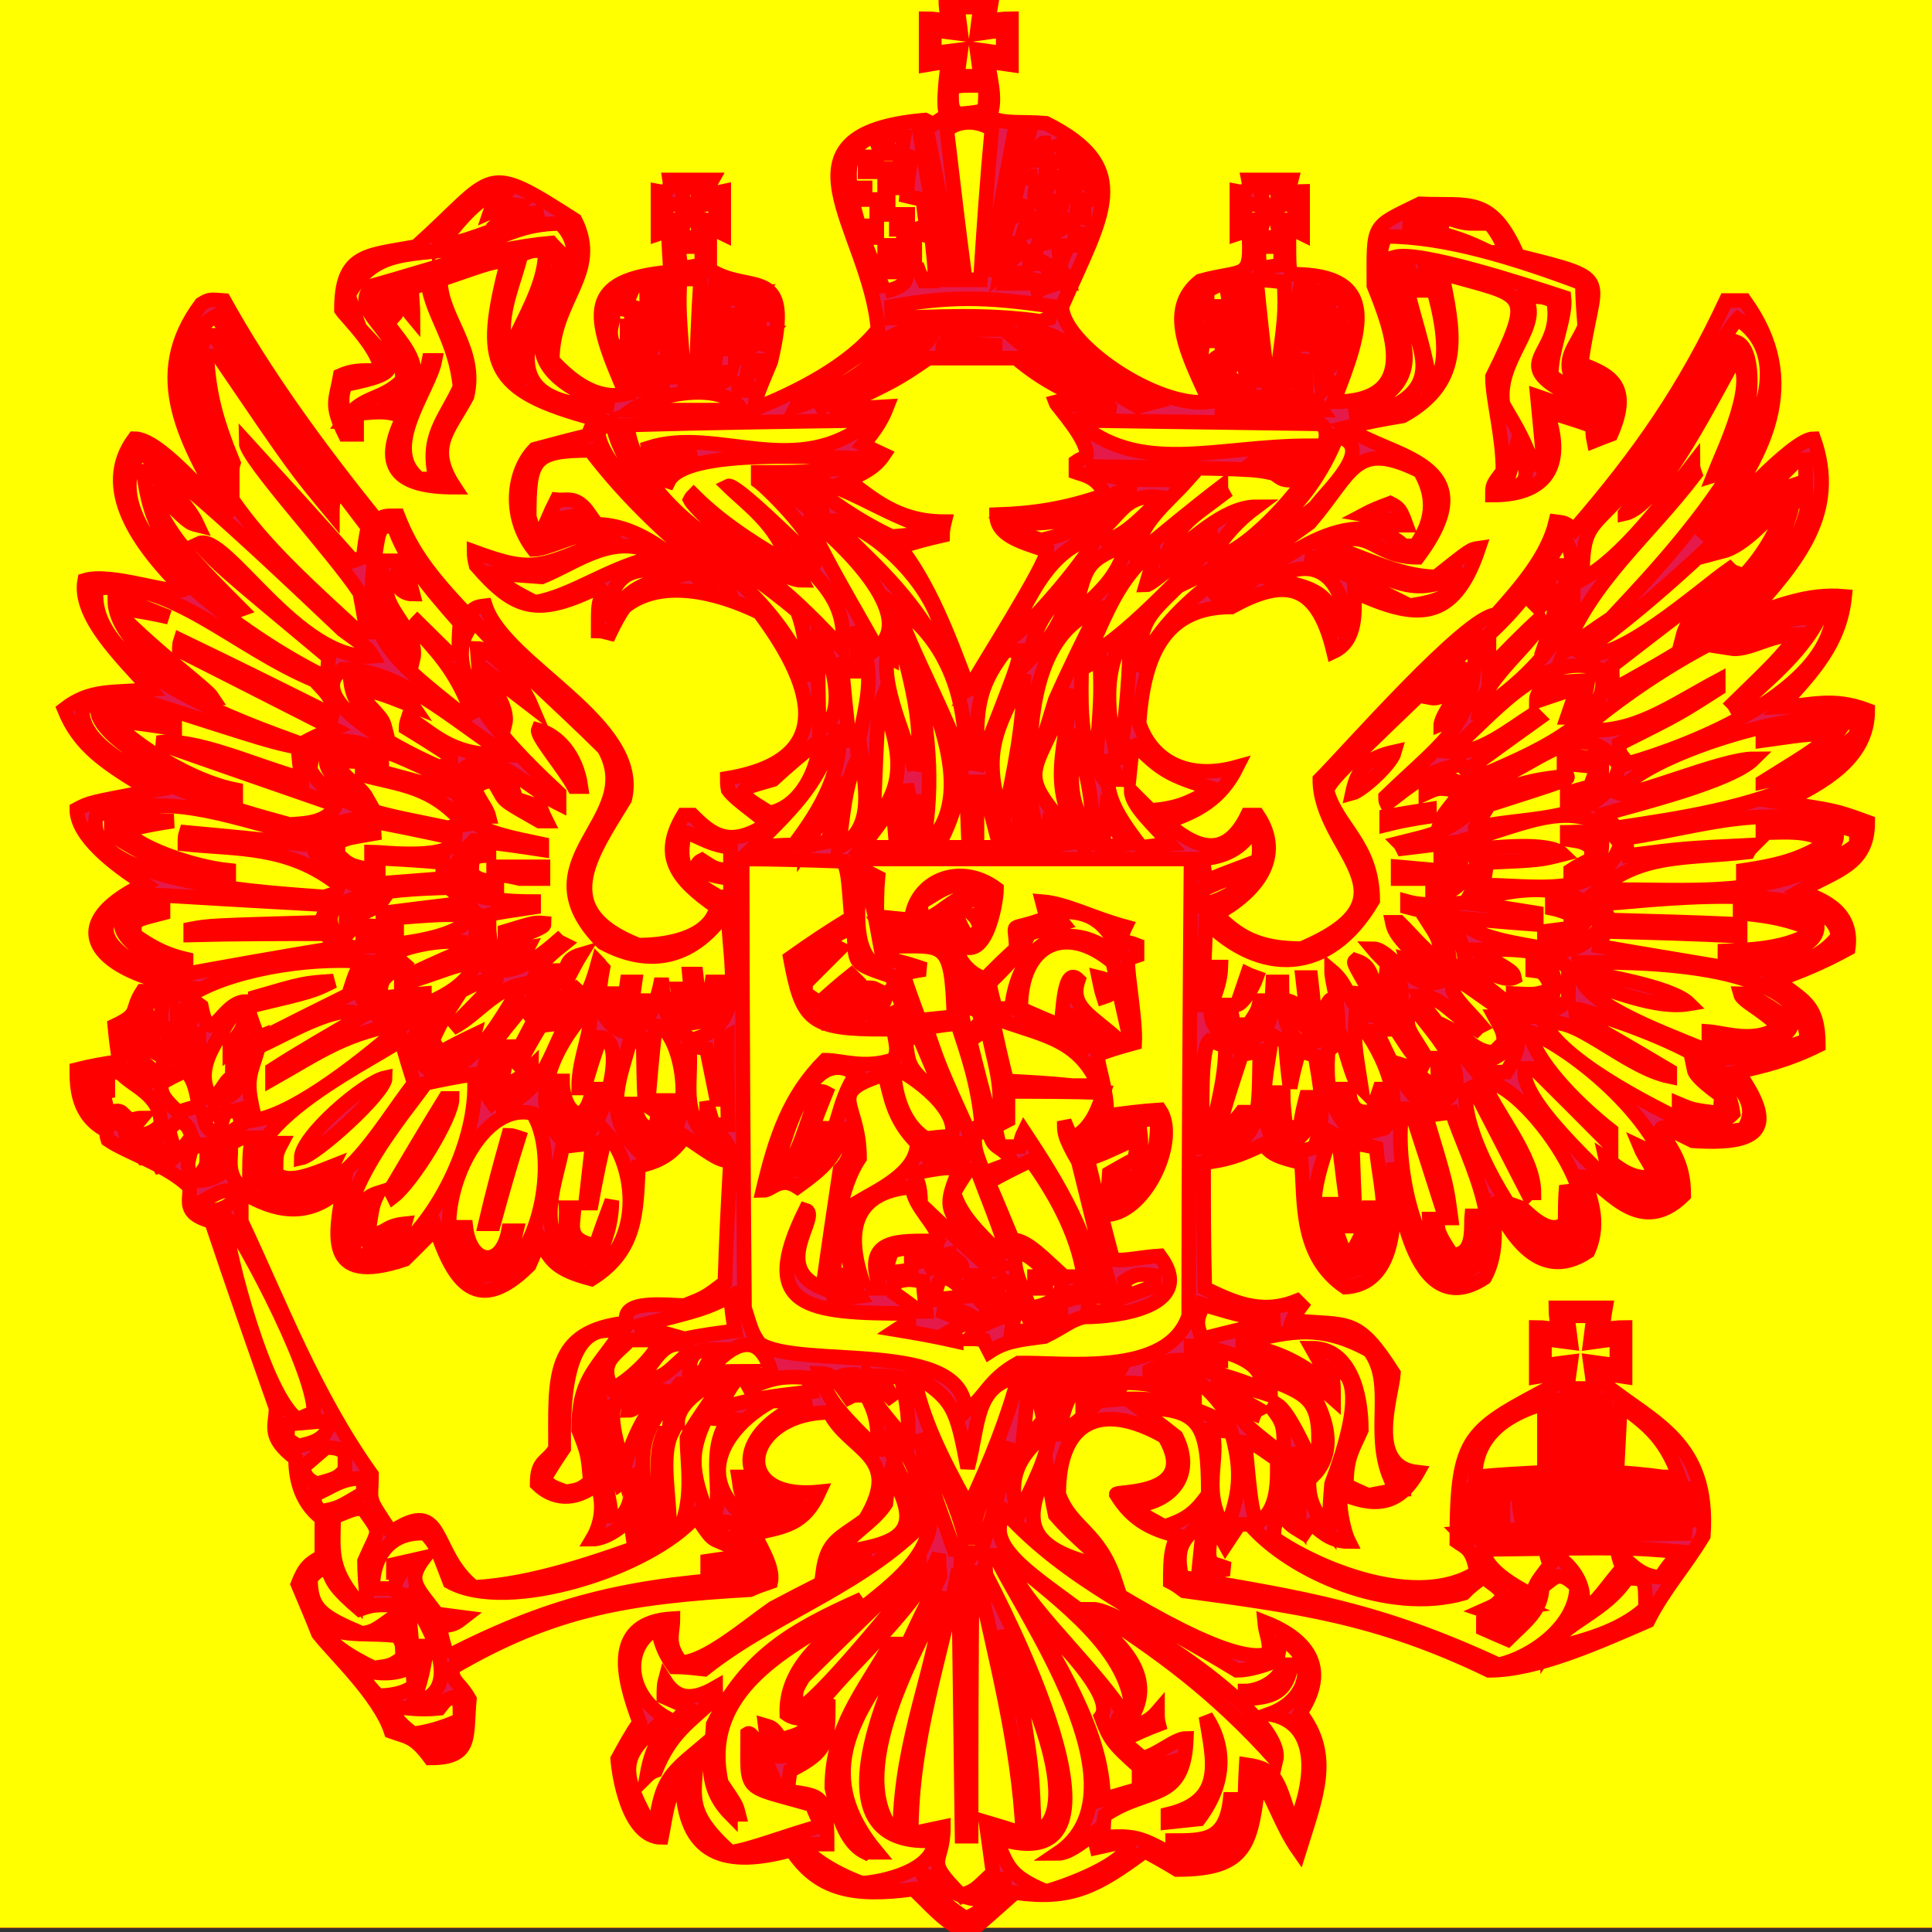
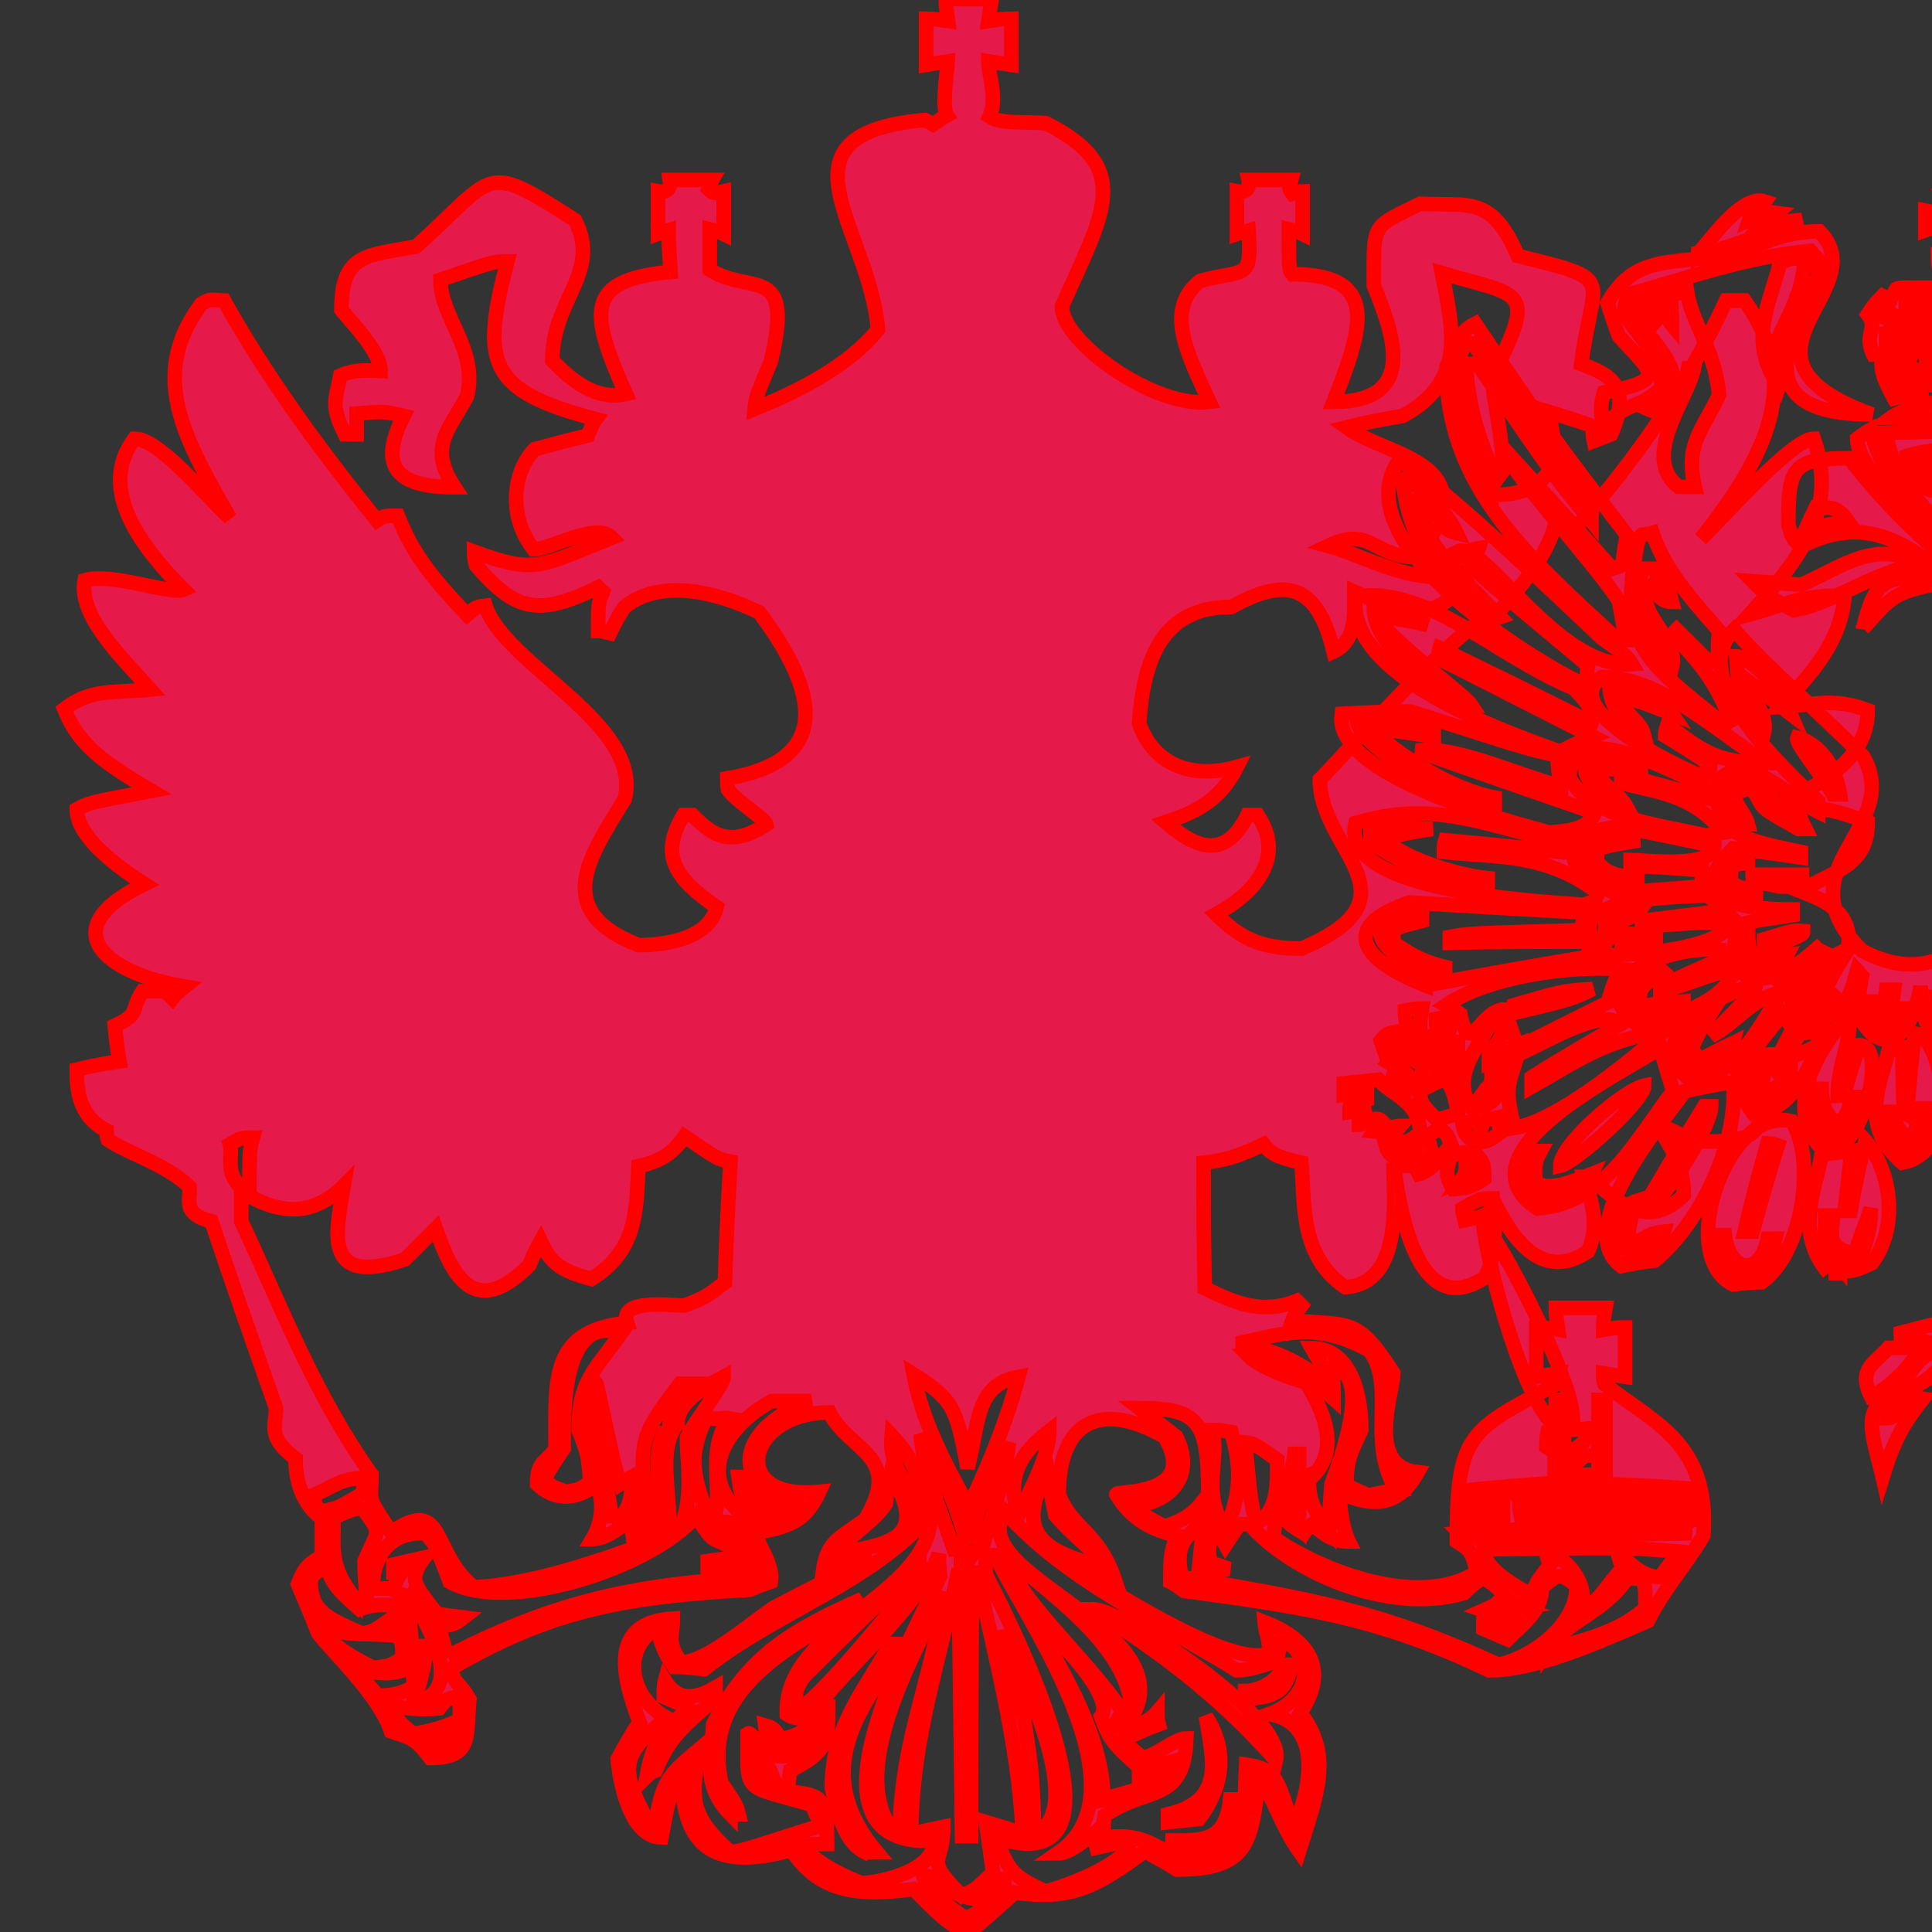
<svg xmlns="http://www.w3.org/2000/svg" viewBox="0 0 6615 6615" width="6615" height="6615" style="shape-rendering:geometricPrecision; text-rendering:geometricPrecision; image-rendering:optimizeQuality; fill-rule:evenodd; clip-rule:evenodd">
  <rect x="0" y="0" width="6615" height="6615" fill="#333333" stroke="none" />
  <defs>
    <style type="text/css">
   
    .str0 {stroke:#E51A4B;stroke-width:50}
    .fil0 {fill:#FFED00}
    .fil1 {fill:#E51A4B}
   
  </style>
  </defs>
  <g id="Слой_x0020_1">
-     <rect class="fil0" x="-5" y="-3" width="6625" height="6604" style="stroke: rgb(255, 0, 0); fill: rgb(255, 255, 0);" />
-     <path class="fil1 str0" d="M3305 6618c-75,-48 -75,-48 -177,-150 -205,28 -327,4 -418,-134 -256,71 -374,-4 -374,-248 -51,51 -55,126 -71,205 -114,0 -146,-213 -150,-268 24,-44 47,-87 75,-126 -63,-166 -102,-343 114,-355 0,55 -23,83 28,150 83,0 228,-126 315,-186 111,-59 221,-114 335,-169 -102,0 -106,20 -165,47 15,-110 55,-114 145,-181 134,-221 -55,-233 -122,-367 -287,0 -350,304 -35,272 -51,111 -114,119 -221,142 4,24 67,111 55,166 -23,8 -47,16 -71,27 -421,24 -677,67 -1020,268 0,52 23,44 59,107 -12,130 12,201 -134,201 -55,-75 -79,-71 -134,-91 -40,-122 -197,-268 -249,-335 -23,-59 -47,-114 -70,-169 23,-59 39,-71 82,-95 0,-43 0,-87 0,-130 -79,-59 -90,-150 -90,-205 -99,-75 -67,-110 -67,-173 -75,-213 -150,-426 -221,-639 -102,-27 -71,-71 -75,-118 -75,-75 -217,-118 -280,-162 -4,-11 -4,-23 -4,-31 -102,-51 -102,-154 -102,-209 47,-12 94,-20 146,-28 -8,-43 -12,-82 -16,-122 91,-43 51,-51 95,-118 23,0 51,0 78,0 8,8 16,16 24,24 12,-16 28,-28 43,-40 -283,-47 -449,-201 -138,-351 -106,-67 -232,-165 -232,-256 43,-23 43,-23 256,-63 -158,-94 -248,-153 -299,-280 90,-70 165,-55 295,-67 -98,-110 -248,-252 -225,-374 91,-28 296,51 339,32 -153,-154 -295,-347 -169,-517 83,0 232,182 327,272 -150,-264 -284,-484 -98,-733 27,-16 27,-16 78,-12 138,249 320,501 524,753 24,-16 24,-16 71,-16 48,123 107,201 237,339 31,-27 31,-27 63,-31 67,205 540,402 477,662 -118,193 -256,382 47,500 75,0 240,-15 268,-130 -142,-98 -197,-177 -114,-315 8,0 20,0 31,0 67,67 126,114 253,32 -4,-20 -103,-79 -131,-119 -3,-15 -3,-27 -3,-39 402,-67 275,-347 110,-568 -146,-71 -339,-118 -461,-19 -20,27 -36,59 -51,90 -16,-4 -28,-8 -40,-8 0,-90 0,-90 16,-134 -8,-7 -12,-11 -16,-15 -209,102 -284,79 -418,-75 -4,-16 -7,-32 -7,-47 212,78 224,51 472,-48 -55,-55 -208,40 -268,40 -90,-115 -70,-268 4,-343 60,-16 119,-32 182,-47 8,-20 15,-40 27,-56 -370,-98 -394,-189 -303,-540 -47,0 -47,0 -229,63 0,131 130,237 91,399 -63,118 -134,173 -43,311 -201,0 -261,-71 -174,-244 -67,-16 -67,-16 -161,-8 0,23 0,47 0,71 -16,0 -28,0 -40,0 -51,-103 -31,-115 -16,-201 36,-16 67,-20 138,-16 0,-71 -118,-185 -134,-209 0,-193 83,-185 256,-217 276,-248 225,-295 544,-90 91,181 -78,268 -78,480 39,40 134,142 252,115 -122,-276 -146,-391 153,-418 -3,-47 -7,-95 -7,-142 -12,4 -24,8 -36,12 0,-51 0,-99 0,-146 40,8 43,-20 40,-39 47,0 94,0 145,0 -4,7 -8,19 -12,31 16,16 16,16 52,8 0,47 0,95 0,146 -16,-8 -32,-12 -48,-16 0,43 0,91 0,138 138,91 292,-28 209,315 -51,122 -51,122 -55,162 138,-55 323,-146 422,-272 -28,-347 -379,-670 161,-717 8,4 16,8 28,15 16,-11 32,-23 47,-31 -19,-28 4,-177 4,-185 -27,4 -51,8 -75,12 0,-56 0,-107 0,-158 24,0 48,4 75,8 -4,-28 -8,-51 -8,-75 52,0 103,0 158,0 -4,24 -8,47 -12,75 24,-4 51,-8 79,-8 0,51 0,102 0,158 -28,-4 -55,-8 -79,-12 0,43 32,130 4,189 40,27 110,16 193,23 308,154 193,312 55,627 0,126 324,351 505,327 -71,-157 -158,-315 -32,-414 154,-43 178,4 166,-173 -16,4 -28,8 -40,12 0,-51 0,-99 0,-146 40,8 44,-20 40,-39 47,0 94,0 146,0 -8,31 -8,31 4,47 11,-4 23,-8 35,-8 0,47 0,95 0,146 -16,-8 -31,-12 -47,-16 0,138 0,138 12,154 307,0 236,193 141,437 296,0 201,-240 138,-398 0,-217 -11,-197 158,-280 169,8 244,-31 335,178 347,86 256,63 217,370 94,36 177,71 102,241 -19,7 -39,15 -59,23 -4,-19 -4,-35 -4,-51 -55,-20 -106,-35 -157,-51 59,165 19,287 -186,287 0,-35 0,-35 36,-82 0,-122 -36,-245 -36,-323 150,-304 111,-272 -173,-355 39,197 83,370 -134,489 -67,11 -130,23 -193,39 146,106 492,114 244,445 -157,0 -157,-110 -307,-39 102,27 240,106 370,106 118,-94 118,-94 146,-98 -87,260 -217,244 -426,149 0,60 12,166 -71,205 -59,-248 -177,-248 -350,-153 -237,0 -300,177 -316,398 44,130 166,197 335,150 -55,110 -134,153 -244,189 95,82 201,138 280,-24 12,0 24,0 35,0 95,142 -4,264 -142,339 75,75 142,118 292,118 418,-177 63,-335 63,-579 91,-91 505,-564 603,-564 87,-98 177,-201 205,-319 32,4 32,4 63,28 225,-260 378,-481 520,-785 20,0 40,0 63,0 201,280 79,525 -149,816 71,-67 311,-343 386,-343 90,253 -59,422 -221,603 99,-27 197,-75 327,-63 -16,158 -106,256 -220,379 98,-4 177,-36 299,11 0,166 -154,249 -292,316 182,27 182,27 292,67 0,149 -110,165 -232,236 59,24 185,59 165,197 -87,47 -162,79 -244,107 86,71 142,78 142,224 -103,51 -186,71 -276,91 134,189 86,252 -154,236 -102,-51 -102,-51 -110,-39 31,67 79,106 79,225 -162,161 -284,-63 -343,-63 15,59 63,149 15,256 -177,118 -279,-87 -327,-182 4,71 24,182 -27,272 -253,166 -300,-319 -312,-394 0,118 36,414 -165,426 -158,-107 -138,-292 -150,-426 -83,-19 -106,-31 -130,-63 -83,40 -130,55 -205,63 0,142 0,284 4,430 91,43 189,94 315,43 4,4 8,8 16,16 -12,16 -24,31 -31,51 197,20 220,-16 346,181 -4,75 -94,320 83,339 -67,119 -154,119 -264,71 -8,32 8,126 28,166 -67,0 -99,-40 -126,-59 -12,8 -20,19 -28,31 -51,-31 -51,-31 -75,-71 -27,44 -27,44 -27,87 145,102 488,248 693,118 -12,-83 -39,-86 -67,-106 0,-371 40,-379 343,-540 0,-12 0,-24 4,-36 -28,4 -51,8 -75,12 0,-59 0,-114 0,-169 24,0 47,4 75,8 -4,-28 -8,-52 -8,-75 55,0 110,0 170,0 -4,23 -8,47 -8,75 23,-4 47,-8 75,-8 0,55 0,110 0,169 -28,-4 -52,-8 -75,-12 0,12 0,24 4,36 165,134 362,197 339,520 -64,107 -134,181 -190,292 -173,75 -382,169 -544,169 -382,-185 -662,-220 -1044,-272 -16,-12 -31,-23 -47,-31 0,-91 4,-111 23,-158 -118,-27 -169,-79 -208,-142 0,-12 287,8 165,-197 -221,-126 -362,-51 -362,197 43,118 137,126 193,296 -103,-36 -103,-36 -115,-28 28,12 513,339 643,276 0,-55 -12,-63 -16,-106 110,43 240,134 122,311 114,146 55,284 -4,473 -67,-95 -90,-197 -138,-244 -27,216 -35,307 -280,307 -39,-24 -74,-43 -110,-63 -165,122 -252,169 -445,142 -146,130 -146,130 -170,138zm0 -51c-75,-48 -134,-107 -145,-146 47,0 78,67 181,82 31,-31 39,-70 98,-70 0,7 0,19 0,31 -39,39 -86,91 -134,103zm-15 -79c-130,-130 -60,-99 -60,-233 -39,8 -74,16 -110,24 0,-327 103,-607 162,-907 4,304 8,607 12,915 7,0 19,0 31,0 0,-304 0,-603 4,-903 4,0 8,0 16,0 59,280 142,580 157,895 -43,-16 -86,-28 -126,-40 8,56 16,115 24,174 -43,35 -55,63 -110,75zm291 -12c-130,-55 -130,-87 -173,-185 544,181 -8,-848 -32,-899 -4,-47 -4,-47 8,-67 8,0 16,0 24,0 83,189 536,804 213,1021 35,0 78,-32 122,-67 4,16 8,31 12,47 35,-8 74,-16 114,-24 0,79 -237,162 -288,174zm-630 -28c-103,-39 -178,-90 -209,-134 27,0 59,0 90,0 0,-169 -19,-165 -134,-181 0,-24 4,-47 8,-71 126,-63 130,-98 130,-225 -11,-4 -19,-7 -27,-7 126,-158 335,-328 406,-509 0,24 0,47 4,75 -67,158 -521,938 -20,906 0,103 -177,142 -248,146zm1127 -67c-158,-75 -162,-102 -300,-90 0,-28 0,-52 4,-75 150,-103 272,-40 280,-264 -39,0 -102,59 -150,67 -23,-20 -47,-40 -71,-59 40,-20 83,-40 126,-56 -4,-15 -4,-31 -4,-43 -47,55 -106,51 -141,51 0,-8 0,-15 4,-23 11,0 27,0 43,0 205,-308 -583,-501 -426,-710 213,233 489,355 792,540 40,0 95,-16 138,-35 4,-24 8,-48 16,-71 118,59 99,205 -43,256 169,28 157,225 83,390 -56,-161 -52,-201 -162,-217 -12,201 20,280 -189,339zm-1577 -39c-157,-142 -122,-189 -114,-347 -94,79 -122,106 -142,248 -8,0 -16,0 -23,0 -115,-205 -79,-240 59,-362 -138,-79 -146,-248 -28,-308 4,28 12,75 55,134 32,0 67,4 103,8 248,-197 559,-287 776,-528 0,280 -504,379 -493,682 28,20 71,20 123,0 0,118 -67,154 -182,142 -47,-44 -63,-83 -75,-75 0,209 -23,173 221,244 8,24 20,48 32,71 -119,32 -245,83 -312,91zm461 0c-82,-40 -102,-177 -114,-221 0,-205 107,-327 201,-492 8,0 16,0 24,0 0,11 0,23 0,35 -162,225 -284,422 -71,678 -16,0 -28,0 -40,0zm1076 0c-8,-4 -15,-8 -23,-12 0,-12 0,-20 0,-28 110,0 181,0 197,-141 8,0 16,0 23,0 -7,39 -15,78 -19,122 -59,39 -119,55 -178,59zm-496 -63c-8,-213 -8,-213 -36,-394 -78,-264 -78,-264 -75,-300 32,79 312,611 111,694zm-489 -16c-158,-217 103,-642 177,-812 -23,256 -145,497 -149,812 -12,0 -20,0 -28,0zm946 -24c0,-11 0,-19 0,-27 197,-47 154,-185 130,-335 67,102 71,224 -24,351 -35,4 -71,7 -106,11zm-1498 -27c-102,-103 -63,-209 -59,-308 118,-236 272,-323 509,-429 -8,8 -16,20 -20,31 -233,134 -532,280 -461,599 51,75 51,75 59,107 -12,0 -20,0 -28,0zm1277 -51c0,-233 -169,-485 -260,-651 24,24 311,288 252,367 28,75 36,90 130,173 0,24 0,48 0,75 -43,12 -82,24 -122,36zm-1158 -40c-32,-63 -36,-55 -28,-102 35,15 43,31 67,102 -16,0 -28,0 -39,0zm1328 -16c0,-19 0,-35 0,-51 19,-8 43,-16 67,-23 -4,11 -4,27 -4,43 -24,8 -44,20 -63,31zm-1734 -23c23,-130 59,-150 142,-233 -28,-16 -56,-27 -83,-39 0,-20 0,-40 4,-55 35,55 83,75 173,23 0,8 0,20 4,32 -98,90 -158,126 -209,252 -12,4 -23,12 -31,20zm2155 -55c-212,-237 -402,-371 -626,-517 98,0 662,367 626,517zm-2877 -24c-7,-12 -15,-24 -23,-32 27,-11 55,-23 87,-31 3,47 -20,55 -64,63zm1155 -16c-20,-23 -20,-23 -27,-79 27,8 27,8 55,48 67,-20 67,-20 90,-48 0,20 0,40 4,59 -43,4 -82,12 -122,20zm-1233 -51c-59,-47 -59,-55 -67,-91 39,0 78,12 157,4 24,-31 24,-31 55,-39 16,16 16,16 16,79 -59,27 -118,43 -161,47zm1312 -79c0,-71 -8,-59 24,-114 130,-130 264,-260 398,-386 0,11 0,23 4,35 -56,67 -355,441 -426,465zm1115 0c-118,-177 -386,-410 -386,-524 118,110 394,288 418,504 -12,4 -24,12 -32,20zm-2427 -27c27,-71 39,-123 47,-194 -8,0 -16,0 -20,0 -4,12 -4,24 -4,36 -8,0 -15,0 -23,0 -4,-47 -8,-95 -12,-138 -8,8 -12,16 -16,28 -8,-4 -16,-8 -24,-8 12,-28 28,-55 44,-83 59,87 197,327 8,359zm2849 -12c0,-12 0,-20 0,-28 43,0 118,-31 130,-90 8,0 16,0 28,0 -16,110 -83,110 -158,118zm-2968 -12c-43,-43 -59,-71 -59,-91 32,12 115,28 178,-12 0,20 0,44 4,67 -32,32 -99,36 -123,36zm-15 -95c-67,-31 -182,-98 -162,-138 79,32 138,16 244,28 16,28 16,28 16,75 -39,27 -39,27 -98,35zm3850 -11c-410,-190 -666,-229 -1084,-300 -27,-122 20,-138 91,-209 20,32 39,63 59,99 16,-24 32,-48 47,-71 12,0 24,0 36,0 138,161 473,311 733,236 19,-20 43,-39 67,-55 59,43 59,43 67,67 -24,28 -24,28 -67,47 35,12 71,24 110,36 -16,31 -106,8 -110,8 0,4 0,11 0,19 27,12 55,24 83,36 59,-59 118,-99 118,-181 39,-20 51,-67 118,0 0,134 -154,244 -268,268zm-3598 -28c-12,-36 -20,-71 -28,-103 52,-7 52,-7 83,-31 -31,-4 -63,-8 -91,-12 -74,-98 -102,-114 -43,-193 -35,8 -71,16 -106,24 0,8 0,15 0,27 8,0 15,0 27,0 -12,16 -19,36 -27,55 -24,0 -48,0 -71,0 0,-114 63,-197 181,-189 35,40 35,40 83,166 197,110 686,-44 843,-225 51,75 51,75 79,87 4,-24 8,-47 16,-67 55,-8 106,98 118,189 -418,24 -690,79 -1064,272zm3767 -24c64,-98 194,-126 272,-244 63,0 63,0 63,102 -90,83 -224,115 -335,142zm-4059 -55c-138,-59 -177,-83 -177,-189 27,-28 27,-28 59,-32 16,48 32,71 110,138 44,-15 44,-15 119,-15 0,11 0,23 0,39 -71,51 -71,51 -111,59zm4166 -63c51,-106 -55,-205 -114,-221 4,16 7,32 15,48 -51,67 -51,67 -59,106 -90,-47 -165,-98 -169,-158 496,-7 496,-7 674,8 -24,28 -48,55 -67,87 -79,0 -119,-71 -146,-79 4,16 8,32 16,47 -63,71 -79,111 -150,162zm-264 -16c8,-12 20,-23 31,-35 12,8 28,16 44,23 -28,4 -52,8 -75,12zm-3925 -39c-91,-110 -75,-174 -75,-280 75,-31 75,-31 102,-28 63,91 55,60 4,178 0,43 4,87 8,130 -16,0 -28,0 -39,0zm141 0c8,-20 8,-20 20,-16 -8,4 -16,8 -20,16zm265 -40c-150,-118 -95,-315 -284,-189 -87,-130 -67,-98 -67,-197 -197,-276 -312,-583 -446,-867 0,-39 0,-79 0,-114 -59,-59 -27,-110 -39,-150 39,-23 39,-23 79,-23 -12,43 -12,43 -12,201 102,55 213,74 323,-36 -27,162 -75,347 209,252 36,-35 71,-71 106,-106 52,150 127,319 320,126 12,-28 23,-55 39,-83 32,67 55,99 174,130 157,-98 153,-232 161,-386 71,-16 114,-39 158,-102 114,78 114,78 157,86 -8,138 -15,276 -19,414 -67,51 -67,51 -138,79 -55,0 -225,-24 -197,59 -264,28 -245,189 -245,430 -31,51 -63,39 -63,122 52,51 126,63 205,0 20,51 24,122 -16,189 44,0 111,-43 134,-83 0,24 0,47 4,71 8,0 20,0 32,0 16,-20 35,-39 55,-55 0,20 0,43 4,67 -217,79 -433,154 -634,165zm2510 -51c-12,-4 -20,-8 -28,-12 4,-39 8,-78 12,-118 8,0 16,0 28,0 -8,71 -8,71 4,99 19,4 39,12 59,19 -28,4 -51,8 -75,12zm-1710 -12c0,-11 0,-19 0,-27 27,-4 55,-8 82,-12 -4,-24 -4,-47 -4,-67 8,0 16,0 28,0 4,28 8,59 12,91 -40,4 -79,8 -118,15zm867 -15c0,-20 0,-36 0,-52 -8,0 -16,0 -24,0 -51,-149 -103,-264 -114,-394 55,107 114,209 153,355 8,0 16,0 24,0 12,-122 83,-229 126,-327 -16,126 -59,256 -98,378 -12,0 -20,0 -28,0 -12,28 -12,28 -39,40zm461 0c-253,-63 -241,-162 -166,-327 8,51 16,102 28,157 71,83 157,142 165,170 -12,0 -19,0 -27,0zm-879 -40c39,-67 118,-102 161,-169 4,-36 8,-71 16,-103 130,217 12,241 -177,272zm2140 -51c-4,-8 -8,-12 -12,-16 248,-16 508,-43 792,0 -260,4 -520,8 -780,16zm-2719 -28c0,-118 -32,-252 7,-331 -11,0 -19,0 -27,0 -47,99 12,190 -63,312 -12,-288 -36,-280 118,-481 20,0 39,0 63,0 -95,106 -95,106 -98,134 7,0 15,0 27,0 0,-75 106,-130 158,-158 0,28 -99,150 -126,209 0,83 23,197 -20,304 -16,4 -28,7 -39,11zm1903 0c-87,-130 -16,-248 -47,-342 19,0 43,3 67,7 31,111 39,201 -20,335zm355 0c-79,-94 -67,-130 -71,-208 4,7 8,15 16,23 106,-106 11,-260 -24,-319 -83,-24 -166,-59 -197,-91 106,0 185,52 291,146 0,-67 -3,-87 -15,-106 157,0 39,315 8,398 -4,51 -8,102 -8,157zm-2113 -11c-67,-174 -86,-237 -19,-375 39,12 55,0 78,4 -86,122 -11,248 -59,371zm1549 0c-87,-48 -87,-48 -102,-71 134,-16 205,-111 142,-237 -44,-35 -87,-67 -127,-98 209,0 237,51 237,295 -47,67 -79,87 -150,111zm-1892 -12c-11,-185 -106,-327 -55,-481 8,8 55,268 83,347 12,-8 24,-16 39,-24 0,51 4,122 -67,158zm485 0c-220,-146 -98,-331 63,-418 44,0 87,0 134,0 -205,67 -327,264 -43,359 -32,47 -130,55 -154,59zm1722 0c-19,-67 -19,-67 -39,-276 32,4 32,4 110,59 0,63 8,177 -71,217zm146 0c-67,-91 -23,-162 -16,-237 4,0 8,0 16,0 0,79 0,158 0,237zm564 0c-4,-20 -8,-40 -8,-59 16,0 31,0 51,0 0,15 0,31 0,47 -16,4 -31,8 -43,12zm90 0c-4,-20 -4,-40 -4,-59 16,0 32,0 48,0 0,15 0,31 0,47 -16,4 -32,8 -44,12zm568 0c-4,-20 -8,-40 -8,-59 16,0 32,0 51,0 0,15 0,31 0,47 -15,4 -31,8 -43,12zm91 0c-4,-20 -8,-40 -8,-59 15,0 31,0 51,0 0,15 0,31 0,47 -16,4 -32,8 -43,12zm-2629 -16c-16,-142 -91,-166 -79,-284 59,63 87,111 110,245 -11,11 -23,23 -31,39zm2077 0c-4,-20 -8,-39 -8,-59 16,0 31,0 51,0 0,16 0,31 0,51 -16,0 -31,4 -43,8zm90 0c-3,-20 -3,-39 -3,-59 15,0 31,0 47,0 0,16 0,31 0,51 -16,0 -32,4 -44,8zm95 0c-4,-20 -8,-39 -8,-59 16,0 32,0 51,0 0,16 0,31 0,51 -15,0 -31,4 -43,8zm91 0c-4,-20 -8,-39 -8,-59 16,0 31,0 51,0 0,16 0,31 0,51 -16,0 -31,4 -43,8zm90 0c-4,-20 -4,-39 -4,-59 16,0 32,0 48,0 0,16 0,31 0,51 -16,0 -32,4 -44,8zm-2967 -12c-83,-67 -71,-83 -79,-130 8,0 16,0 28,0 0,40 23,71 98,118 -16,4 -31,8 -47,12zm879 0c-44,-130 8,-213 106,-288 0,83 -63,198 -106,288zm-2389 -12c-23,-27 -23,-27 -19,-59 59,-23 86,-55 165,-55 0,16 0,32 0,51 -87,52 -87,52 -146,63zm2219 -15c-94,-170 -161,-304 -189,-454 138,87 146,115 185,320 40,-150 24,-284 174,-312 -36,138 -95,288 -170,446zm1368 -40c-28,-12 -52,-23 -75,-35 0,-95 20,-119 51,-189 0,-127 -39,-280 -169,-280 51,90 51,90 47,118 -126,-99 -205,-114 -304,-134 158,-32 268,-79 454,24 86,114 4,279 71,437 15,0 35,4 55,8 -4,8 -8,20 -8,31 -44,4 -83,12 -122,20zm315 0c0,-8 4,-12 8,-16 102,-11 209,-19 315,-27 0,-95 0,-189 4,-284 8,0 16,0 28,0 0,103 0,209 0,315 -119,4 -237,8 -355,12zm654 0c-63,-4 -122,-8 -181,-12 0,-106 0,-212 0,-315 8,0 16,0 24,0 0,95 0,189 0,288 94,4 193,8 291,16 0,7 0,15 0,23 -47,0 -90,0 -134,0zm-3716 -12c-51,-19 -51,-19 -75,-43 20,-35 43,-71 67,-106 0,-103 -12,-462 197,-395 -95,134 -146,166 -146,332 32,82 32,82 40,177 -36,27 -36,27 -83,35zm3456 0c-4,-19 -8,-39 -8,-59 16,0 32,0 51,0 0,16 0,32 0,51 -15,0 -31,4 -43,8zm-4311 -27c-32,-20 -32,-20 -48,-55 28,-24 55,-48 83,-71 39,4 39,4 63,19 0,20 0,40 0,59 -27,28 -27,28 -98,48zm3968 -24c0,-146 114,-217 237,-252 0,79 0,158 0,236 -79,4 -158,8 -237,16zm643 0c-56,-8 -107,-12 -158,-16 4,-78 8,-157 12,-232 75,59 150,102 201,248 -20,0 -40,0 -55,0zm-3559 -27c-32,-138 -83,-245 51,-288 -31,51 -31,51 -35,87 47,0 27,-83 122,-67 -67,86 -99,141 -138,268zm3259 -12c-4,-20 -8,-40 -8,-59 16,0 32,0 51,0 0,15 0,31 0,47 -15,4 -31,8 -43,12zm-906 -16c-32,-71 -79,-170 -115,-193 -8,4 -11,8 -15,16 31,43 43,55 35,157 -95,-79 -138,-98 -169,-177 23,12 47,24 71,35 3,-8 7,-11 15,-15 -55,-32 -110,-60 -161,-87 63,0 106,8 201,39 0,-19 0,-35 4,-51 138,55 173,75 157,276 -8,0 -15,0 -23,0zm-1486 -39c-110,-111 -166,-162 -197,-261 43,0 59,20 102,83 8,-4 16,-8 24,-8 -16,-23 -32,-47 -47,-67 11,-4 27,-4 43,-4 35,75 91,126 75,257zm-1982 -12c-12,-8 -24,-16 -36,-24 0,-20 0,-35 4,-51 43,-4 91,-8 138,-12 0,67 -67,79 -106,87zm2088 -12c-67,-83 -149,-162 -138,-233 28,28 59,59 91,91 -16,-32 -32,-59 -43,-87 19,0 43,4 67,8 11,51 31,118 23,221zm394 0c8,-79 16,-158 24,-237 16,0 35,0 55,0 -23,91 -23,91 -16,123 20,-20 20,-20 56,-123 15,0 31,4 47,8 -43,91 -87,150 -166,229zm1892 -16c-4,-20 -8,-39 -8,-59 16,0 32,0 51,0 0,16 0,32 0,51 -15,0 -31,4 -43,8zm-1762 -12c0,-90 36,-134 63,-193 16,-4 32,-8 52,-8 -40,63 -40,63 -40,103 24,-36 48,-71 75,-107 16,-4 32,-4 47,-4 -43,83 -122,154 -197,209zm564 -39c-146,-75 -256,-91 -390,-79 12,-20 27,-39 43,-59 67,0 134,12 241,43 0,-8 0,-15 0,-19 -154,-44 -154,-44 -154,-56 138,0 181,12 280,158 -8,4 -16,8 -20,12zm-3176 -12c-111,-75 -237,-548 -253,-697 24,0 308,516 308,673 -20,8 -40,16 -55,24zm2285 -28c0,-252 -567,-141 -705,-232 -24,-36 -24,-36 -51,-122 -4,-513 -8,-1025 -8,-1537 114,0 228,4 347,8 15,39 15,39 27,193 -71,43 -142,90 -209,138 40,216 67,244 320,244 7,-12 15,-20 27,-28 20,99 20,99 8,131 -99,35 -177,3 -236,3 -123,123 -170,265 -213,446 31,0 59,-51 118,-12 87,-63 142,-106 158,-217 15,40 47,99 -12,158 -20,134 -40,268 -59,406 -182,-71 -4,-252 -59,-268 -166,335 3,354 354,354 0,12 0,24 0,36 -16,4 -31,12 -43,20 67,11 134,23 205,39 0,-20 0,-20 -20,-35 20,-12 40,-20 59,-28 -35,-16 -71,-32 -102,-43 51,0 90,-12 153,51 -15,16 -31,31 -47,47 16,0 32,0 51,4 4,12 12,24 20,40 55,-36 99,-40 189,-52 71,-35 87,-55 134,-67 115,0 390,-35 260,-209 -67,4 -126,20 -161,12 -32,-118 -59,-232 -87,-347 36,0 122,-51 173,-67 -3,24 -7,48 -11,71 -32,16 -59,32 -87,48 -4,47 -4,94 -4,142 134,-12 244,-261 177,-359 -63,4 -122,12 -181,20 0,-99 -35,-174 -31,-209 39,-16 82,-28 126,-40 4,-78 -24,-224 -24,-283 8,-8 20,-12 32,-16 0,-12 0,-24 0,-36 -20,-8 -40,-11 -56,-15 4,-16 8,-32 16,-48 -114,-31 -201,-79 -284,-86 4,15 8,35 16,55 -142,55 -106,0 -106,106 -36,32 -71,67 -107,103 -75,-24 -106,-99 -98,-130 98,98 138,-130 138,-178 -126,-94 -280,-27 -292,107 -39,-4 -79,-8 -118,-12 0,-47 0,-91 4,-134 -24,-12 -44,-24 -63,-32 -4,-12 -8,-23 -8,-31 378,0 760,0 1143,0 -4,520 -8,1040 -8,1564 -71,213 -430,158 -583,162 -107,59 -111,118 -182,165zm2089 0c-4,-19 -8,-39 -8,-59 16,0 32,0 51,0 0,16 0,32 0,52 -15,0 -31,4 -43,7zm-2932 -11c47,-87 47,-87 91,-126 -67,0 -130,3 -193,7 0,-78 31,-82 98,-82 -12,11 -24,23 -32,39 8,0 16,4 24,8 51,-51 142,-122 189,24 -31,19 -63,43 -94,67 82,-28 110,-52 224,-40 0,16 4,32 8,47 -169,20 -169,20 -315,56zm-367 -67c-47,-95 16,-115 60,-166 31,0 67,0 102,0 0,43 -114,150 -162,166zm2219 0c-126,-56 -228,-67 -327,-87 24,-12 24,-12 193,-8 0,-8 0,-16 0,-20 -35,-8 -71,-11 -102,-15 0,-8 0,-12 0,-16 27,0 272,31 236,146zm1052 0c4,-32 8,-63 12,-91 -31,4 -63,8 -90,12 0,-32 0,-63 0,-91 27,4 59,8 90,12 -4,-32 -8,-63 -12,-91 28,0 60,0 91,0 -4,28 -8,59 -12,91 28,-4 59,-8 91,-12 0,28 0,59 0,91 -32,-4 -63,-8 -91,-12 4,28 8,59 12,91 -31,0 -63,0 -91,0zm-3152 -28c-4,-8 -8,-16 -12,-20 47,-51 67,-118 150,-102 4,8 8,16 11,24 -67,55 -78,86 -149,98zm130 -142c-55,-16 -111,-31 -166,-43 233,-59 233,-59 323,-103 4,40 8,79 16,119 -59,7 -118,15 -173,27zm1773 0c-31,-67 -8,-75 0,-118 146,43 146,43 264,55 -90,20 -177,40 -264,63zm-654 -27c4,-28 12,-52 20,-75 8,0 15,0 23,0 12,23 24,47 36,75 -28,0 -55,0 -79,0zm130 -12c-28,-16 -28,-16 -28,-40 52,-11 52,-11 67,-27 0,12 0,27 4,43 -15,8 -31,16 -43,24zm-209 -16c-4,-12 -8,-24 -8,-32 20,-15 20,-15 71,-19 -4,8 -8,19 -8,31 -19,4 -39,12 -55,20zm-236 -39c-32,-24 -59,-44 -87,-63 0,-12 0,-24 0,-36 47,-12 47,-12 99,-4 3,32 7,67 11,103 -8,0 -15,0 -23,0zm575 0c4,-20 8,-36 16,-52 27,0 55,4 83,8 0,12 4,28 7,44 -35,0 -70,0 -106,0zm-197 -12c-28,-75 -63,-142 -47,-189 51,0 75,51 157,102 0,67 -78,83 -110,87zm-158 -12c-39,-39 -51,-63 -43,-99 16,0 32,0 47,0 0,36 0,36 -11,52 11,8 27,15 43,27 -12,4 -24,12 -36,20zm-512 -16c-4,-20 -8,-35 -12,-51 28,0 55,4 83,8 4,8 8,20 16,31 -32,4 -59,8 -87,12zm343 0c12,-59 12,-59 28,-79 23,8 43,12 86,67 -39,4 -79,8 -114,12zm236 0c-19,-23 -19,-23 -19,-51 15,-4 31,-8 47,-12 4,20 8,40 12,63 -16,0 -28,0 -40,0zm225 0c-4,-8 -8,-12 -12,-16 20,-7 40,-15 63,-23 -4,8 -8,19 -8,31 -15,0 -31,4 -43,8zm197 -12c-4,-19 -8,-35 -8,-51 36,-24 47,-27 103,-20 0,12 0,24 0,36 -32,12 -63,24 -95,35zm-895 -27c-70,-185 -47,-331 162,-347 0,67 99,142 87,185 -138,0 -260,-12 -197,162 -20,0 -36,0 -52,0zm580 0c0,-12 0,-24 0,-40 12,0 23,0 39,0 0,12 0,24 0,40 -12,0 -23,0 -39,0zm209 0c-20,-197 -162,-410 -245,-536 -8,16 -11,31 -15,51 -24,0 -48,0 -67,0 -8,-24 -12,-47 -16,-67 12,-8 27,-16 43,-24 0,-35 0,-67 0,-98 107,0 217,0 327,4 -16,47 -35,118 -106,157 -12,-19 -20,-39 -28,-59 0,36 -4,48 48,138 35,142 70,288 110,434 -20,0 -36,0 -51,0zm-2128 -40c-198,-98 -20,-614 201,-559 82,126 43,445 -103,551 -35,0 -67,4 -98,8zm1233 0c0,-145 20,-307 87,-406 0,-197 -122,-220 86,-287 20,75 28,153 111,236 0,103 -138,162 -209,205 -12,55 -51,142 -12,241 -24,3 -43,7 -63,11zm788 0c-67,-59 -126,-126 -177,-126 -28,-67 -55,-134 -83,-197 47,-27 95,-51 146,-75 71,99 158,241 181,398 -23,0 -47,0 -67,0zm1317 0c-146,-118 -186,-449 -158,-575 8,0 16,0 27,4 40,122 79,244 119,370 4,0 12,0 19,0 -15,-114 -15,-114 -86,-350 27,-4 59,-8 90,-12 40,142 260,520 -11,563zm-1932 -11c32,-95 8,-71 91,-91 0,24 0,51 0,79 -31,4 -63,8 -91,12zm221 0c8,-16 16,-32 24,-48 20,16 20,16 20,40 -16,0 -32,4 -44,8zm1340 0c-146,-174 -83,-320 -31,-481 7,4 15,8 23,12 12,102 24,205 40,307 4,0 11,0 19,0 -4,-95 -8,-189 -11,-284 27,4 55,8 82,16 12,142 95,402 -122,430zm-2956 -12c-63,-63 -59,-95 -63,-146 8,0 16,0 24,0 16,130 122,142 146,12 8,0 16,0 27,0 -19,79 -51,118 -134,134zm1537 0c48,-48 48,-48 79,-55 0,11 0,23 0,39 -27,4 -55,8 -79,16zm225 0c-83,-75 -166,-150 -244,-225 0,-67 -12,-87 -28,-106 110,-20 110,-20 162,-16 -71,169 -36,146 142,331 -12,4 -24,8 -32,16zm1588 0c-83,-67 -87,-111 -90,-174 7,0 15,0 27,0 0,40 4,52 51,123 79,0 63,-95 67,-134 8,0 16,0 24,0 0,47 0,161 -79,185zm-3034 -16c-119,-142 -44,-284 -24,-406 32,-4 67,-8 102,-12 -7,67 -15,134 -23,205 4,0 12,0 20,0 15,-83 31,-161 51,-240 79,86 122,284 23,418 -55,27 -55,27 -149,35zm1198 -12c0,-20 0,-35 0,-51 15,0 31,0 51,0 -24,39 -24,39 -51,51zm1458 0c-95,-63 -63,-142 -67,-197 8,0 16,0 27,0 0,47 0,79 36,162 8,0 16,0 28,0 35,-55 47,-99 55,-150 8,0 15,0 23,0 -4,67 -15,154 -102,185zm-3366 -12c-177,-134 166,-520 217,-599 55,-12 110,-23 166,-31 19,197 -103,473 -268,611 -40,4 -79,11 -115,19zm749 0c-71,-86 -47,-114 -51,-173 8,0 16,0 27,0 0,59 -31,110 75,130 16,-51 36,-102 55,-154 0,52 -11,119 -47,186 -20,3 -39,7 -59,11zm1435 -15c-87,-87 -134,-134 -158,-209 16,-28 31,-52 47,-75 8,-4 20,-4 32,-4 94,244 94,244 94,280 -8,0 -11,4 -15,8zm1864 -12c-134,-134 -288,-422 -268,-548 8,-4 15,-8 23,-12 63,122 126,244 189,367 4,-4 12,-4 20,-4 0,-130 -142,-284 -173,-383 142,0 481,477 287,572 -27,0 -55,4 -78,8zm-4048 -12c0,-95 -31,-158 55,-185 -19,39 -19,39 -35,142 67,0 51,-28 126,-36 -20,71 -106,75 -146,79zm4048 -28c-63,-51 -63,-67 -79,-106 12,4 94,106 150,51 0,-43 0,-87 4,-126 11,32 39,103 -4,173 -24,0 -48,4 -71,8zm-3626 -51c24,-102 51,-205 79,-303 12,0 23,4 35,8 -31,98 -59,197 -86,295 -12,0 -20,0 -28,0zm-958 -39c-4,-16 -8,-28 -8,-40 63,-35 63,-35 103,-35 0,12 0,23 0,39 -36,24 -36,24 -95,36zm3114 -28c0,-27 4,-55 8,-83 7,-4 19,-8 31,-8 0,20 0,44 0,67 -16,8 -28,16 -39,24zm-2865 -12c-288,-193 311,-473 421,-551 12,47 28,98 44,149 -134,174 -233,383 -465,402zm4622 0c-98,-102 -378,-347 -354,-453 8,0 19,0 31,0 87,87 174,173 264,264 0,-20 0,-35 0,-51 -126,-99 -260,-241 -280,-339 150,59 469,315 489,544 -71,27 -71,27 -150,35zm-4228 -15c-4,-8 -8,-16 -12,-20 63,-107 126,-213 189,-315 8,0 16,0 24,0 0,63 -134,283 -201,335zm3744 0c0,-8 0,-12 4,-16 -4,4 -4,8 -4,16zm-4150 -24c-44,-67 -24,-118 -4,-154 8,-4 16,-4 27,-4 -19,36 -19,36 -19,103 39,39 122,4 193,-24 -36,75 -154,75 -197,79zm2955 0c0,-67 16,-130 8,-193 -98,0 -145,59 -201,47 79,-95 123,-75 260,-98 0,67 -7,169 -67,244zm1707 0c-63,-47 -99,-75 -106,-107 31,20 86,79 165,64 -4,-40 -31,-64 -47,-103 51,24 71,32 71,134 -28,4 -55,8 -83,12zm-4938 -28c-36,-55 -16,-71 -12,-106 28,-20 28,-20 83,-20 31,32 35,36 35,91 -51,35 -71,31 -106,35zm1982 0c16,-55 107,-492 284,-366 -67,98 -59,201 -130,307 -8,-20 -8,-20 27,-122 -7,0 -15,0 -19,0 -20,47 -40,95 -55,146 -8,-4 -16,-4 -24,-4 31,-91 63,-177 98,-264 -7,-4 -15,-4 -23,-4 -40,79 -75,268 -158,307zm-1958 -27c19,-28 19,-28 19,-67 16,0 40,-4 40,47 -20,4 -40,12 -59,20zm2679 0c-31,-83 -31,-83 -31,-130 20,-12 20,-12 51,-8 12,63 47,39 79,102 -36,12 -67,24 -99,36zm-2821 -24c-4,-8 -8,-16 -12,-24 20,-15 39,-31 59,-47 -8,-20 -12,-39 -16,-55 12,-12 24,-24 40,-32 27,24 27,24 39,56 -28,35 -63,90 -110,102zm2613 -16c3,-19 7,-35 11,-51 44,-4 87,-8 134,-12 0,12 0,24 4,40 -51,8 -102,15 -149,23zm-2669 -12c-11,-19 -47,-35 -55,-63 63,32 63,32 83,63 -12,0 -20,0 -28,0zm540 0c0,-74 217,-260 288,-275 0,51 -236,264 -288,275zm1171 -11c-146,-126 -79,-257 -47,-383 15,-4 31,-8 47,-11 4,220 4,220 16,228 8,-94 15,-185 27,-276 91,0 170,402 -43,442zm1915 0c0,-16 0,-28 0,-40 71,0 134,-43 158,-106 -8,0 -16,0 -24,0 -47,63 -79,67 -134,79 0,-79 -8,-292 24,-324 16,4 35,12 55,20 0,79 -16,158 -39,252 7,-4 15,-7 27,-11 20,-71 44,-142 67,-213 20,-4 40,-8 63,-12 -8,181 24,335 -197,355zm292 0c-134,-91 -63,-300 -55,-410 15,8 31,16 47,23 4,52 8,103 16,158 8,-43 19,-87 31,-126 16,4 36,8 55,16 12,82 44,201 -4,315 -31,8 -63,16 -90,24zm-1947 -16c-142,-122 -91,-209 -102,-355 19,0 39,4 59,8 11,55 23,114 35,173 4,0 12,0 20,0 -4,-67 -4,-134 -4,-201 4,-7 12,-11 20,-15 0,98 0,201 3,303 -19,0 -35,0 -51,0 -8,-27 -16,-55 -23,-79 0,130 31,63 82,166 -15,0 -27,0 -39,0zm-1943 -12c-4,-8 -8,-12 -12,-16 16,-4 32,-4 51,-4 -15,4 -27,12 -39,20zm1695 -12c-55,-67 -63,-98 -67,-134 8,0 15,0 27,0 0,4 8,99 71,79 4,-31 12,-63 20,-91 8,0 16,0 28,0 -4,56 -16,115 -79,146zm2207 0c-71,-86 -48,-114 -52,-173 8,0 16,0 24,0 0,35 4,71 8,106 20,16 20,16 51,8 4,-35 12,-67 20,-98 8,0 16,0 27,0 -7,55 -3,114 -78,157zm-1250 -16c-90,-55 -110,-181 -110,-240 24,0 229,130 197,233 -31,0 -59,4 -87,7zm-2731 -11c12,-20 28,-40 44,-59 -32,0 -56,23 -91,19 8,-12 16,-23 28,-35 -24,-24 -56,12 -79,12 0,-8 0,-16 0,-24 12,-8 23,-16 39,-24 -24,0 -47,0 -71,4 0,-12 0,-23 4,-31 16,-4 36,-8 55,-12 0,-8 0,-16 0,-20 -27,0 -55,0 -79,4 0,-16 0,-27 0,-39 40,-4 79,-8 119,-12 43,51 142,75 142,181 -44,44 -75,32 -111,36zm304 0c-48,-32 -40,-40 -48,-71 16,0 32,0 52,0 4,8 8,15 11,27 16,-47 8,-31 56,-43 4,16 8,31 11,51 -39,28 -39,28 -82,36zm1166 0c-110,-138 16,-343 107,-434 19,67 -36,162 -36,272 4,0 12,0 20,0 16,-59 35,-118 55,-173 91,0 20,279 -47,327 -36,0 -67,4 -99,8zm2735 0c-110,-91 -102,-201 -98,-288 16,-16 31,-28 47,-39 43,141 43,141 67,165 -24,-154 -24,-154 -20,-229 44,20 193,272 99,367 -32,8 -63,16 -95,24zm1222 0c-193,-87 -497,-241 -575,-375 82,-55 268,142 425,174 0,-8 0,-16 0,-20 -106,-63 -213,-126 -319,-185 -4,-12 -4,-20 -4,-28 12,0 725,201 575,414 -35,4 -70,12 -102,20zm-2550 -12c-98,-217 -98,-217 -146,-355 36,-8 71,-12 107,-16 31,95 71,205 83,347 -16,8 -32,16 -44,24zm1340 -16c-75,-47 -63,-102 -67,-130 8,0 16,0 28,0 4,16 0,95 82,75 8,-28 16,-51 24,-75 8,0 16,0 24,0 -4,55 -20,118 -91,130zm-2719 -12c-36,-71 -36,-98 -40,-146 8,0 16,0 28,0 0,107 79,170 102,28 8,0 16,0 28,0 0,87 -47,106 -118,118zm1458 0c-28,-94 -51,-189 -75,-284 36,-27 36,-27 63,-31 12,83 51,169 36,296 -8,3 -16,11 -24,19zm2432 0c-28,-12 -52,-23 -75,-35 -4,-12 -4,-24 -4,-32 47,20 47,20 142,32 0,-20 0,-40 4,-59 -56,-40 -91,-71 -95,-91 55,28 118,32 134,150 -39,39 -71,31 -106,35zm-4954 -12c-36,-141 -20,-145 12,-252 59,-20 295,-169 350,-102 -102,59 -205,118 -303,181 0,8 0,20 0,32 161,-91 256,-162 453,-190 -130,115 -370,308 -512,331zm-264 -27c-48,-47 -59,-59 -59,-99 27,-15 55,-31 86,-43 24,31 32,51 44,122 -24,4 -48,12 -71,20zm1091 -12c-118,-134 16,-252 91,-351 12,16 24,32 35,51 -23,44 -47,87 -67,134 4,4 8,8 16,16 24,-47 48,-90 75,-134 28,-4 55,-8 87,-8 -71,150 -91,241 -237,292zm3181 0c-99,-99 -122,-169 -170,-268 20,-4 44,-4 67,-4 59,91 59,91 95,118 4,-8 8,-12 12,-15 -52,-95 -91,-111 -48,-182 63,91 272,288 44,351zm-4154 -28c-79,-114 31,-216 71,-303 8,0 16,0 27,0 20,35 0,75 -39,106 0,8 0,20 0,32 24,-16 47,-32 75,-43 -28,43 -67,70 -67,94 35,-24 35,-24 59,-20 -20,44 -59,40 -83,75 16,-4 32,-8 52,-8 -16,56 -60,63 -95,67zm2499 0c-115,-122 -115,-98 -127,-216 16,0 32,0 48,0 75,177 75,177 79,216zm-1526 -11c0,-83 -8,-115 12,-166 8,-4 16,-8 28,-8 -8,44 -16,87 -24,130 32,0 67,-23 103,-59 0,71 -63,83 -119,103zm3193 0c-67,-52 -67,-71 -79,-107 27,8 55,47 98,71 12,-8 12,-8 8,-98 8,0 16,0 24,0 4,98 4,98 -12,126 -16,0 -28,4 -39,8zm-1222 -40c-75,-8 -150,-12 -225,-16 -19,-74 -35,-149 -51,-220 150,63 292,63 366,236 -31,0 -63,0 -90,0zm-3192 -16c-16,-35 -16,-35 -40,-47 12,0 28,0 44,4 7,12 15,28 23,43 -12,0 -19,0 -27,0zm51 -23c-20,-28 -20,-28 -87,-67 32,-32 51,-28 114,8 0,15 0,31 4,47 -11,4 -23,8 -31,12zm961 0c-220,-126 95,-316 209,-331 0,23 -134,146 -153,173 86,-43 138,-130 240,-150 -75,119 -154,280 -296,308zm3571 0c-189,-233 -189,-233 -205,-268 79,0 99,55 197,114 4,-4 8,-8 16,-12 -43,-51 -99,-98 -99,-134 8,-8 20,-12 32,-16 63,44 130,91 197,138 0,63 0,103 -43,170 -32,0 -63,4 -95,8zm-4453 -28c-4,-35 -4,-67 -4,-98 39,-16 39,-16 75,-12 0,8 0,16 0,23 -16,4 -28,12 -40,20 -4,20 -8,40 -12,59 -7,0 -15,4 -19,8zm67 -12c-4,-11 -8,-23 -8,-35 12,-4 23,-4 35,-4 -12,12 -19,24 -27,39zm815 0c-11,-8 -23,-15 -35,-23 0,-107 -8,-111 75,-150 -20,31 -36,63 -51,98 8,12 15,24 27,40 36,-20 75,-40 115,-59 -16,63 -95,83 -131,94zm3571 0c-67,-75 -67,-75 -79,-106 32,16 67,71 130,71 12,-12 24,-24 36,-36 -4,-35 -4,-35 -32,-86 83,0 83,138 -55,157zm843 -15c-153,-67 -429,-158 -488,-261 94,24 248,95 366,75 -63,-63 -331,-102 -378,-114 0,-12 0,-20 0,-28 146,0 780,-15 780,268 -94,32 -189,56 -280,60zm-5359 -40c-12,-8 -24,-16 -36,-20 0,-7 0,-15 0,-23 24,-8 47,-16 75,-20 -8,20 -12,40 -16,63 -8,0 -15,0 -23,0zm3125 0c-67,-31 -134,-63 -197,-94 67,7 224,63 315,71 0,7 0,15 0,23 -39,0 -79,0 -118,0zm552 0c-142,-118 -48,-146 -44,-272 -8,0 -16,0 -19,0 -12,44 -20,87 -28,130 -8,0 -12,0 -16,0 4,-98 8,-193 12,-287 185,185 418,189 571,-71 0,-193 -126,-253 -157,-379 27,-47 27,-47 508,-508 0,288 -90,323 -307,532 0,8 0,16 4,24 82,-63 138,-115 256,-134 31,39 39,39 51,145 -106,91 -154,95 -264,123 4,4 8,11 12,19 63,-8 126,-15 189,-23 20,19 39,39 63,63 -4,47 0,94 -39,146 -83,7 -142,11 -197,-4 0,4 0,11 0,19 102,28 173,20 197,182 -146,197 -237,-40 -316,-40 52,63 142,107 75,237 -181,0 -126,-87 -216,-162 0,39 23,87 23,201 -181,134 -193,-59 -193,-162 -12,0 -24,0 -31,0 -8,127 11,178 -134,221zm1706 0c-28,-8 -55,-16 -79,-23 0,-12 0,-20 0,-28 55,4 158,43 241,-16 -63,-63 -127,-87 -134,-114 39,0 114,51 177,98 0,71 -166,79 -205,83zm-5502 -12c-4,-11 -7,-23 -11,-35 19,-24 19,-24 63,-32 -4,12 -8,28 -8,44 -16,8 -32,15 -44,23zm458 -11c-16,-44 -32,-87 -44,-131 -86,0 -122,174 -153,16 -16,-12 -32,-23 -48,-31 134,-91 406,-138 607,-122 -27,27 -27,27 -55,114 -103,51 -205,102 -307,154zm1485 0c-118,-67 -94,-138 -106,-209 -36,197 -142,244 -217,90 4,-43 8,-86 16,-126 -8,-8 -12,-16 -16,-20 -35,127 -59,174 -197,174 -71,-110 0,-174 79,-237 -8,-4 -16,-7 -20,-11 -98,86 -201,149 -295,55 8,-44 15,-87 23,-126 28,-20 28,-20 189,-44 0,-8 0,-15 0,-19 -201,0 -374,-40 -204,-209 74,8 153,19 232,31 0,-8 0,-16 0,-19 -209,-44 -276,-56 -296,-225 95,-142 237,28 355,87 0,-12 0,-24 0,-36 -126,-118 -453,-422 -288,-587 123,138 284,276 442,433 142,249 -288,383 -4,666 162,87 315,56 429,-118 0,189 75,394 -122,450zm1458 0c-90,-83 -169,-111 -137,-205 -52,-52 -52,118 -60,157 -47,-19 -94,-39 -137,-59 0,-221 153,-295 315,-158 19,87 39,174 59,265 -16,0 -28,0 -40,0zm406 0c-67,-52 -47,-91 -51,-119 8,0 16,0 28,0 4,24 8,48 12,71 15,-4 31,-4 51,-4 31,-47 31,-47 39,-82 8,0 16,0 28,0 -32,82 -40,102 -107,134zm-930 -28c-8,-32 -11,-63 -15,-91 19,4 39,12 59,20 4,12 8,24 12,35 -28,28 -28,28 -56,36zm394 0c-11,-4 -19,-8 -27,-12 0,-12 4,-24 8,-35 19,11 39,23 63,35 -16,4 -32,8 -44,12zm789 0c-63,-51 -63,-67 -79,-106 23,7 23,7 94,74 28,-23 44,-82 56,-78 -4,63 -4,63 -28,102 -16,0 -32,4 -43,8zm-1395 -12c0,-12 0,-24 0,-39 7,0 15,0 27,0 0,12 0,23 0,39 -8,0 -16,0 -27,0zm-2483 -16c-4,-15 -4,-31 -4,-43 19,-4 39,-8 59,-8 -4,12 -8,28 -12,43 -16,0 -31,4 -43,8zm1497 0c-19,-23 -19,-23 -23,-102 8,0 15,0 23,0 4,24 8,47 16,71 16,-4 36,-8 55,-12 0,-12 4,-24 8,-35 8,0 16,0 28,0 0,55 -52,74 -107,78zm253 0c-71,-47 -36,-86 -40,-118 8,0 16,0 24,0 16,138 82,71 94,-24 8,0 16,0 24,0 0,107 -16,131 -102,142zm472 0c-4,-15 -7,-31 -7,-43 35,-35 70,-71 106,-106 -8,-8 -12,-12 -16,-16 -39,31 -75,63 -110,94 -16,-11 -32,-23 -47,-31 0,-12 0,-24 0,-36 39,-39 78,-78 118,-118 -8,-4 -12,-8 -16,-12 -39,36 -87,91 -126,91 0,-12 0,-24 0,-32 138,-102 138,-102 189,-118 8,126 -12,118 130,166 12,35 24,71 40,110 -60,24 -75,43 -99,43 0,-23 39,-59 39,-90 -35,35 -78,83 -118,75 28,-32 55,-63 83,-95 -8,-4 -16,-4 -24,-4 -47,40 -94,79 -142,122zm-2325 -11c-4,-20 -8,-40 -8,-60 20,-4 40,-7 59,-7 -3,19 -7,39 -7,59 -16,0 -32,4 -44,8zm2641 0c-20,-56 -40,-107 -55,-158 23,-8 47,-12 74,-16 -35,-12 -71,-24 -106,-31 -8,-16 -12,-32 -16,-48 189,0 213,-27 221,241 -39,4 -79,8 -118,12zm-1853 -12c-205,-162 127,-272 280,-256 0,11 0,23 0,35 -67,28 -134,59 -201,91 0,4 0,11 0,19 142,-43 193,-71 225,-67 4,4 8,12 16,20 -56,95 -229,146 -320,158zm3926 0c-67,-52 -130,-103 -193,-154 3,-8 7,-16 11,-24 24,4 107,63 146,44 -4,-20 -4,-20 -134,-95 59,0 264,-16 319,67 0,32 0,67 0,103 -51,51 -102,51 -149,59zm-524 -16c-32,-36 -32,-36 -40,-63 87,8 75,51 87,-51 27,27 23,31 23,94 -23,4 -47,12 -70,20zm-3390 -12c-86,-87 -16,-134 59,-169 4,4 8,8 16,15 -47,40 -91,44 -75,119 48,-8 95,-12 146,-16 0,8 0,16 0,24 -51,7 -98,15 -146,27zm580 0c-56,-55 -16,-106 -4,-126 8,-4 15,-4 27,-4 -19,47 -19,47 -12,95 36,0 60,-20 91,-44 -16,24 -31,48 -43,71 -20,0 -40,4 -59,8zm248 0c4,-31 8,-63 12,-91 8,0 15,0 27,0 -4,28 -8,60 -12,91 -11,0 -19,0 -27,0zm1273 0c-8,-31 -16,-59 -20,-87 47,-47 114,-110 134,-169 39,-12 79,-24 118,-36 -12,-15 -23,-27 -31,-39 94,-4 161,8 220,126 8,4 16,8 28,12 -16,0 -31,0 -47,0 -189,-134 -327,-4 -347,193 -20,0 -39,0 -55,0zm1064 0c-4,-35 -8,-71 -12,-106 8,0 16,0 28,0 4,35 8,71 11,106 -11,0 -19,0 -27,0zm-3598 -12c0,-12 0,-19 0,-27 165,-48 165,-48 268,-55 -71,35 -71,35 -268,82zm1497 0c-4,-35 -8,-71 -11,-106 7,0 15,0 23,0 4,35 8,71 16,106 -12,0 -20,0 -28,0zm986 0c-20,-15 -40,-27 -60,-39 0,-28 0,-51 4,-75 24,32 52,67 79,102 -8,4 -16,8 -23,12zm878 0c12,-35 24,-71 36,-106 8,4 20,8 31,12 -11,31 -43,86 -67,94zm986 0c-16,-8 -28,-12 -40,-15 0,-8 0,-16 0,-24 79,4 79,4 134,-16 -31,-67 -39,-59 -67,-63 0,-12 0,-20 0,-28 16,0 32,0 51,4 12,24 36,48 16,115 -31,8 -63,15 -94,27zm-1443 -27c-8,-24 -12,-48 -16,-67 32,8 32,8 48,39 -8,20 -8,20 -32,28zm-1852 -28c12,-75 8,-102 63,-118 -24,39 -43,79 -63,118zm2759 0c-52,-91 -52,-91 -44,-98 32,11 52,23 67,98 -8,0 -15,0 -23,0zm-4115 -39c-232,-91 -291,-205 -55,-284 201,12 402,24 607,35 -8,20 -16,40 -24,60 -382,11 -382,11 -445,23 0,4 0,12 0,20 154,-4 307,-4 461,-4 12,16 28,31 43,47 -197,32 -394,67 -587,103zm4284 -12c-31,-24 -31,-24 -39,-51 47,11 43,19 118,-4 0,-67 -24,-91 -39,-115 51,0 63,60 70,134 -39,12 -74,24 -110,36zm1115 -12c-165,-28 -331,-55 -492,-83 4,-19 12,-35 20,-51 153,4 307,8 461,16 0,-16 0,-28 0,-40 -150,-7 -300,-11 -446,-15 -12,-20 -19,-40 -27,-56 94,0 784,-102 808,111 -79,106 -229,114 -324,118zm-5383 -16c-169,-67 -268,-193 -28,-209 0,8 0,16 0,28 -78,20 -78,20 -98,35 0,12 0,24 0,40 47,31 91,63 177,83 0,8 0,15 0,23 -19,0 -35,0 -51,0zm2416 0c-91,-55 -59,-232 -59,-295 43,0 63,209 86,295 -11,0 -19,0 -27,0zm-1301 -12c-67,-47 -47,-67 -47,-110 4,-8 12,-12 20,-16 0,24 4,48 8,71 31,16 75,12 126,4 -16,32 -91,48 -107,51zm4205 -11c0,-12 0,-20 0,-28 87,-4 190,-8 276,-51 0,-12 0,-24 0,-32 -94,-35 -157,-39 -224,-47 0,-12 0,-20 0,-28 82,8 157,-4 264,75 0,107 -268,111 -316,111zm-1064 -16c-47,-55 -67,-71 -75,-110 8,0 16,0 24,0 28,27 55,59 87,90 -12,4 -24,12 -36,20zm497 -12c-150,-28 -280,-39 -355,-114 91,8 181,16 276,23 0,-15 0,-27 0,-39 -75,-12 -146,-24 -217,-32 71,-47 402,-106 434,83 -55,67 -83,71 -138,79zm-4138 -12c-252,-201 256,-201 335,-205 20,16 39,32 59,52 -95,11 -189,23 -284,35 0,4 0,12 0,20 201,-16 201,-16 304,-12 -44,91 -320,106 -414,110zm528 -16c0,-15 0,-27 0,-39 102,-31 102,-31 134,-28 0,12 0,12 -134,67zm1470 0c-28,-7 -55,-15 -79,-23 0,-16 0,-28 0,-40 71,20 71,20 103,52 -8,4 -16,8 -24,11zm-158 -11c-8,-16 -15,-32 -23,-44 23,4 47,8 71,12 -16,24 -16,24 -48,32zm197 0c-19,-28 -19,-28 -19,-59 4,-8 11,-12 19,-16 4,16 12,31 20,47 -8,8 -16,16 -20,28zm79 0c-59,-99 -51,-103 20,-142 47,31 47,90 -20,142zm1971 0c0,-12 0,-20 0,-28 31,-4 63,-8 94,-12 -4,-16 -4,-31 -4,-47 -23,-8 -43,-16 -63,-20 0,-8 0,-16 0,-23 32,0 67,-4 111,71 -12,15 -24,31 -32,47 -35,4 -71,8 -106,12zm-4071 -12c-91,-91 31,-107 90,-118 -27,39 -102,31 -79,82 44,0 87,4 130,8 0,8 0,16 0,28 -47,0 -94,0 -141,0zm1943 -55c-4,-20 -8,-40 -8,-59 71,-40 122,-95 236,-40 -4,8 -4,16 -4,28 -79,-63 -154,55 -224,71zm185 0c-4,-8 -8,-12 -12,-16 12,-4 24,-8 35,-8 0,8 0,16 0,24 -7,0 -15,0 -23,0zm772 -52c0,-19 0,-35 0,-51 40,-20 79,-35 122,-51 4,-12 8,-20 12,-28 -43,16 -83,32 -122,48 -4,-28 -8,-52 -12,-75 75,-8 134,-32 178,-107 63,150 -67,237 -178,264zm-3007 -27c-138,-12 -839,-40 -780,-280 256,-75 406,-8 713,71 -4,8 -8,16 -12,28 -134,-16 -264,-28 -394,-40 -4,12 -4,24 -4,40 178,19 355,3 528,141 -4,8 -7,16 -11,28 -16,4 -28,8 -40,12zm1352 0c-118,-67 -142,-111 -118,-221 35,4 79,43 157,51 0,24 0,52 0,79 -51,-4 -51,-4 -98,-35 -8,4 -12,8 -16,15 32,32 32,36 114,48 0,19 0,39 0,63 -15,0 -27,0 -39,0zm2443 0c0,-8 0,-16 0,-24 40,-8 75,-39 63,-87 -11,-3 -23,-7 -35,-7 0,-8 0,-16 0,-24 16,0 35,0 55,4 55,87 -4,118 -83,138zm-3255 -24c-20,-16 -39,-31 -59,-47 0,-20 0,-40 0,-55 28,-28 32,-32 83,-44 0,8 0,16 0,28 -59,0 -59,12 -59,63 27,20 27,20 86,28 0,7 0,15 0,27 -19,0 -35,0 -51,0zm3823 0c150,-126 295,-106 512,-130 4,-8 12,-16 20,-24 -244,12 -244,12 -430,36 -4,-20 -8,-39 -8,-59 300,-47 473,-126 789,-24 0,16 0,32 0,47 -276,198 -580,146 -883,154zm-4256 -16c-190,-94 -197,-201 11,-228 111,20 221,43 331,67 0,79 -256,47 -287,47 0,4 0,12 0,20 79,4 161,8 244,16 0,15 0,35 0,55 -102,8 -201,16 -299,23zm3862 0c4,-27 8,-55 12,-78 181,-8 181,-8 260,-28 -48,-47 -253,-20 -280,-20 -12,-12 -24,-23 -32,-35 162,-36 379,-166 509,20 -63,197 -316,137 -469,141zm-4402 -23c-103,-44 -237,-107 -296,-154 0,-16 0,-28 0,-39 67,-12 67,-12 213,-4 -55,8 -110,19 -162,31 28,55 229,126 351,138 0,8 0,16 0,28 -35,0 -71,0 -106,0zm540 0c-205,-142 -79,-166 86,-158 -118,20 -118,20 -146,36 0,11 0,23 0,39 36,35 44,43 138,55 0,8 0,16 0,28 -27,0 -55,0 -78,0zm563 0c-31,-8 -63,-12 -90,-16 0,-8 0,-16 0,-24 55,0 110,0 169,0 0,12 0,24 0,40 -28,0 -55,0 -79,0zm3007 0c0,-16 0,-28 0,-40 43,4 87,8 134,12 0,8 0,16 0,28 -47,0 -91,0 -134,0zm591 0c0,-12 0,-20 0,-28 24,-16 48,-27 71,-39 0,-16 0,-28 0,-40 -31,-19 -31,-19 -83,-27 0,-8 0,-16 0,-24 32,0 60,-12 119,32 0,86 -36,94 -107,126zm591 0c0,-12 0,-20 0,-28 107,-16 194,-35 284,-94 -51,-52 -181,-32 -217,-36 0,-12 0,-20 0,-27 197,19 197,19 253,35 0,102 -257,146 -320,150zm-3389 -107c162,-161 217,-216 292,-417 16,149 -55,279 -154,409 -47,0 -94,4 -138,8zm174 0c35,-55 71,-110 106,-165 0,39 -8,94 -28,146 -27,4 -55,11 -78,19zm118 0c16,-122 23,-236 75,-323 12,99 55,260 -75,323zm79 0c35,-47 71,-94 106,-142 4,48 8,95 12,142 -40,0 -79,0 -118,0zm142 0c3,-75 7,-145 11,-216 4,19 8,39 16,59 8,0 16,0 28,0 -8,51 -12,102 -16,157 -16,0 -28,0 -39,0zm67 0c43,-248 11,-394 -16,-614 55,130 213,465 16,614zm51 0c43,-90 43,-90 86,-236 12,24 12,24 20,236 -35,0 -71,0 -106,0zm134 0c0,-75 0,-149 0,-224 8,0 16,0 23,0 16,75 36,149 56,224 -28,0 -56,0 -79,0zm102 0c4,-19 8,-39 12,-59 28,24 28,24 43,59 -19,0 -39,0 -55,0zm79 0c-51,-102 -51,-165 -24,-232 24,51 40,126 52,232 -12,0 -20,0 -28,0zm55 0c0,-27 4,-51 8,-75 24,20 47,40 75,60 -28,4 -55,7 -83,15zm130 0c-244,-279 -185,-208 -47,-540 0,166 -103,359 67,529 -8,3 -16,7 -20,11zm67 0c0,-39 4,-78 8,-114 20,32 43,67 67,103 -27,3 -51,7 -75,11zm130 0c-106,-138 -126,-189 -114,-315 12,28 24,55 35,83 12,0 24,0 36,4 12,-118 12,-118 24,-122 82,82 114,106 264,149 -83,52 -126,67 -213,75 -24,-23 -47,-47 -67,-67 0,51 83,122 134,182 -36,3 -67,7 -99,11zm-169 -39c-99,-130 -67,-233 -55,-343 4,0 8,0 15,0 0,95 48,181 40,343zm-2207 -28c-197,-43 -390,-63 -469,-197 0,-216 339,-27 457,24 4,12 8,28 12,43 -99,-27 -197,-55 -292,-78 0,7 0,15 0,27 130,36 237,36 351,170 -20,3 -39,7 -59,11zm3519 0c16,-27 32,-55 47,-78 272,-87 272,-87 268,-99 -106,12 -106,12 -275,59 0,-16 0,-27 0,-39 161,-40 323,-249 453,-55 -47,201 -304,169 -493,212zm485 0c-16,-15 -32,-31 -43,-47 102,-31 433,-110 512,-189 -114,0 -422,138 -465,118 87,-130 615,-295 816,-256 0,16 0,35 0,55 -52,47 -103,99 -154,150 -205,102 -461,138 -666,169zm-4544 -11c-177,-48 -741,-201 -709,-406 78,-4 157,-8 236,-8 406,130 406,130 501,150 3,35 7,70 11,106 -157,-43 -366,-142 -492,-122 201,71 406,142 611,213 -28,67 -123,63 -158,67zm3756 0c0,-12 0,-20 0,-28 47,-8 94,-16 146,-24 0,8 0,16 0,24 -52,8 -99,16 -146,28zm-2901 -12c-118,-67 -118,-67 -134,-95 44,16 91,32 138,47 4,16 12,32 20,48 -8,0 -16,0 -24,0zm1143 0c16,-383 16,-383 32,-422 35,126 110,280 -32,422zm445 0c-74,-229 -31,-304 71,-501 0,162 -31,319 -71,501zm1498 0c12,-36 59,-71 63,-103 -71,-12 -71,-12 -114,8 0,-12 0,-23 4,-31 126,-63 197,63 47,126zm-3283 -16c-55,-67 -47,-79 -47,-122 47,-24 55,-24 142,-16 0,12 4,24 8,36 -83,-28 -83,-20 -127,0 4,35 40,70 48,102 -8,0 -16,0 -24,0zm985 -12c-75,-47 -75,-47 -90,-71 8,-16 8,-16 102,-43 51,-47 103,-91 158,-134 0,94 -63,228 -170,248zm2731 -39c0,-12 0,-20 0,-28 24,-8 52,-16 79,-23 8,-24 16,-48 28,-67 -40,-4 -79,-8 -118,-12 0,-12 0,-20 0,-28 43,4 86,8 130,12 0,102 -4,118 -119,146zm-4610 -12c-146,-67 -399,-189 -422,-292 87,8 173,16 264,28 0,8 0,16 0,27 -150,-23 -150,-23 -205,-19 75,75 256,197 414,228 0,8 0,16 0,28 -20,0 -36,0 -51,0zm472 0c-63,-47 -122,-95 -110,-138 39,-16 39,-16 189,-8 0,8 0,16 0,28 -47,-4 -94,-8 -138,-8 -4,4 -8,12 -12,20 36,47 79,70 99,106 -12,0 -20,0 -28,0zm3402 -16c19,-90 55,-122 145,-142 -12,44 -114,134 -145,142zm-2665 -23c-35,-64 -130,-174 -122,-194 63,16 130,83 146,194 -8,0 -16,0 -24,0zm4071 -16c190,-118 190,-118 221,-158 -51,-8 -51,-8 -221,16 0,-12 0,-20 0,-28 91,-12 182,-19 276,-27 -75,106 -142,169 -276,197zm-957 -24c-8,-16 -16,-27 -24,-39 71,-52 142,-103 213,-154 -8,-8 -12,-12 -16,-16 -87,55 -189,142 -288,130 131,-106 312,-354 513,-283 75,173 -284,311 -398,362zm-1947 -16c-39,-134 -110,-279 -95,-390 4,0 8,4 16,8 0,-43 0,-87 0,-130 4,0 8,0 16,0 20,118 110,363 63,512zm173 0c-67,-201 -185,-402 -236,-563 177,118 248,327 236,563zm40 0c0,-185 -12,-268 98,-410 16,0 32,0 48,0 -4,48 -4,48 -146,410zm-1841 -11c-86,-36 -481,-225 -331,-335 193,0 367,165 564,295 -181,0 -225,-51 -339,-130 -4,12 -8,24 -8,36 51,31 102,63 154,98 0,8 0,16 0,28 -16,0 -28,4 -40,8zm2022 0c0,-198 32,-473 236,-540 -51,102 -102,205 -149,311 -55,181 -55,181 -87,229zm225 0c-59,-83 -48,-265 -48,-335 20,-12 40,-24 63,-32 4,130 4,130 -15,367zm78 -12c-39,-166 -59,-339 40,-457 0,126 -12,311 -40,457zm1746 0c-31,-36 -31,-36 -31,-67 205,-103 205,-103 339,-189 0,-12 0,-20 0,-28 -170,91 -292,185 -465,169 173,-153 611,-445 859,-417 0,283 -493,473 -702,532zm-2664 -55c-12,-103 -23,-205 -31,-308 8,16 19,32 31,47 8,0 16,0 24,0 0,-51 0,-102 0,-153 59,161 43,216 0,414 -8,0 -16,0 -24,0zm-1880 -12c-193,-71 -733,-256 -701,-532 252,-36 473,201 749,315 8,16 75,63 59,118 -174,-87 -347,-173 -520,-256 -4,12 -4,24 -4,35 173,87 350,178 528,268 -40,16 -75,32 -111,52zm264 -52c-63,-70 -86,-102 -94,-157 31,4 157,-4 213,79 -123,-48 -123,-48 -162,-48 -4,8 -8,16 -8,24 67,71 67,71 75,102 -8,0 -16,0 -24,0zm1510 0c-4,-106 -4,-208 -4,-311 31,20 118,272 4,311zm-1076 -15c-95,-115 -87,-162 -95,-260 44,0 146,102 186,197 -52,-40 -103,-79 -150,-115 0,40 75,115 59,178zm3204 0c8,-44 67,-103 55,-138 -20,19 -51,55 -91,47 107,-102 107,-102 119,-98 -4,55 0,157 -83,189zm-3338 -24c-292,-232 -363,-284 -300,-619 16,-51 16,-27 52,-39 39,114 110,201 228,335 -4,35 -4,71 -4,110 -12,-4 -23,-8 -35,-8 -36,-35 -71,-71 -107,-106 -4,4 -7,8 -11,16 74,82 141,146 197,295 -8,4 -16,8 -20,16zm3771 0c12,-35 24,-71 36,-102 -47,15 -95,31 -142,47 0,-71 110,-67 177,-71 -7,51 -23,110 -71,126zm-303 -16c16,-126 233,-272 209,-323 -59,55 -118,114 -174,174 0,-40 0,-79 0,-119 115,-106 178,-201 253,-331 43,36 35,162 35,245 -83,165 -177,248 -323,354zm883 -12c-4,-7 -8,-15 -12,-19 150,-146 150,-146 225,-237 -103,0 -170,59 -237,48 75,-36 193,-127 304,-99 -67,126 -182,213 -280,307zm-5242 -39c-138,-83 -311,-209 -311,-335 39,0 39,0 185,59 -51,-12 -98,-20 -146,-27 0,11 0,23 0,39 142,138 276,233 296,264 -8,0 -16,0 -24,0zm2613 -28c-71,-193 -138,-362 -236,-488 47,-16 94,-28 146,-40 0,-15 3,-31 7,-47 -161,0 -244,-79 -331,-142 44,-20 91,-39 123,-87 -24,-11 -48,-23 -71,-35 47,-55 67,-91 82,-130 -67,4 -130,8 -193,16 225,-107 225,-107 335,-182 99,0 197,0 300,0 94,79 181,123 339,182 -91,0 -178,-40 -205,-32 4,12 122,138 106,189 -12,4 -24,8 -35,16 0,12 0,24 0,36 19,7 78,15 98,78 -138,48 -248,63 -370,67 0,67 71,91 173,123 0,47 -232,409 -268,476zm2207 0c-4,-27 -4,-55 -4,-82 138,-107 276,-213 418,-320 -8,-3 -12,-7 -16,-11 -102,71 -394,335 -504,287 264,-189 504,-425 729,-654 12,-4 23,-8 35,-8 0,55 0,115 4,174 -75,299 -418,477 -662,614zm-4426 -51c-216,-106 -800,-488 -622,-756 67,0 575,488 697,603 87,63 87,63 103,90 -256,20 -505,-429 -595,-386 67,75 67,75 445,390 -4,20 -4,40 -4,59 -8,0 -16,0 -24,0zm1667 0c-106,-236 -291,-378 -461,-492 -102,-103 -256,-253 -256,-343 16,-12 32,-24 47,-32 56,280 395,446 635,650 24,64 31,127 35,217zm1131 -12c12,-169 20,-177 138,-291 245,-115 442,-256 544,-513 138,32 -35,186 -75,241 -216,181 -492,299 -607,563zm-2482 -39c-99,-130 -146,-205 -99,-339 12,0 24,0 36,0 51,67 51,67 63,114 -48,0 -59,-43 -67,-59 -83,83 94,174 67,284zm2112 0c12,-130 75,-185 146,-272 -28,118 -51,177 -146,272zm-299 -16c-107,-213 -253,-327 -383,-461 138,0 418,272 383,461zm496 0c75,-165 106,-256 225,-362 4,27 4,27 -24,122 20,0 154,-122 221,-166 0,8 0,20 4,32 -83,79 -323,343 -426,374zm1632 -12c94,-244 287,-394 449,-607 -4,-11 -8,-23 -8,-35 -98,126 -244,323 -378,394 0,-185 27,-169 138,-292 248,-366 354,-559 394,-599 343,229 -292,871 -434,1025 -55,36 -110,75 -161,114zm-2471 -11c-142,-146 -142,-146 -308,-288 -209,-110 -402,-276 -429,-477 276,-8 555,-12 835,-16 -256,213 -524,16 -764,95 4,55 4,55 35,106 12,0 24,4 36,8 59,-118 539,-79 681,-79 -55,55 -327,48 -374,48 0,7 0,19 0,31 28,20 229,213 197,276 -59,-55 -276,-272 -300,-260 60,59 174,138 205,264 -145,-83 -244,-154 -323,-233 -4,4 -8,8 -12,16 24,47 288,276 383,276 -16,-31 -16,-31 -12,-79 71,79 169,154 150,312zm118 0c-43,-83 -244,-414 -229,-446 40,28 390,323 229,446zm445 -28c83,-150 138,-307 304,-355 0,44 -253,343 -304,355zm1131 -12c0,-173 -130,-173 -220,-197 138,-83 236,-20 252,162 -12,12 -24,23 -32,35zm721 0c20,-59 20,-59 32,-177 -28,47 -28,47 -63,79 -8,-8 -12,-12 -16,-16 28,-43 55,-87 83,-130 8,0 16,0 24,0 0,59 11,197 -60,244zm462 0c4,-16 11,-31 19,-47 166,-122 280,-225 339,-422 -71,67 -146,158 -224,178 74,-75 161,-201 248,-229 8,177 -201,469 -382,520zm-4533 -16c-307,-283 -587,-524 -587,-934 32,-63 36,-118 99,-149 244,362 244,362 520,725 -8,31 -12,67 -16,102 -12,4 -23,8 -35,12 -122,-138 -245,-272 -367,-406 0,55 300,378 390,516 8,44 16,87 24,134 -12,0 -20,0 -28,0zm840 -39c43,-177 75,-177 256,-177 4,4 8,11 16,19 -170,36 -170,44 -272,158zm1604 -12c51,-161 27,-189 185,-248 -31,114 -91,161 -185,248zm-2877 -12c-201,-209 -276,-256 -304,-488 32,0 146,98 186,185 -32,-8 -32,-8 -138,-114 -8,4 -12,7 -16,15 59,146 162,245 303,387 -11,4 -23,7 -31,15zm4032 -27c-221,-111 -221,-111 -355,-162 35,-4 71,-4 106,-4 138,36 237,158 406,63 8,87 -126,95 -157,103zm-2996 -12c-90,-47 -90,-47 -141,-99 55,4 110,8 165,12 126,-51 252,-161 406,-71 -162,28 -300,138 -430,158zm2353 0c-8,-12 -16,-20 -23,-28 106,-82 212,-165 323,-244 149,-173 153,-288 378,-177 43,75 55,157 -16,256 -16,0 -27,0 -39,0 -197,-178 -477,98 -623,193zm-1734 -28c-197,-185 -355,-315 -595,-189 -28,-27 -28,-27 -43,-75 0,-197 12,-228 209,-228 126,165 272,303 472,461 0,8 4,20 8,31 -19,0 -35,0 -51,0zm1537 -118c55,-130 87,-138 201,-225 -4,-7 -8,-15 -8,-23 -98,75 -193,154 -287,232 0,-102 106,-181 169,-252 -142,-16 -221,16 -339,-51 568,8 568,8 639,24 31,23 31,23 70,23 32,-43 32,-43 52,-118 -320,0 -584,106 -800,-87 276,4 555,8 835,12 114,55 -268,485 -370,453 43,-71 90,-122 153,-169 -114,0 -228,122 -315,181zm-422 -67c-63,-20 -63,-20 -110,-55 126,-4 256,4 367,-106 15,-4 31,-8 47,-8 0,86 -248,157 -304,169zm225 0c-4,-16 -8,-31 -8,-43 63,-59 83,-118 197,-103 -51,48 -122,130 -189,146zm-737 -12c-122,-59 -217,-126 -288,-189 115,0 257,114 422,162 0,4 0,8 0,15 -47,4 -91,8 -134,12zm1734 -39c-27,-20 -27,-20 -118,-36 28,-15 59,-27 91,-39 31,16 35,20 55,75 -12,0 -20,0 -28,0zm-2916 -12c12,-28 23,-51 35,-75 36,4 67,-16 111,47 -52,8 -99,16 -146,28zm-733 -28c-130,-157 -130,-157 -390,-539 -16,0 -28,0 -40,0 8,126 28,212 91,366 -4,12 -4,24 -4,36 -91,-146 -162,-347 -87,-473 8,0 16,0 24,0 130,177 244,366 410,567 -4,12 -4,28 -4,43zm1655 0c-51,-39 -99,-74 -146,-110 47,0 146,4 170,110 -8,0 -16,0 -24,0zm2771 0c145,-193 264,-398 382,-587 94,36 35,422 -79,457 32,-82 158,-335 75,-402 -63,103 -256,505 -378,532zm-422 -78c20,-32 20,-32 51,-154 32,79 67,134 -51,154zm-3705 -40c-134,-102 32,-303 52,-406 -8,0 -16,0 -20,0 -8,44 -28,95 -71,150 -43,0 -43,0 -79,-16 284,-110 -158,-315 16,-370 4,75 4,75 16,83 23,-24 7,-83 7,-99 8,0 16,0 28,0 8,79 8,79 28,103 0,-99 -24,-99 51,-115 16,111 94,193 110,355 -55,118 -118,169 -83,315 -19,0 -39,0 -55,0zm2956 -27c-35,-12 -71,-24 -102,-32 19,-16 19,-16 149,-24 -15,16 -31,36 -47,56zm867 0c-51,-122 -51,-122 -114,-229 -24,-154 142,-272 75,-366 55,-4 55,-4 98,11 40,209 -213,209 134,359 4,12 12,28 20,43 -71,-27 -142,-51 -209,-74 8,82 16,169 24,256 -12,0 -20,0 -28,0zm-2979 -12c-8,-16 -16,-32 -24,-44 39,-3 83,-3 126,-3 -35,15 -71,31 -102,47zm-1104 -158c-8,-83 -8,-83 4,-126 217,-43 170,-63 51,-193 -15,-39 -27,-79 -39,-114 95,-166 209,-130 426,-166 102,-31 169,-79 299,-79 201,201 -366,430 181,627 -409,0 -307,-225 -185,-473 0,-20 0,-39 0,-59 -12,-12 -20,-20 -27,-28 -221,20 -426,95 -611,146 -91,91 102,146 102,323 -75,75 -138,48 -201,142zm4320 0c-4,-27 -8,-55 -12,-79 -130,-47 -130,-47 -174,-78 0,-91 52,-201 44,-268 -134,-44 -497,-162 -580,-138 0,228 268,437 -90,544 -24,-4 -44,-8 -63,-8 406,-146 19,-398 122,-607 205,0 445,75 674,161 0,48 4,95 8,146 -20,55 -67,95 -52,158 40,16 83,31 126,47 8,16 24,83 -3,122zm-3335 -39c60,-44 304,-111 379,0 -126,0 -252,0 -379,0zm631 0c118,-75 252,-154 347,-268 20,-4 39,-8 59,-8 -24,98 -323,232 -406,276zm1391 0c0,-12 0,-20 0,-28 91,-16 197,-31 323,-4 4,8 12,20 20,32 -114,0 -229,0 -343,0zm-1458 -12c32,-63 315,-248 382,-264 -35,75 -295,248 -382,264zm1170 0c-149,-83 -260,-173 -354,-256 114,0 240,157 398,244 -16,4 -32,8 -44,12zm-106 -16c-150,-83 -244,-157 -343,-240 59,0 248,161 351,228 -4,4 -8,8 -8,12zm-1616 -39c-43,-79 -47,-103 -39,-150 -12,0 -24,0 -32,0 -35,-75 20,-87 -19,-138 15,-24 31,-43 51,-63 8,4 16,12 24,20 7,-16 15,-32 23,-44 8,-4 20,-4 32,-4 0,56 0,111 4,166 8,4 15,8 27,12 0,55 -27,63 -27,118 4,0 11,0 19,0 0,-12 4,-24 8,-35 4,31 12,63 20,94 -16,-8 -32,-16 -47,-23 -12,15 -12,15 4,35 -16,4 -32,8 -48,12zm355 0c0,-8 0,-16 0,-24 8,0 16,0 28,0 0,8 0,16 0,24 -8,0 -16,0 -28,0zm1628 0c-44,-79 -48,-103 -40,-154 -12,-4 -23,-4 -31,-4 -4,-20 -8,-39 -12,-59 4,0 8,0 16,4 0,-12 4,-24 7,-35 -7,-4 -15,-8 -23,-12 8,-55 8,-55 23,-75 44,0 60,-28 99,-32 4,28 24,75 4,154 20,0 20,0 28,-24 15,75 31,150 47,225 -71,-16 -40,-43 -87,-32 8,12 16,28 24,44 -20,0 -40,0 -55,0zm370 0c-4,-20 -4,-40 -4,-59 24,15 24,15 32,39 -12,4 -20,12 -28,20zm-225 -12c-23,-122 -47,-244 -67,-367 8,0 16,0 28,0 43,272 43,272 39,367zm91 0c20,-122 39,-240 63,-359 8,-4 20,-8 32,-8 -83,359 -83,359 -95,367zm55 0c0,-12 0,-24 0,-39 8,0 16,0 24,0 0,11 0,23 0,39 -8,0 -16,0 -24,0zm446 0c0,-122 -119,-406 -75,-418 11,28 23,55 39,87 4,0 12,0 20,0 0,-32 0,-59 0,-87 31,67 118,351 16,418zm-2590 -12c-23,-118 -43,-236 -63,-355 12,0 24,0 40,0 8,103 35,229 23,355zm40 0c-20,-252 -20,-252 -16,-358 24,0 47,0 71,0 -8,118 -12,236 -16,358 -16,0 -27,0 -39,0zm67 0c12,-114 23,-228 39,-343 12,0 24,0 40,0 -20,115 -36,229 -52,343 -12,0 -19,0 -27,0zm51 0c4,-16 8,-27 16,-39 8,0 15,0 23,0 -8,27 -8,27 -39,39zm1880 0c-16,-118 -28,-236 -40,-355 32,0 63,4 95,8 4,111 4,111 -28,347 -11,0 -19,0 -27,0zm-2562 -16c-106,-161 -35,-272 4,-425 43,-16 43,-16 83,-12 0,95 -51,189 -95,280 0,106 16,134 8,157zm386 0c-4,-7 -4,-7 28,-15 -12,4 -20,8 -28,15zm391 -11c3,-20 7,-36 11,-52 8,0 16,0 28,0 -12,32 -12,32 -39,52zm-395 -28c0,-8 0,-16 0,-24 8,0 16,0 24,0 0,8 0,16 0,24 -8,0 -16,0 -24,0zm1995 0c-4,-8 -8,-16 -8,-20 8,-8 15,-15 23,-19 4,11 8,23 12,39 -12,0 -20,0 -27,0zm55 0c0,-12 4,-24 8,-32 8,24 8,24 -8,32zm248 0c0,-8 0,-16 0,-24 8,0 20,4 32,8 -12,4 -24,8 -32,16zm91 0c4,-20 8,-35 15,-51 8,0 16,0 24,0 -8,31 -8,31 -39,51zm-2034 -24c0,-11 4,-23 8,-31 8,0 16,0 24,0 -12,8 -24,20 -32,31zm1994 -15c-8,-20 -8,-20 8,-36 12,4 12,4 20,36 -12,0 -20,0 -28,0zm-2337 -12c4,-16 8,-28 12,-40 8,0 16,0 28,0 -4,8 -8,20 -8,32 -12,0 -24,4 -32,8zm304 -12c12,-55 12,-55 23,-55 0,16 0,35 0,55 -8,0 -15,0 -23,0zm118 0c4,-16 8,-32 12,-47 8,-4 16,-8 27,-8 -15,16 -27,35 -39,55zm631 0c0,-8 3,-16 7,-20 63,0 130,4 197,8 -70,4 -137,8 -204,12zm957 0c0,-8 0,-16 0,-28 8,0 16,0 28,0 0,8 0,16 0,28 -8,0 -16,0 -28,0zm288 -16c0,-8 0,-16 0,-23 8,0 16,0 27,0 0,7 0,15 0,23 -7,0 -15,0 -27,0zm-2325 -12c0,-15 0,-31 0,-51 8,0 15,0 27,0 0,16 0,32 0,51 -8,0 -15,0 -27,0zm1986 0c0,-11 0,-23 0,-39 8,0 16,0 24,0 0,12 0,24 0,39 -8,0 -16,0 -24,0zm406 0c0,-8 0,-15 0,-27 8,0 16,0 27,0 0,8 0,16 0,27 -7,0 -15,0 -27,0zm51 0c16,-39 16,-39 28,-39 0,12 0,24 0,39 -12,0 -20,0 -28,0zm-2049 -11c0,-8 0,-16 0,-28 8,0 16,0 27,0 0,8 0,16 0,28 -8,0 -15,0 -27,0zm39 -28c-4,-16 -4,-32 -4,-47 8,0 16,0 24,0 0,11 0,23 0,39 -8,0 -16,4 -20,8zm658 0c0,-12 170,-12 170,0 -59,0 -114,0 -170,0zm-737 -12c0,-16 0,-27 0,-39 8,0 20,4 32,8 -4,23 -4,23 -32,31zm1998 0c0,-8 0,-16 0,-27 8,0 16,0 28,0 0,7 0,15 0,27 -8,0 -16,0 -28,0zm67 0c-11,-24 -11,-24 4,-39 12,4 12,4 20,39 -8,0 -16,0 -24,0zm-1001 -16c-193,-27 -358,-15 -512,-11 0,-16 0,-28 0,-40 193,-35 319,-35 552,0 -4,12 -8,24 -12,40 -12,3 -20,7 -28,11zm-1403 -11c0,-16 0,-28 0,-40 28,8 28,8 40,40 -16,0 -28,0 -40,0zm1983 0c0,-12 0,-24 0,-40 12,0 23,0 39,0 0,12 0,24 0,40 -12,0 -23,0 -39,0zm-2022 -12c0,-20 0,-40 0,-55 8,0 16,0 24,0 -8,15 -16,35 -24,55zm497 0c-4,-12 -8,-24 -12,-32 8,-4 16,-8 27,-8 0,12 0,24 0,40 -8,0 -11,0 -15,0zm1986 0c0,-12 0,-24 0,-40 4,0 8,0 12,0 0,12 0,24 0,40 -4,0 -8,0 -12,0zm-2065 -16c0,-8 0,-16 0,-24 8,0 19,4 31,8 -12,4 -23,8 -31,16zm1564 0c0,-12 0,-24 0,-39 8,0 16,0 28,0 0,11 0,23 0,39 -8,0 -16,0 -28,0zm406 0c0,-12 0,-12 28,-24 4,8 8,16 12,24 -16,0 -28,0 -40,0zm-1994 -39c0,-8 0,-16 0,-24 8,0 16,0 24,0 0,8 0,16 0,24 -8,0 -16,0 -24,0zm63 0c-4,-8 -8,-12 -12,-16 8,-4 16,-8 28,-8 -8,8 -12,16 -16,24zm1931 0c0,-8 0,-16 0,-24 8,0 16,0 28,0 0,8 0,16 0,24 -8,0 -16,0 -28,0zm55 0c0,-4 0,-8 0,-12 8,0 16,0 24,0 0,4 0,8 0,12 -8,0 -16,0 -24,0zm-1537 -24c-55,-138 -275,-587 67,-532 -3,20 -7,43 -11,67 11,0 23,0 35,4 -8,43 -12,86 -16,134 16,4 36,8 56,12 3,27 7,59 11,90 -11,4 -23,8 -35,12 16,20 43,20 55,32 0,19 16,126 8,145 -12,0 -24,0 -36,0 -7,-15 -15,-27 -19,-39 -16,0 -32,0 -48,4 32,51 -51,67 -67,71zm525 0c-4,-16 -8,-28 -12,-40 27,4 27,4 43,24 -12,4 -24,8 -31,16zm-107 -28c20,-43 12,-27 67,-39 0,12 0,24 0,39 -23,0 -47,0 -67,0zm174 0c-28,-27 -28,-27 -40,-67 20,12 59,4 79,67 -16,0 -28,0 -39,0zm-383 -12c-31,-173 -63,-342 -90,-512 8,0 15,4 27,8 32,166 67,335 103,504 -16,0 -28,0 -40,0zm67 0c-23,-173 -43,-342 -63,-512 28,-27 91,-43 154,-4 -16,170 -28,343 -39,516 -20,0 -36,0 -52,0zm79 -15c28,-166 59,-331 91,-497 16,0 31,0 51,0 -31,142 -63,339 -142,497zm40 0c4,-20 7,-36 11,-52 8,0 16,0 28,0 -12,32 -12,32 -39,52zm-395 -12c0,-8 0,-16 0,-28 12,0 24,0 40,0 0,8 0,16 0,28 -12,0 -24,0 -40,0zm-697 -12c-4,-28 -8,-51 -8,-75 24,0 51,0 79,0 0,20 0,40 0,63 -24,4 -47,8 -71,12zm1982 0c-4,-28 -4,-51 -4,-75 24,0 48,0 75,0 0,20 0,40 0,63 -23,4 -47,8 -71,12zm-788 -16c-4,-15 -4,-31 -4,-43 8,0 16,0 24,0 0,12 4,28 8,43 -12,0 -20,0 -28,0zm106 0c-4,-19 -7,-39 -7,-59 11,-4 23,-4 35,-4 -12,20 -20,40 -28,63zm-603 -23c0,-12 0,-24 0,-40 12,0 24,0 40,0 0,12 0,24 0,40 -12,0 -24,0 -40,0zm64 0c0,-16 0,-36 0,-56 11,0 23,0 39,0 0,16 0,36 0,56 -12,0 -24,0 -39,0zm382 0c-4,-16 -8,-32 -8,-48 28,4 28,4 31,24 -7,8 -15,16 -23,24zm1627 -16c-90,-43 -90,-43 -295,-103 59,-7 59,-7 154,4 -24,-11 -48,-23 -67,-35 43,0 86,35 149,35 -15,-11 -27,-23 -39,-35 71,0 106,24 154,134 -20,0 -40,0 -56,0zm-3598 -24c32,-31 146,-205 229,-177 -16,24 -47,39 -55,63 63,-28 63,-28 94,-24 -15,12 -31,24 -43,36 43,-4 87,-8 130,-12 -288,106 -288,106 -355,114zm2050 0c4,-19 7,-39 11,-55 12,0 24,0 40,0 -4,12 -8,28 -8,43 -16,4 -32,8 -43,12zm130 0c-4,-12 -4,-23 -4,-35 8,-4 19,-4 31,-4 0,12 0,23 0,39 -12,0 -19,0 -27,0zm-1352 -27c4,-24 8,-48 12,-67 -24,4 -44,8 -63,15 0,-23 0,-47 0,-67 19,4 39,8 63,12 -4,-23 -8,-43 -12,-63 20,0 43,0 67,0 -8,20 -12,40 -16,63 20,-4 43,-8 67,-12 0,20 0,44 0,67 -24,-7 -47,-11 -67,-15 4,19 8,43 16,67 -24,0 -47,0 -67,0zm630 0c0,-12 0,-24 0,-40 12,0 24,0 40,0 0,12 0,24 0,40 -12,0 -24,0 -40,0zm1352 0c4,-24 8,-48 16,-67 -24,4 -47,8 -67,15 0,-23 0,-47 0,-67 20,4 43,8 67,12 -8,-23 -12,-43 -16,-63 20,0 44,0 67,0 -4,20 -8,40 -12,63 20,-4 40,-8 63,-12 0,20 0,44 0,67 -23,-7 -43,-11 -63,-15 4,19 8,43 12,67 -23,0 -47,0 -67,0zm-812 -12c4,-16 12,-32 20,-47 12,-4 28,-8 43,-8 -4,8 -7,19 -7,31 -20,8 -40,16 -56,24zm-433 -16c0,-16 0,-31 0,-51 12,0 24,0 39,0 0,16 0,31 0,51 -12,0 -23,0 -39,0zm563 0c0,-16 0,-28 0,-39 44,11 44,11 44,23 -16,4 -32,8 -44,16zm-27 -39c-12,-16 -24,-28 -36,-40 20,-19 4,-19 67,-19 0,27 0,27 -31,59zm106 0c-12,-4 -19,-8 -27,-12 8,-40 8,-40 31,-51 -4,19 -4,39 -4,63zm-709 -12c0,-16 0,-32 0,-51 12,0 24,0 39,0 0,15 0,31 0,51 -12,0 -23,0 -39,0zm485 0c8,-16 15,-32 23,-47 0,11 4,23 8,39 -12,0 -23,4 -31,8zm-564 -51c0,-12 0,-24 0,-40 12,0 24,0 39,0 0,12 0,24 0,40 -11,0 -23,0 -39,0zm619 0c0,-20 4,-40 8,-60 15,0 31,0 47,4 -28,44 -28,44 -55,56zm102 0c-4,-28 -8,-52 -8,-75 -19,-4 -39,-4 -55,-4 0,-12 0,-24 4,-36 16,-8 36,-15 55,-23 0,-32 0,-32 -15,-48 11,-4 55,-8 74,52 -19,0 -35,0 -51,4 0,15 0,31 0,47 59,16 40,63 -4,83zm107 0c-4,-12 -8,-24 -12,-32 8,-4 16,-8 23,-8 0,40 0,40 -11,40zm-722 -40c0,-20 0,-43 0,-67 12,0 24,0 40,0 0,20 0,44 0,67 -12,0 -24,0 -40,0zm485 -16c4,-15 8,-31 12,-47 4,28 4,28 -12,47zm197 0c-8,-23 -16,-43 -19,-63 11,-4 23,-8 35,-8 4,24 8,48 12,71 -12,0 -20,0 -28,0zm-749 -39c0,-16 0,-32 0,-51 12,0 24,0 40,0 0,16 0,31 0,51 -12,0 -24,0 -40,0zm592 -39c11,-60 11,-60 23,-60 4,20 8,40 16,60 -16,0 -28,0 -39,0zm-540 -24c-4,-16 -8,-28 -12,-39 12,0 24,0 39,0 0,11 0,23 0,39 -12,0 -19,0 -27,0zm264 -134c-20,-24 -20,-24 -20,-83 16,-16 16,-16 103,-16 15,16 15,16 11,79 -15,12 -15,12 -94,20zm0 -130c4,-32 8,-63 12,-91 -32,4 -63,8 -91,12 0,-27 0,-55 0,-79 28,4 59,8 91,12 -4,-31 -8,-63 -12,-91 23,0 51,0 79,0 -4,28 -8,60 -12,91 27,-4 59,-8 90,-12 0,24 0,52 0,79 -31,-4 -63,-8 -90,-12 4,28 8,59 12,91 -28,0 -56,0 -79,0z" style="stroke: rgb(255, 0, 0);" />
+     <path class="fil1 str0" d="M3305 6618c-75,-48 -75,-48 -177,-150 -205,28 -327,4 -418,-134 -256,71 -374,-4 -374,-248 -51,51 -55,126 -71,205 -114,0 -146,-213 -150,-268 24,-44 47,-87 75,-126 -63,-166 -102,-343 114,-355 0,55 -23,83 28,150 83,0 228,-126 315,-186 111,-59 221,-114 335,-169 -102,0 -106,20 -165,47 15,-110 55,-114 145,-181 134,-221 -55,-233 -122,-367 -287,0 -350,304 -35,272 -51,111 -114,119 -221,142 4,24 67,111 55,166 -23,8 -47,16 -71,27 -421,24 -677,67 -1020,268 0,52 23,44 59,107 -12,130 12,201 -134,201 -55,-75 -79,-71 -134,-91 -40,-122 -197,-268 -249,-335 -23,-59 -47,-114 -70,-169 23,-59 39,-71 82,-95 0,-43 0,-87 0,-130 -79,-59 -90,-150 -90,-205 -99,-75 -67,-110 -67,-173 -75,-213 -150,-426 -221,-639 -102,-27 -71,-71 -75,-118 -75,-75 -217,-118 -280,-162 -4,-11 -4,-23 -4,-31 -102,-51 -102,-154 -102,-209 47,-12 94,-20 146,-28 -8,-43 -12,-82 -16,-122 91,-43 51,-51 95,-118 23,0 51,0 78,0 8,8 16,16 24,24 12,-16 28,-28 43,-40 -283,-47 -449,-201 -138,-351 -106,-67 -232,-165 -232,-256 43,-23 43,-23 256,-63 -158,-94 -248,-153 -299,-280 90,-70 165,-55 295,-67 -98,-110 -248,-252 -225,-374 91,-28 296,51 339,32 -153,-154 -295,-347 -169,-517 83,0 232,182 327,272 -150,-264 -284,-484 -98,-733 27,-16 27,-16 78,-12 138,249 320,501 524,753 24,-16 24,-16 71,-16 48,123 107,201 237,339 31,-27 31,-27 63,-31 67,205 540,402 477,662 -118,193 -256,382 47,500 75,0 240,-15 268,-130 -142,-98 -197,-177 -114,-315 8,0 20,0 31,0 67,67 126,114 253,32 -4,-20 -103,-79 -131,-119 -3,-15 -3,-27 -3,-39 402,-67 275,-347 110,-568 -146,-71 -339,-118 -461,-19 -20,27 -36,59 -51,90 -16,-4 -28,-8 -40,-8 0,-90 0,-90 16,-134 -8,-7 -12,-11 -16,-15 -209,102 -284,79 -418,-75 -4,-16 -7,-32 -7,-47 212,78 224,51 472,-48 -55,-55 -208,40 -268,40 -90,-115 -70,-268 4,-343 60,-16 119,-32 182,-47 8,-20 15,-40 27,-56 -370,-98 -394,-189 -303,-540 -47,0 -47,0 -229,63 0,131 130,237 91,399 -63,118 -134,173 -43,311 -201,0 -261,-71 -174,-244 -67,-16 -67,-16 -161,-8 0,23 0,47 0,71 -16,0 -28,0 -40,0 -51,-103 -31,-115 -16,-201 36,-16 67,-20 138,-16 0,-71 -118,-185 -134,-209 0,-193 83,-185 256,-217 276,-248 225,-295 544,-90 91,181 -78,268 -78,480 39,40 134,142 252,115 -122,-276 -146,-391 153,-418 -3,-47 -7,-95 -7,-142 -12,4 -24,8 -36,12 0,-51 0,-99 0,-146 40,8 43,-20 40,-39 47,0 94,0 145,0 -4,7 -8,19 -12,31 16,16 16,16 52,8 0,47 0,95 0,146 -16,-8 -32,-12 -48,-16 0,43 0,91 0,138 138,91 292,-28 209,315 -51,122 -51,122 -55,162 138,-55 323,-146 422,-272 -28,-347 -379,-670 161,-717 8,4 16,8 28,15 16,-11 32,-23 47,-31 -19,-28 4,-177 4,-185 -27,4 -51,8 -75,12 0,-56 0,-107 0,-158 24,0 48,4 75,8 -4,-28 -8,-51 -8,-75 52,0 103,0 158,0 -4,24 -8,47 -12,75 24,-4 51,-8 79,-8 0,51 0,102 0,158 -28,-4 -55,-8 -79,-12 0,43 32,130 4,189 40,27 110,16 193,23 308,154 193,312 55,627 0,126 324,351 505,327 -71,-157 -158,-315 -32,-414 154,-43 178,4 166,-173 -16,4 -28,8 -40,12 0,-51 0,-99 0,-146 40,8 44,-20 40,-39 47,0 94,0 146,0 -8,31 -8,31 4,47 11,-4 23,-8 35,-8 0,47 0,95 0,146 -16,-8 -31,-12 -47,-16 0,138 0,138 12,154 307,0 236,193 141,437 296,0 201,-240 138,-398 0,-217 -11,-197 158,-280 169,8 244,-31 335,178 347,86 256,63 217,370 94,36 177,71 102,241 -19,7 -39,15 -59,23 -4,-19 -4,-35 -4,-51 -55,-20 -106,-35 -157,-51 59,165 19,287 -186,287 0,-35 0,-35 36,-82 0,-122 -36,-245 -36,-323 150,-304 111,-272 -173,-355 39,197 83,370 -134,489 -67,11 -130,23 -193,39 146,106 492,114 244,445 -157,0 -157,-110 -307,-39 102,27 240,106 370,106 118,-94 118,-94 146,-98 -87,260 -217,244 -426,149 0,60 12,166 -71,205 -59,-248 -177,-248 -350,-153 -237,0 -300,177 -316,398 44,130 166,197 335,150 -55,110 -134,153 -244,189 95,82 201,138 280,-24 12,0 24,0 35,0 95,142 -4,264 -142,339 75,75 142,118 292,118 418,-177 63,-335 63,-579 91,-91 505,-564 603,-564 87,-98 177,-201 205,-319 32,4 32,4 63,28 225,-260 378,-481 520,-785 20,0 40,0 63,0 201,280 79,525 -149,816 71,-67 311,-343 386,-343 90,253 -59,422 -221,603 99,-27 197,-75 327,-63 -16,158 -106,256 -220,379 98,-4 177,-36 299,11 0,166 -154,249 -292,316 182,27 182,27 292,67 0,149 -110,165 -232,236 59,24 185,59 165,197 -87,47 -162,79 -244,107 86,71 142,78 142,224 -103,51 -186,71 -276,91 134,189 86,252 -154,236 -102,-51 -102,-51 -110,-39 31,67 79,106 79,225 -162,161 -284,-63 -343,-63 15,59 63,149 15,256 -177,118 -279,-87 -327,-182 4,71 24,182 -27,272 -253,166 -300,-319 -312,-394 0,118 36,414 -165,426 -158,-107 -138,-292 -150,-426 -83,-19 -106,-31 -130,-63 -83,40 -130,55 -205,63 0,142 0,284 4,430 91,43 189,94 315,43 4,4 8,8 16,16 -12,16 -24,31 -31,51 197,20 220,-16 346,181 -4,75 -94,320 83,339 -67,119 -154,119 -264,71 -8,32 8,126 28,166 -67,0 -99,-40 -126,-59 -12,8 -20,19 -28,31 -51,-31 -51,-31 -75,-71 -27,44 -27,44 -27,87 145,102 488,248 693,118 -12,-83 -39,-86 -67,-106 0,-371 40,-379 343,-540 0,-12 0,-24 4,-36 -28,4 -51,8 -75,12 0,-59 0,-114 0,-169 24,0 47,4 75,8 -4,-28 -8,-52 -8,-75 55,0 110,0 170,0 -4,23 -8,47 -8,75 23,-4 47,-8 75,-8 0,55 0,110 0,169 -28,-4 -52,-8 -75,-12 0,12 0,24 4,36 165,134 362,197 339,520 -64,107 -134,181 -190,292 -173,75 -382,169 -544,169 -382,-185 -662,-220 -1044,-272 -16,-12 -31,-23 -47,-31 0,-91 4,-111 23,-158 -118,-27 -169,-79 -208,-142 0,-12 287,8 165,-197 -221,-126 -362,-51 -362,197 43,118 137,126 193,296 -103,-36 -103,-36 -115,-28 28,12 513,339 643,276 0,-55 -12,-63 -16,-106 110,43 240,134 122,311 114,146 55,284 -4,473 -67,-95 -90,-197 -138,-244 -27,216 -35,307 -280,307 -39,-24 -74,-43 -110,-63 -165,122 -252,169 -445,142 -146,130 -146,130 -170,138zm0 -51c-75,-48 -134,-107 -145,-146 47,0 78,67 181,82 31,-31 39,-70 98,-70 0,7 0,19 0,31 -39,39 -86,91 -134,103zm-15 -79c-130,-130 -60,-99 -60,-233 -39,8 -74,16 -110,24 0,-327 103,-607 162,-907 4,304 8,607 12,915 7,0 19,0 31,0 0,-304 0,-603 4,-903 4,0 8,0 16,0 59,280 142,580 157,895 -43,-16 -86,-28 -126,-40 8,56 16,115 24,174 -43,35 -55,63 -110,75zm291 -12c-130,-55 -130,-87 -173,-185 544,181 -8,-848 -32,-899 -4,-47 -4,-47 8,-67 8,0 16,0 24,0 83,189 536,804 213,1021 35,0 78,-32 122,-67 4,16 8,31 12,47 35,-8 74,-16 114,-24 0,79 -237,162 -288,174zm-630 -28c-103,-39 -178,-90 -209,-134 27,0 59,0 90,0 0,-169 -19,-165 -134,-181 0,-24 4,-47 8,-71 126,-63 130,-98 130,-225 -11,-4 -19,-7 -27,-7 126,-158 335,-328 406,-509 0,24 0,47 4,75 -67,158 -521,938 -20,906 0,103 -177,142 -248,146zm1127 -67c-158,-75 -162,-102 -300,-90 0,-28 0,-52 4,-75 150,-103 272,-40 280,-264 -39,0 -102,59 -150,67 -23,-20 -47,-40 -71,-59 40,-20 83,-40 126,-56 -4,-15 -4,-31 -4,-43 -47,55 -106,51 -141,51 0,-8 0,-15 4,-23 11,0 27,0 43,0 205,-308 -583,-501 -426,-710 213,233 489,355 792,540 40,0 95,-16 138,-35 4,-24 8,-48 16,-71 118,59 99,205 -43,256 169,28 157,225 83,390 -56,-161 -52,-201 -162,-217 -12,201 20,280 -189,339zm-1577 -39c-157,-142 -122,-189 -114,-347 -94,79 -122,106 -142,248 -8,0 -16,0 -23,0 -115,-205 -79,-240 59,-362 -138,-79 -146,-248 -28,-308 4,28 12,75 55,134 32,0 67,4 103,8 248,-197 559,-287 776,-528 0,280 -504,379 -493,682 28,20 71,20 123,0 0,118 -67,154 -182,142 -47,-44 -63,-83 -75,-75 0,209 -23,173 221,244 8,24 20,48 32,71 -119,32 -245,83 -312,91zm461 0c-82,-40 -102,-177 -114,-221 0,-205 107,-327 201,-492 8,0 16,0 24,0 0,11 0,23 0,35 -162,225 -284,422 -71,678 -16,0 -28,0 -40,0zm1076 0c-8,-4 -15,-8 -23,-12 0,-12 0,-20 0,-28 110,0 181,0 197,-141 8,0 16,0 23,0 -7,39 -15,78 -19,122 -59,39 -119,55 -178,59zm-496 -63c-8,-213 -8,-213 -36,-394 -78,-264 -78,-264 -75,-300 32,79 312,611 111,694zm-489 -16c-158,-217 103,-642 177,-812 -23,256 -145,497 -149,812 -12,0 -20,0 -28,0zm946 -24c0,-11 0,-19 0,-27 197,-47 154,-185 130,-335 67,102 71,224 -24,351 -35,4 -71,7 -106,11zm-1498 -27c-102,-103 -63,-209 -59,-308 118,-236 272,-323 509,-429 -8,8 -16,20 -20,31 -233,134 -532,280 -461,599 51,75 51,75 59,107 -12,0 -20,0 -28,0zm1277 -51c0,-233 -169,-485 -260,-651 24,24 311,288 252,367 28,75 36,90 130,173 0,24 0,48 0,75 -43,12 -82,24 -122,36zm-1158 -40c-32,-63 -36,-55 -28,-102 35,15 43,31 67,102 -16,0 -28,0 -39,0zm1328 -16c0,-19 0,-35 0,-51 19,-8 43,-16 67,-23 -4,11 -4,27 -4,43 -24,8 -44,20 -63,31zm-1734 -23c23,-130 59,-150 142,-233 -28,-16 -56,-27 -83,-39 0,-20 0,-40 4,-55 35,55 83,75 173,23 0,8 0,20 4,32 -98,90 -158,126 -209,252 -12,4 -23,12 -31,20zm2155 -55c-212,-237 -402,-371 -626,-517 98,0 662,367 626,517zm-2877 -24c-7,-12 -15,-24 -23,-32 27,-11 55,-23 87,-31 3,47 -20,55 -64,63zm1155 -16c-20,-23 -20,-23 -27,-79 27,8 27,8 55,48 67,-20 67,-20 90,-48 0,20 0,40 4,59 -43,4 -82,12 -122,20zm-1233 -51c-59,-47 -59,-55 -67,-91 39,0 78,12 157,4 24,-31 24,-31 55,-39 16,16 16,16 16,79 -59,27 -118,43 -161,47zm1312 -79c0,-71 -8,-59 24,-114 130,-130 264,-260 398,-386 0,11 0,23 4,35 -56,67 -355,441 -426,465zm1115 0c-118,-177 -386,-410 -386,-524 118,110 394,288 418,504 -12,4 -24,12 -32,20zm-2427 -27c27,-71 39,-123 47,-194 -8,0 -16,0 -20,0 -4,12 -4,24 -4,36 -8,0 -15,0 -23,0 -4,-47 -8,-95 -12,-138 -8,8 -12,16 -16,28 -8,-4 -16,-8 -24,-8 12,-28 28,-55 44,-83 59,87 197,327 8,359zm2849 -12c0,-12 0,-20 0,-28 43,0 118,-31 130,-90 8,0 16,0 28,0 -16,110 -83,110 -158,118zm-2968 -12c-43,-43 -59,-71 -59,-91 32,12 115,28 178,-12 0,20 0,44 4,67 -32,32 -99,36 -123,36zm-15 -95c-67,-31 -182,-98 -162,-138 79,32 138,16 244,28 16,28 16,28 16,75 -39,27 -39,27 -98,35zm3850 -11c-410,-190 -666,-229 -1084,-300 -27,-122 20,-138 91,-209 20,32 39,63 59,99 16,-24 32,-48 47,-71 12,0 24,0 36,0 138,161 473,311 733,236 19,-20 43,-39 67,-55 59,43 59,43 67,67 -24,28 -24,28 -67,47 35,12 71,24 110,36 -16,31 -106,8 -110,8 0,4 0,11 0,19 27,12 55,24 83,36 59,-59 118,-99 118,-181 39,-20 51,-67 118,0 0,134 -154,244 -268,268zm-3598 -28c-12,-36 -20,-71 -28,-103 52,-7 52,-7 83,-31 -31,-4 -63,-8 -91,-12 -74,-98 -102,-114 -43,-193 -35,8 -71,16 -106,24 0,8 0,15 0,27 8,0 15,0 27,0 -12,16 -19,36 -27,55 -24,0 -48,0 -71,0 0,-114 63,-197 181,-189 35,40 35,40 83,166 197,110 686,-44 843,-225 51,75 51,75 79,87 4,-24 8,-47 16,-67 55,-8 106,98 118,189 -418,24 -690,79 -1064,272zm3767 -24c64,-98 194,-126 272,-244 63,0 63,0 63,102 -90,83 -224,115 -335,142zm-4059 -55c-138,-59 -177,-83 -177,-189 27,-28 27,-28 59,-32 16,48 32,71 110,138 44,-15 44,-15 119,-15 0,11 0,23 0,39 -71,51 -71,51 -111,59zm4166 -63c51,-106 -55,-205 -114,-221 4,16 7,32 15,48 -51,67 -51,67 -59,106 -90,-47 -165,-98 -169,-158 496,-7 496,-7 674,8 -24,28 -48,55 -67,87 -79,0 -119,-71 -146,-79 4,16 8,32 16,47 -63,71 -79,111 -150,162zm-264 -16c8,-12 20,-23 31,-35 12,8 28,16 44,23 -28,4 -52,8 -75,12zm-3925 -39c-91,-110 -75,-174 -75,-280 75,-31 75,-31 102,-28 63,91 55,60 4,178 0,43 4,87 8,130 -16,0 -28,0 -39,0zm141 0c8,-20 8,-20 20,-16 -8,4 -16,8 -20,16zm265 -40c-150,-118 -95,-315 -284,-189 -87,-130 -67,-98 -67,-197 -197,-276 -312,-583 -446,-867 0,-39 0,-79 0,-114 -59,-59 -27,-110 -39,-150 39,-23 39,-23 79,-23 -12,43 -12,43 -12,201 102,55 213,74 323,-36 -27,162 -75,347 209,252 36,-35 71,-71 106,-106 52,150 127,319 320,126 12,-28 23,-55 39,-83 32,67 55,99 174,130 157,-98 153,-232 161,-386 71,-16 114,-39 158,-102 114,78 114,78 157,86 -8,138 -15,276 -19,414 -67,51 -67,51 -138,79 -55,0 -225,-24 -197,59 -264,28 -245,189 -245,430 -31,51 -63,39 -63,122 52,51 126,63 205,0 20,51 24,122 -16,189 44,0 111,-43 134,-83 0,24 0,47 4,71 8,0 20,0 32,0 16,-20 35,-39 55,-55 0,20 0,43 4,67 -217,79 -433,154 -634,165zm2510 -51c-12,-4 -20,-8 -28,-12 4,-39 8,-78 12,-118 8,0 16,0 28,0 -8,71 -8,71 4,99 19,4 39,12 59,19 -28,4 -51,8 -75,12zm-1710 -12c0,-11 0,-19 0,-27 27,-4 55,-8 82,-12 -4,-24 -4,-47 -4,-67 8,0 16,0 28,0 4,28 8,59 12,91 -40,4 -79,8 -118,15zm867 -15c0,-20 0,-36 0,-52 -8,0 -16,0 -24,0 -51,-149 -103,-264 -114,-394 55,107 114,209 153,355 8,0 16,0 24,0 12,-122 83,-229 126,-327 -16,126 -59,256 -98,378 -12,0 -20,0 -28,0 -12,28 -12,28 -39,40zm461 0c-253,-63 -241,-162 -166,-327 8,51 16,102 28,157 71,83 157,142 165,170 -12,0 -19,0 -27,0zm-879 -40c39,-67 118,-102 161,-169 4,-36 8,-71 16,-103 130,217 12,241 -177,272zm2140 -51c-4,-8 -8,-12 -12,-16 248,-16 508,-43 792,0 -260,4 -520,8 -780,16zm-2719 -28c0,-118 -32,-252 7,-331 -11,0 -19,0 -27,0 -47,99 12,190 -63,312 -12,-288 -36,-280 118,-481 20,0 39,0 63,0 -95,106 -95,106 -98,134 7,0 15,0 27,0 0,-75 106,-130 158,-158 0,28 -99,150 -126,209 0,83 23,197 -20,304 -16,4 -28,7 -39,11zm1903 0c-87,-130 -16,-248 -47,-342 19,0 43,3 67,7 31,111 39,201 -20,335zm355 0c-79,-94 -67,-130 -71,-208 4,7 8,15 16,23 106,-106 11,-260 -24,-319 -83,-24 -166,-59 -197,-91 106,0 185,52 291,146 0,-67 -3,-87 -15,-106 157,0 39,315 8,398 -4,51 -8,102 -8,157zm-2113 -11c-67,-174 -86,-237 -19,-375 39,12 55,0 78,4 -86,122 -11,248 -59,371zm1549 0c-87,-48 -87,-48 -102,-71 134,-16 205,-111 142,-237 -44,-35 -87,-67 -127,-98 209,0 237,51 237,295 -47,67 -79,87 -150,111zm-1892 -12c-11,-185 -106,-327 -55,-481 8,8 55,268 83,347 12,-8 24,-16 39,-24 0,51 4,122 -67,158zm485 0c-220,-146 -98,-331 63,-418 44,0 87,0 134,0 -205,67 -327,264 -43,359 -32,47 -130,55 -154,59zm1722 0c-19,-67 -19,-67 -39,-276 32,4 32,4 110,59 0,63 8,177 -71,217zm146 0c-67,-91 -23,-162 -16,-237 4,0 8,0 16,0 0,79 0,158 0,237zm564 0c-4,-20 -8,-40 -8,-59 16,0 31,0 51,0 0,15 0,31 0,47 -16,4 -31,8 -43,12zm90 0c-4,-20 -4,-40 -4,-59 16,0 32,0 48,0 0,15 0,31 0,47 -16,4 -32,8 -44,12zm568 0c-4,-20 -8,-40 -8,-59 16,0 32,0 51,0 0,15 0,31 0,47 -15,4 -31,8 -43,12zm91 0c-4,-20 -8,-40 -8,-59 15,0 31,0 51,0 0,15 0,31 0,47 -16,4 -32,8 -43,12zm-2629 -16c-16,-142 -91,-166 -79,-284 59,63 87,111 110,245 -11,11 -23,23 -31,39zm2077 0c-4,-20 -8,-39 -8,-59 16,0 31,0 51,0 0,16 0,31 0,51 -16,0 -31,4 -43,8zm90 0c-3,-20 -3,-39 -3,-59 15,0 31,0 47,0 0,16 0,31 0,51 -16,0 -32,4 -44,8zm95 0c-4,-20 -8,-39 -8,-59 16,0 32,0 51,0 0,16 0,31 0,51 -15,0 -31,4 -43,8zm91 0c-4,-20 -8,-39 -8,-59 16,0 31,0 51,0 0,16 0,31 0,51 -16,0 -31,4 -43,8zm90 0c-4,-20 -4,-39 -4,-59 16,0 32,0 48,0 0,16 0,31 0,51 -16,0 -32,4 -44,8zm-2967 -12c-83,-67 -71,-83 -79,-130 8,0 16,0 28,0 0,40 23,71 98,118 -16,4 -31,8 -47,12zm879 0c-44,-130 8,-213 106,-288 0,83 -63,198 -106,288zm-2389 -12c-23,-27 -23,-27 -19,-59 59,-23 86,-55 165,-55 0,16 0,32 0,51 -87,52 -87,52 -146,63zm2219 -15c-94,-170 -161,-304 -189,-454 138,87 146,115 185,320 40,-150 24,-284 174,-312 -36,138 -95,288 -170,446zm1368 -40c-28,-12 -52,-23 -75,-35 0,-95 20,-119 51,-189 0,-127 -39,-280 -169,-280 51,90 51,90 47,118 -126,-99 -205,-114 -304,-134 158,-32 268,-79 454,24 86,114 4,279 71,437 15,0 35,4 55,8 -4,8 -8,20 -8,31 -44,4 -83,12 -122,20zm315 0c0,-8 4,-12 8,-16 102,-11 209,-19 315,-27 0,-95 0,-189 4,-284 8,0 16,0 28,0 0,103 0,209 0,315 -119,4 -237,8 -355,12zm654 0c-63,-4 -122,-8 -181,-12 0,-106 0,-212 0,-315 8,0 16,0 24,0 0,95 0,189 0,288 94,4 193,8 291,16 0,7 0,15 0,23 -47,0 -90,0 -134,0zm-3716 -12c-51,-19 -51,-19 -75,-43 20,-35 43,-71 67,-106 0,-103 -12,-462 197,-395 -95,134 -146,166 -146,332 32,82 32,82 40,177 -36,27 -36,27 -83,35zm3456 0c-4,-19 -8,-39 -8,-59 16,0 32,0 51,0 0,16 0,32 0,51 -15,0 -31,4 -43,8zc-32,-20 -32,-20 -48,-55 28,-24 55,-48 83,-71 39,4 39,4 63,19 0,20 0,40 0,59 -27,28 -27,28 -98,48zm3968 -24c0,-146 114,-217 237,-252 0,79 0,158 0,236 -79,4 -158,8 -237,16zm643 0c-56,-8 -107,-12 -158,-16 4,-78 8,-157 12,-232 75,59 150,102 201,248 -20,0 -40,0 -55,0zm-3559 -27c-32,-138 -83,-245 51,-288 -31,51 -31,51 -35,87 47,0 27,-83 122,-67 -67,86 -99,141 -138,268zm3259 -12c-4,-20 -8,-40 -8,-59 16,0 32,0 51,0 0,15 0,31 0,47 -15,4 -31,8 -43,12zm-906 -16c-32,-71 -79,-170 -115,-193 -8,4 -11,8 -15,16 31,43 43,55 35,157 -95,-79 -138,-98 -169,-177 23,12 47,24 71,35 3,-8 7,-11 15,-15 -55,-32 -110,-60 -161,-87 63,0 106,8 201,39 0,-19 0,-35 4,-51 138,55 173,75 157,276 -8,0 -15,0 -23,0zm-1486 -39c-110,-111 -166,-162 -197,-261 43,0 59,20 102,83 8,-4 16,-8 24,-8 -16,-23 -32,-47 -47,-67 11,-4 27,-4 43,-4 35,75 91,126 75,257zm-1982 -12c-12,-8 -24,-16 -36,-24 0,-20 0,-35 4,-51 43,-4 91,-8 138,-12 0,67 -67,79 -106,87zm2088 -12c-67,-83 -149,-162 -138,-233 28,28 59,59 91,91 -16,-32 -32,-59 -43,-87 19,0 43,4 67,8 11,51 31,118 23,221zm394 0c8,-79 16,-158 24,-237 16,0 35,0 55,0 -23,91 -23,91 -16,123 20,-20 20,-20 56,-123 15,0 31,4 47,8 -43,91 -87,150 -166,229zm1892 -16c-4,-20 -8,-39 -8,-59 16,0 32,0 51,0 0,16 0,32 0,51 -15,0 -31,4 -43,8zm-1762 -12c0,-90 36,-134 63,-193 16,-4 32,-8 52,-8 -40,63 -40,63 -40,103 24,-36 48,-71 75,-107 16,-4 32,-4 47,-4 -43,83 -122,154 -197,209zm564 -39c-146,-75 -256,-91 -390,-79 12,-20 27,-39 43,-59 67,0 134,12 241,43 0,-8 0,-15 0,-19 -154,-44 -154,-44 -154,-56 138,0 181,12 280,158 -8,4 -16,8 -20,12zm-3176 -12c-111,-75 -237,-548 -253,-697 24,0 308,516 308,673 -20,8 -40,16 -55,24zm2285 -28c0,-252 -567,-141 -705,-232 -24,-36 -24,-36 -51,-122 -4,-513 -8,-1025 -8,-1537 114,0 228,4 347,8 15,39 15,39 27,193 -71,43 -142,90 -209,138 40,216 67,244 320,244 7,-12 15,-20 27,-28 20,99 20,99 8,131 -99,35 -177,3 -236,3 -123,123 -170,265 -213,446 31,0 59,-51 118,-12 87,-63 142,-106 158,-217 15,40 47,99 -12,158 -20,134 -40,268 -59,406 -182,-71 -4,-252 -59,-268 -166,335 3,354 354,354 0,12 0,24 0,36 -16,4 -31,12 -43,20 67,11 134,23 205,39 0,-20 0,-20 -20,-35 20,-12 40,-20 59,-28 -35,-16 -71,-32 -102,-43 51,0 90,-12 153,51 -15,16 -31,31 -47,47 16,0 32,0 51,4 4,12 12,24 20,40 55,-36 99,-40 189,-52 71,-35 87,-55 134,-67 115,0 390,-35 260,-209 -67,4 -126,20 -161,12 -32,-118 -59,-232 -87,-347 36,0 122,-51 173,-67 -3,24 -7,48 -11,71 -32,16 -59,32 -87,48 -4,47 -4,94 -4,142 134,-12 244,-261 177,-359 -63,4 -122,12 -181,20 0,-99 -35,-174 -31,-209 39,-16 82,-28 126,-40 4,-78 -24,-224 -24,-283 8,-8 20,-12 32,-16 0,-12 0,-24 0,-36 -20,-8 -40,-11 -56,-15 4,-16 8,-32 16,-48 -114,-31 -201,-79 -284,-86 4,15 8,35 16,55 -142,55 -106,0 -106,106 -36,32 -71,67 -107,103 -75,-24 -106,-99 -98,-130 98,98 138,-130 138,-178 -126,-94 -280,-27 -292,107 -39,-4 -79,-8 -118,-12 0,-47 0,-91 4,-134 -24,-12 -44,-24 -63,-32 -4,-12 -8,-23 -8,-31 378,0 760,0 1143,0 -4,520 -8,1040 -8,1564 -71,213 -430,158 -583,162 -107,59 -111,118 -182,165zm2089 0c-4,-19 -8,-39 -8,-59 16,0 32,0 51,0 0,16 0,32 0,52 -15,0 -31,4 -43,7zm-2932 -11c47,-87 47,-87 91,-126 -67,0 -130,3 -193,7 0,-78 31,-82 98,-82 -12,11 -24,23 -32,39 8,0 16,4 24,8 51,-51 142,-122 189,24 -31,19 -63,43 -94,67 82,-28 110,-52 224,-40 0,16 4,32 8,47 -169,20 -169,20 -315,56zm-367 -67c-47,-95 16,-115 60,-166 31,0 67,0 102,0 0,43 -114,150 -162,166zm2219 0c-126,-56 -228,-67 -327,-87 24,-12 24,-12 193,-8 0,-8 0,-16 0,-20 -35,-8 -71,-11 -102,-15 0,-8 0,-12 0,-16 27,0 272,31 236,146zm1052 0c4,-32 8,-63 12,-91 -31,4 -63,8 -90,12 0,-32 0,-63 0,-91 27,4 59,8 90,12 -4,-32 -8,-63 -12,-91 28,0 60,0 91,0 -4,28 -8,59 -12,91 28,-4 59,-8 91,-12 0,28 0,59 0,91 -32,-4 -63,-8 -91,-12 4,28 8,59 12,91 -31,0 -63,0 -91,0zm-3152 -28c-4,-8 -8,-16 -12,-20 47,-51 67,-118 150,-102 4,8 8,16 11,24 -67,55 -78,86 -149,98zm130 -142c-55,-16 -111,-31 -166,-43 233,-59 233,-59 323,-103 4,40 8,79 16,119 -59,7 -118,15 -173,27zm1773 0c-31,-67 -8,-75 0,-118 146,43 146,43 264,55 -90,20 -177,40 -264,63zm-654 -27c4,-28 12,-52 20,-75 8,0 15,0 23,0 12,23 24,47 36,75 -28,0 -55,0 -79,0zm130 -12c-28,-16 -28,-16 -28,-40 52,-11 52,-11 67,-27 0,12 0,27 4,43 -15,8 -31,16 -43,24zm-209 -16c-4,-12 -8,-24 -8,-32 20,-15 20,-15 71,-19 -4,8 -8,19 -8,31 -19,4 -39,12 -55,20zm-236 -39c-32,-24 -59,-44 -87,-63 0,-12 0,-24 0,-36 47,-12 47,-12 99,-4 3,32 7,67 11,103 -8,0 -15,0 -23,0zm575 0c4,-20 8,-36 16,-52 27,0 55,4 83,8 0,12 4,28 7,44 -35,0 -70,0 -106,0zm-197 -12c-28,-75 -63,-142 -47,-189 51,0 75,51 157,102 0,67 -78,83 -110,87zm-158 -12c-39,-39 -51,-63 -43,-99 16,0 32,0 47,0 0,36 0,36 -11,52 11,8 27,15 43,27 -12,4 -24,12 -36,20zm-512 -16c-4,-20 -8,-35 -12,-51 28,0 55,4 83,8 4,8 8,20 16,31 -32,4 -59,8 -87,12zm343 0c12,-59 12,-59 28,-79 23,8 43,12 86,67 -39,4 -79,8 -114,12zm236 0c-19,-23 -19,-23 -19,-51 15,-4 31,-8 47,-12 4,20 8,40 12,63 -16,0 -28,0 -40,0zm225 0c-4,-8 -8,-12 -12,-16 20,-7 40,-15 63,-23 -4,8 -8,19 -8,31 -15,0 -31,4 -43,8zm197 -12c-4,-19 -8,-35 -8,-51 36,-24 47,-27 103,-20 0,12 0,24 0,36 -32,12 -63,24 -95,35zm-895 -27c-70,-185 -47,-331 162,-347 0,67 99,142 87,185 -138,0 -260,-12 -197,162 -20,0 -36,0 -52,0zm580 0c0,-12 0,-24 0,-40 12,0 23,0 39,0 0,12 0,24 0,40 -12,0 -23,0 -39,0zm209 0c-20,-197 -162,-410 -245,-536 -8,16 -11,31 -15,51 -24,0 -48,0 -67,0 -8,-24 -12,-47 -16,-67 12,-8 27,-16 43,-24 0,-35 0,-67 0,-98 107,0 217,0 327,4 -16,47 -35,118 -106,157 -12,-19 -20,-39 -28,-59 0,36 -4,48 48,138 35,142 70,288 110,434 -20,0 -36,0 -51,0zm-2128 -40c-198,-98 -20,-614 201,-559 82,126 43,445 -103,551 -35,0 -67,4 -98,8zm1233 0c0,-145 20,-307 87,-406 0,-197 -122,-220 86,-287 20,75 28,153 111,236 0,103 -138,162 -209,205 -12,55 -51,142 -12,241 -24,3 -43,7 -63,11zm788 0c-67,-59 -126,-126 -177,-126 -28,-67 -55,-134 -83,-197 47,-27 95,-51 146,-75 71,99 158,241 181,398 -23,0 -47,0 -67,0zm1317 0c-146,-118 -186,-449 -158,-575 8,0 16,0 27,4 40,122 79,244 119,370 4,0 12,0 19,0 -15,-114 -15,-114 -86,-350 27,-4 59,-8 90,-12 40,142 260,520 -11,563zm-1932 -11c32,-95 8,-71 91,-91 0,24 0,51 0,79 -31,4 -63,8 -91,12zm221 0c8,-16 16,-32 24,-48 20,16 20,16 20,40 -16,0 -32,4 -44,8zm1340 0c-146,-174 -83,-320 -31,-481 7,4 15,8 23,12 12,102 24,205 40,307 4,0 11,0 19,0 -4,-95 -8,-189 -11,-284 27,4 55,8 82,16 12,142 95,402 -122,430zm-2956 -12c-63,-63 -59,-95 -63,-146 8,0 16,0 24,0 16,130 122,142 146,12 8,0 16,0 27,0 -19,79 -51,118 -134,134zm1537 0c48,-48 48,-48 79,-55 0,11 0,23 0,39 -27,4 -55,8 -79,16zm225 0c-83,-75 -166,-150 -244,-225 0,-67 -12,-87 -28,-106 110,-20 110,-20 162,-16 -71,169 -36,146 142,331 -12,4 -24,8 -32,16zm1588 0c-83,-67 -87,-111 -90,-174 7,0 15,0 27,0 0,40 4,52 51,123 79,0 63,-95 67,-134 8,0 16,0 24,0 0,47 0,161 -79,185zm-3034 -16c-119,-142 -44,-284 -24,-406 32,-4 67,-8 102,-12 -7,67 -15,134 -23,205 4,0 12,0 20,0 15,-83 31,-161 51,-240 79,86 122,284 23,418 -55,27 -55,27 -149,35zm1198 -12c0,-20 0,-35 0,-51 15,0 31,0 51,0 -24,39 -24,39 -51,51zm1458 0c-95,-63 -63,-142 -67,-197 8,0 16,0 27,0 0,47 0,79 36,162 8,0 16,0 28,0 35,-55 47,-99 55,-150 8,0 15,0 23,0 -4,67 -15,154 -102,185zm-3366 -12c-177,-134 166,-520 217,-599 55,-12 110,-23 166,-31 19,197 -103,473 -268,611 -40,4 -79,11 -115,19zm749 0c-71,-86 -47,-114 -51,-173 8,0 16,0 27,0 0,59 -31,110 75,130 16,-51 36,-102 55,-154 0,52 -11,119 -47,186 -20,3 -39,7 -59,11zm1435 -15c-87,-87 -134,-134 -158,-209 16,-28 31,-52 47,-75 8,-4 20,-4 32,-4 94,244 94,244 94,280 -8,0 -11,4 -15,8zm1864 -12c-134,-134 -288,-422 -268,-548 8,-4 15,-8 23,-12 63,122 126,244 189,367 4,-4 12,-4 20,-4 0,-130 -142,-284 -173,-383 142,0 481,477 287,572 -27,0 -55,4 -78,8zm-4048 -12c0,-95 -31,-158 55,-185 -19,39 -19,39 -35,142 67,0 51,-28 126,-36 -20,71 -106,75 -146,79zm4048 -28c-63,-51 -63,-67 -79,-106 12,4 94,106 150,51 0,-43 0,-87 4,-126 11,32 39,103 -4,173 -24,0 -48,4 -71,8zm-3626 -51c24,-102 51,-205 79,-303 12,0 23,4 35,8 -31,98 -59,197 -86,295 -12,0 -20,0 -28,0zm-958 -39c-4,-16 -8,-28 -8,-40 63,-35 63,-35 103,-35 0,12 0,23 0,39 -36,24 -36,24 -95,36zm3114 -28c0,-27 4,-55 8,-83 7,-4 19,-8 31,-8 0,20 0,44 0,67 -16,8 -28,16 -39,24zm-2865 -12c-288,-193 311,-473 421,-551 12,47 28,98 44,149 -134,174 -233,383 -465,402zm4622 0c-98,-102 -378,-347 -354,-453 8,0 19,0 31,0 87,87 174,173 264,264 0,-20 0,-35 0,-51 -126,-99 -260,-241 -280,-339 150,59 469,315 489,544 -71,27 -71,27 -150,35zm-4228 -15c-4,-8 -8,-16 -12,-20 63,-107 126,-213 189,-315 8,0 16,0 24,0 0,63 -134,283 -201,335zm3744 0c0,-8 0,-12 4,-16 -4,4 -4,8 -4,16zm-4150 -24c-44,-67 -24,-118 -4,-154 8,-4 16,-4 27,-4 -19,36 -19,36 -19,103 39,39 122,4 193,-24 -36,75 -154,75 -197,79zm2955 0c0,-67 16,-130 8,-193 -98,0 -145,59 -201,47 79,-95 123,-75 260,-98 0,67 -7,169 -67,244zm1707 0c-63,-47 -99,-75 -106,-107 31,20 86,79 165,64 -4,-40 -31,-64 -47,-103 51,24 71,32 71,134 -28,4 -55,8 -83,12zm-4938 -28c-36,-55 -16,-71 -12,-106 28,-20 28,-20 83,-20 31,32 35,36 35,91 -51,35 -71,31 -106,35zm1982 0c16,-55 107,-492 284,-366 -67,98 -59,201 -130,307 -8,-20 -8,-20 27,-122 -7,0 -15,0 -19,0 -20,47 -40,95 -55,146 -8,-4 -16,-4 -24,-4 31,-91 63,-177 98,-264 -7,-4 -15,-4 -23,-4 -40,79 -75,268 -158,307zm-1958 -27c19,-28 19,-28 19,-67 16,0 40,-4 40,47 -20,4 -40,12 -59,20zm2679 0c-31,-83 -31,-83 -31,-130 20,-12 20,-12 51,-8 12,63 47,39 79,102 -36,12 -67,24 -99,36zm-2821 -24c-4,-8 -8,-16 -12,-24 20,-15 39,-31 59,-47 -8,-20 -12,-39 -16,-55 12,-12 24,-24 40,-32 27,24 27,24 39,56 -28,35 -63,90 -110,102zm2613 -16c3,-19 7,-35 11,-51 44,-4 87,-8 134,-12 0,12 0,24 4,40 -51,8 -102,15 -149,23zm-2669 -12c-11,-19 -47,-35 -55,-63 63,32 63,32 83,63 -12,0 -20,0 -28,0zm540 0c0,-74 217,-260 288,-275 0,51 -236,264 -288,275zm1171 -11c-146,-126 -79,-257 -47,-383 15,-4 31,-8 47,-11 4,220 4,220 16,228 8,-94 15,-185 27,-276 91,0 170,402 -43,442zm1915 0c0,-16 0,-28 0,-40 71,0 134,-43 158,-106 -8,0 -16,0 -24,0 -47,63 -79,67 -134,79 0,-79 -8,-292 24,-324 16,4 35,12 55,20 0,79 -16,158 -39,252 7,-4 15,-7 27,-11 20,-71 44,-142 67,-213 20,-4 40,-8 63,-12 -8,181 24,335 -197,355zm292 0c-134,-91 -63,-300 -55,-410 15,8 31,16 47,23 4,52 8,103 16,158 8,-43 19,-87 31,-126 16,4 36,8 55,16 12,82 44,201 -4,315 -31,8 -63,16 -90,24zm-1947 -16c-142,-122 -91,-209 -102,-355 19,0 39,4 59,8 11,55 23,114 35,173 4,0 12,0 20,0 -4,-67 -4,-134 -4,-201 4,-7 12,-11 20,-15 0,98 0,201 3,303 -19,0 -35,0 -51,0 -8,-27 -16,-55 -23,-79 0,130 31,63 82,166 -15,0 -27,0 -39,0zm-1943 -12c-4,-8 -8,-12 -12,-16 16,-4 32,-4 51,-4 -15,4 -27,12 -39,20zm1695 -12c-55,-67 -63,-98 -67,-134 8,0 15,0 27,0 0,4 8,99 71,79 4,-31 12,-63 20,-91 8,0 16,0 28,0 -4,56 -16,115 -79,146zm2207 0c-71,-86 -48,-114 -52,-173 8,0 16,0 24,0 0,35 4,71 8,106 20,16 20,16 51,8 4,-35 12,-67 20,-98 8,0 16,0 27,0 -7,55 -3,114 -78,157zm-1250 -16c-90,-55 -110,-181 -110,-240 24,0 229,130 197,233 -31,0 -59,4 -87,7zm-2731 -11c12,-20 28,-40 44,-59 -32,0 -56,23 -91,19 8,-12 16,-23 28,-35 -24,-24 -56,12 -79,12 0,-8 0,-16 0,-24 12,-8 23,-16 39,-24 -24,0 -47,0 -71,4 0,-12 0,-23 4,-31 16,-4 36,-8 55,-12 0,-8 0,-16 0,-20 -27,0 -55,0 -79,4 0,-16 0,-27 0,-39 40,-4 79,-8 119,-12 43,51 142,75 142,181 -44,44 -75,32 -111,36zm304 0c-48,-32 -40,-40 -48,-71 16,0 32,0 52,0 4,8 8,15 11,27 16,-47 8,-31 56,-43 4,16 8,31 11,51 -39,28 -39,28 -82,36zm1166 0c-110,-138 16,-343 107,-434 19,67 -36,162 -36,272 4,0 12,0 20,0 16,-59 35,-118 55,-173 91,0 20,279 -47,327 -36,0 -67,4 -99,8zm2735 0c-110,-91 -102,-201 -98,-288 16,-16 31,-28 47,-39 43,141 43,141 67,165 -24,-154 -24,-154 -20,-229 44,20 193,272 99,367 -32,8 -63,16 -95,24zm1222 0c-193,-87 -497,-241 -575,-375 82,-55 268,142 425,174 0,-8 0,-16 0,-20 -106,-63 -213,-126 -319,-185 -4,-12 -4,-20 -4,-28 12,0 725,201 575,414 -35,4 -70,12 -102,20zm-2550 -12c-98,-217 -98,-217 -146,-355 36,-8 71,-12 107,-16 31,95 71,205 83,347 -16,8 -32,16 -44,24zm1340 -16c-75,-47 -63,-102 -67,-130 8,0 16,0 28,0 4,16 0,95 82,75 8,-28 16,-51 24,-75 8,0 16,0 24,0 -4,55 -20,118 -91,130zm-2719 -12c-36,-71 -36,-98 -40,-146 8,0 16,0 28,0 0,107 79,170 102,28 8,0 16,0 28,0 0,87 -47,106 -118,118zm1458 0c-28,-94 -51,-189 -75,-284 36,-27 36,-27 63,-31 12,83 51,169 36,296 -8,3 -16,11 -24,19zm2432 0c-28,-12 -52,-23 -75,-35 -4,-12 -4,-24 -4,-32 47,20 47,20 142,32 0,-20 0,-40 4,-59 -56,-40 -91,-71 -95,-91 55,28 118,32 134,150 -39,39 -71,31 -106,35zm-4954 -12c-36,-141 -20,-145 12,-252 59,-20 295,-169 350,-102 -102,59 -205,118 -303,181 0,8 0,20 0,32 161,-91 256,-162 453,-190 -130,115 -370,308 -512,331zm-264 -27c-48,-47 -59,-59 -59,-99 27,-15 55,-31 86,-43 24,31 32,51 44,122 -24,4 -48,12 -71,20zm1091 -12c-118,-134 16,-252 91,-351 12,16 24,32 35,51 -23,44 -47,87 -67,134 4,4 8,8 16,16 24,-47 48,-90 75,-134 28,-4 55,-8 87,-8 -71,150 -91,241 -237,292zm3181 0c-99,-99 -122,-169 -170,-268 20,-4 44,-4 67,-4 59,91 59,91 95,118 4,-8 8,-12 12,-15 -52,-95 -91,-111 -48,-182 63,91 272,288 44,351zm-4154 -28c-79,-114 31,-216 71,-303 8,0 16,0 27,0 20,35 0,75 -39,106 0,8 0,20 0,32 24,-16 47,-32 75,-43 -28,43 -67,70 -67,94 35,-24 35,-24 59,-20 -20,44 -59,40 -83,75 16,-4 32,-8 52,-8 -16,56 -60,63 -95,67zm2499 0c-115,-122 -115,-98 -127,-216 16,0 32,0 48,0 75,177 75,177 79,216zm-1526 -11c0,-83 -8,-115 12,-166 8,-4 16,-8 28,-8 -8,44 -16,87 -24,130 32,0 67,-23 103,-59 0,71 -63,83 -119,103zm3193 0c-67,-52 -67,-71 -79,-107 27,8 55,47 98,71 12,-8 12,-8 8,-98 8,0 16,0 24,0 4,98 4,98 -12,126 -16,0 -28,4 -39,8zm-1222 -40c-75,-8 -150,-12 -225,-16 -19,-74 -35,-149 -51,-220 150,63 292,63 366,236 -31,0 -63,0 -90,0zm-3192 -16c-16,-35 -16,-35 -40,-47 12,0 28,0 44,4 7,12 15,28 23,43 -12,0 -19,0 -27,0zm51 -23c-20,-28 -20,-28 -87,-67 32,-32 51,-28 114,8 0,15 0,31 4,47 -11,4 -23,8 -31,12zm961 0c-220,-126 95,-316 209,-331 0,23 -134,146 -153,173 86,-43 138,-130 240,-150 -75,119 -154,280 -296,308zm3571 0c-189,-233 -189,-233 -205,-268 79,0 99,55 197,114 4,-4 8,-8 16,-12 -43,-51 -99,-98 -99,-134 8,-8 20,-12 32,-16 63,44 130,91 197,138 0,63 0,103 -43,170 -32,0 -63,4 -95,8zm-4453 -28c-4,-35 -4,-67 -4,-98 39,-16 39,-16 75,-12 0,8 0,16 0,23 -16,4 -28,12 -40,20 -4,20 -8,40 -12,59 -7,0 -15,4 -19,8zm67 -12c-4,-11 -8,-23 -8,-35 12,-4 23,-4 35,-4 -12,12 -19,24 -27,39zm815 0c-11,-8 -23,-15 -35,-23 0,-107 -8,-111 75,-150 -20,31 -36,63 -51,98 8,12 15,24 27,40 36,-20 75,-40 115,-59 -16,63 -95,83 -131,94zm3571 0c-67,-75 -67,-75 -79,-106 32,16 67,71 130,71 12,-12 24,-24 36,-36 -4,-35 -4,-35 -32,-86 83,0 83,138 -55,157zm843 -15c-153,-67 -429,-158 -488,-261 94,24 248,95 366,75 -63,-63 -331,-102 -378,-114 0,-12 0,-20 0,-28 146,0 780,-15 780,268 -94,32 -189,56 -280,60zm-5359 -40c-12,-8 -24,-16 -36,-20 0,-7 0,-15 0,-23 24,-8 47,-16 75,-20 -8,20 -12,40 -16,63 -8,0 -15,0 -23,0zm3125 0c-67,-31 -134,-63 -197,-94 67,7 224,63 315,71 0,7 0,15 0,23 -39,0 -79,0 -118,0zm552 0c-142,-118 -48,-146 -44,-272 -8,0 -16,0 -19,0 -12,44 -20,87 -28,130 -8,0 -12,0 -16,0 4,-98 8,-193 12,-287 185,185 418,189 571,-71 0,-193 -126,-253 -157,-379 27,-47 27,-47 508,-508 0,288 -90,323 -307,532 0,8 0,16 4,24 82,-63 138,-115 256,-134 31,39 39,39 51,145 -106,91 -154,95 -264,123 4,4 8,11 12,19 63,-8 126,-15 189,-23 20,19 39,39 63,63 -4,47 0,94 -39,146 -83,7 -142,11 -197,-4 0,4 0,11 0,19 102,28 173,20 197,182 -146,197 -237,-40 -316,-40 52,63 142,107 75,237 -181,0 -126,-87 -216,-162 0,39 23,87 23,201 -181,134 -193,-59 -193,-162 -12,0 -24,0 -31,0 -8,127 11,178 -134,221zm1706 0c-28,-8 -55,-16 -79,-23 0,-12 0,-20 0,-28 55,4 158,43 241,-16 -63,-63 -127,-87 -134,-114 39,0 114,51 177,98 0,71 -166,79 -205,83zm-5502 -12c-4,-11 -7,-23 -11,-35 19,-24 19,-24 63,-32 -4,12 -8,28 -8,44 -16,8 -32,15 -44,23zm458 -11c-16,-44 -32,-87 -44,-131 -86,0 -122,174 -153,16 -16,-12 -32,-23 -48,-31 134,-91 406,-138 607,-122 -27,27 -27,27 -55,114 -103,51 -205,102 -307,154zm1485 0c-118,-67 -94,-138 -106,-209 -36,197 -142,244 -217,90 4,-43 8,-86 16,-126 -8,-8 -12,-16 -16,-20 -35,127 -59,174 -197,174 -71,-110 0,-174 79,-237 -8,-4 -16,-7 -20,-11 -98,86 -201,149 -295,55 8,-44 15,-87 23,-126 28,-20 28,-20 189,-44 0,-8 0,-15 0,-19 -201,0 -374,-40 -204,-209 74,8 153,19 232,31 0,-8 0,-16 0,-19 -209,-44 -276,-56 -296,-225 95,-142 237,28 355,87 0,-12 0,-24 0,-36 -126,-118 -453,-422 -288,-587 123,138 284,276 442,433 142,249 -288,383 -4,666 162,87 315,56 429,-118 0,189 75,394 -122,450zm1458 0c-90,-83 -169,-111 -137,-205 -52,-52 -52,118 -60,157 -47,-19 -94,-39 -137,-59 0,-221 153,-295 315,-158 19,87 39,174 59,265 -16,0 -28,0 -40,0zm406 0c-67,-52 -47,-91 -51,-119 8,0 16,0 28,0 4,24 8,48 12,71 15,-4 31,-4 51,-4 31,-47 31,-47 39,-82 8,0 16,0 28,0 -32,82 -40,102 -107,134zm-930 -28c-8,-32 -11,-63 -15,-91 19,4 39,12 59,20 4,12 8,24 12,35 -28,28 -28,28 -56,36zm394 0c-11,-4 -19,-8 -27,-12 0,-12 4,-24 8,-35 19,11 39,23 63,35 -16,4 -32,8 -44,12zm789 0c-63,-51 -63,-67 -79,-106 23,7 23,7 94,74 28,-23 44,-82 56,-78 -4,63 -4,63 -28,102 -16,0 -32,4 -43,8zm-1395 -12c0,-12 0,-24 0,-39 7,0 15,0 27,0 0,12 0,23 0,39 -8,0 -16,0 -27,0zm-2483 -16c-4,-15 -4,-31 -4,-43 19,-4 39,-8 59,-8 -4,12 -8,28 -12,43 -16,0 -31,4 -43,8zm1497 0c-19,-23 -19,-23 -23,-102 8,0 15,0 23,0 4,24 8,47 16,71 16,-4 36,-8 55,-12 0,-12 4,-24 8,-35 8,0 16,0 28,0 0,55 -52,74 -107,78zm253 0c-71,-47 -36,-86 -40,-118 8,0 16,0 24,0 16,138 82,71 94,-24 8,0 16,0 24,0 0,107 -16,131 -102,142zm472 0c-4,-15 -7,-31 -7,-43 35,-35 70,-71 106,-106 -8,-8 -12,-12 -16,-16 -39,31 -75,63 -110,94 -16,-11 -32,-23 -47,-31 0,-12 0,-24 0,-36 39,-39 78,-78 118,-118 -8,-4 -12,-8 -16,-12 -39,36 -87,91 -126,91 0,-12 0,-24 0,-32 138,-102 138,-102 189,-118 8,126 -12,118 130,166 12,35 24,71 40,110 -60,24 -75,43 -99,43 0,-23 39,-59 39,-90 -35,35 -78,83 -118,75 28,-32 55,-63 83,-95 -8,-4 -16,-4 -24,-4 -47,40 -94,79 -142,122zm-2325 -11c-4,-20 -8,-40 -8,-60 20,-4 40,-7 59,-7 -3,19 -7,39 -7,59 -16,0 -32,4 -44,8zm2641 0c-20,-56 -40,-107 -55,-158 23,-8 47,-12 74,-16 -35,-12 -71,-24 -106,-31 -8,-16 -12,-32 -16,-48 189,0 213,-27 221,241 -39,4 -79,8 -118,12zm-1853 -12c-205,-162 127,-272 280,-256 0,11 0,23 0,35 -67,28 -134,59 -201,91 0,4 0,11 0,19 142,-43 193,-71 225,-67 4,4 8,12 16,20 -56,95 -229,146 -320,158zm3926 0c-67,-52 -130,-103 -193,-154 3,-8 7,-16 11,-24 24,4 107,63 146,44 -4,-20 -4,-20 -134,-95 59,0 264,-16 319,67 0,32 0,67 0,103 -51,51 -102,51 -149,59zm-524 -16c-32,-36 -32,-36 -40,-63 87,8 75,51 87,-51 27,27 23,31 23,94 -23,4 -47,12 -70,20zm-3390 -12c-86,-87 -16,-134 59,-169 4,4 8,8 16,15 -47,40 -91,44 -75,119 48,-8 95,-12 146,-16 0,8 0,16 0,24 -51,7 -98,15 -146,27zm580 0c-56,-55 -16,-106 -4,-126 8,-4 15,-4 27,-4 -19,47 -19,47 -12,95 36,0 60,-20 91,-44 -16,24 -31,48 -43,71 -20,0 -40,4 -59,8zm248 0c4,-31 8,-63 12,-91 8,0 15,0 27,0 -4,28 -8,60 -12,91 -11,0 -19,0 -27,0zm1273 0c-8,-31 -16,-59 -20,-87 47,-47 114,-110 134,-169 39,-12 79,-24 118,-36 -12,-15 -23,-27 -31,-39 94,-4 161,8 220,126 8,4 16,8 28,12 -16,0 -31,0 -47,0 -189,-134 -327,-4 -347,193 -20,0 -39,0 -55,0zm1064 0c-4,-35 -8,-71 -12,-106 8,0 16,0 28,0 4,35 8,71 11,106 -11,0 -19,0 -27,0zm-3598 -12c0,-12 0,-19 0,-27 165,-48 165,-48 268,-55 -71,35 -71,35 -268,82zm1497 0c-4,-35 -8,-71 -11,-106 7,0 15,0 23,0 4,35 8,71 16,106 -12,0 -20,0 -28,0zm986 0c-20,-15 -40,-27 -60,-39 0,-28 0,-51 4,-75 24,32 52,67 79,102 -8,4 -16,8 -23,12zm878 0c12,-35 24,-71 36,-106 8,4 20,8 31,12 -11,31 -43,86 -67,94zm986 0c-16,-8 -28,-12 -40,-15 0,-8 0,-16 0,-24 79,4 79,4 134,-16 -31,-67 -39,-59 -67,-63 0,-12 0,-20 0,-28 16,0 32,0 51,4 12,24 36,48 16,115 -31,8 -63,15 -94,27zm-1443 -27c-8,-24 -12,-48 -16,-67 32,8 32,8 48,39 -8,20 -8,20 -32,28zm-1852 -28c12,-75 8,-102 63,-118 -24,39 -43,79 -63,118zm2759 0c-52,-91 -52,-91 -44,-98 32,11 52,23 67,98 -8,0 -15,0 -23,0zm-4115 -39c-232,-91 -291,-205 -55,-284 201,12 402,24 607,35 -8,20 -16,40 -24,60 -382,11 -382,11 -445,23 0,4 0,12 0,20 154,-4 307,-4 461,-4 12,16 28,31 43,47 -197,32 -394,67 -587,103zm4284 -12c-31,-24 -31,-24 -39,-51 47,11 43,19 118,-4 0,-67 -24,-91 -39,-115 51,0 63,60 70,134 -39,12 -74,24 -110,36zm1115 -12c-165,-28 -331,-55 -492,-83 4,-19 12,-35 20,-51 153,4 307,8 461,16 0,-16 0,-28 0,-40 -150,-7 -300,-11 -446,-15 -12,-20 -19,-40 -27,-56 94,0 784,-102 808,111 -79,106 -229,114 -324,118zm-5383 -16c-169,-67 -268,-193 -28,-209 0,8 0,16 0,28 -78,20 -78,20 -98,35 0,12 0,24 0,40 47,31 91,63 177,83 0,8 0,15 0,23 -19,0 -35,0 -51,0zm2416 0c-91,-55 -59,-232 -59,-295 43,0 63,209 86,295 -11,0 -19,0 -27,0zm-1301 -12c-67,-47 -47,-67 -47,-110 4,-8 12,-12 20,-16 0,24 4,48 8,71 31,16 75,12 126,4 -16,32 -91,48 -107,51zm4205 -11c0,-12 0,-20 0,-28 87,-4 190,-8 276,-51 0,-12 0,-24 0,-32 -94,-35 -157,-39 -224,-47 0,-12 0,-20 0,-28 82,8 157,-4 264,75 0,107 -268,111 -316,111zm-1064 -16c-47,-55 -67,-71 -75,-110 8,0 16,0 24,0 28,27 55,59 87,90 -12,4 -24,12 -36,20zm497 -12c-150,-28 -280,-39 -355,-114 91,8 181,16 276,23 0,-15 0,-27 0,-39 -75,-12 -146,-24 -217,-32 71,-47 402,-106 434,83 -55,67 -83,71 -138,79zm-4138 -12c-252,-201 256,-201 335,-205 20,16 39,32 59,52 -95,11 -189,23 -284,35 0,4 0,12 0,20 201,-16 201,-16 304,-12 -44,91 -320,106 -414,110zm528 -16c0,-15 0,-27 0,-39 102,-31 102,-31 134,-28 0,12 0,12 -134,67zm1470 0c-28,-7 -55,-15 -79,-23 0,-16 0,-28 0,-40 71,20 71,20 103,52 -8,4 -16,8 -24,11zm-158 -11c-8,-16 -15,-32 -23,-44 23,4 47,8 71,12 -16,24 -16,24 -48,32zm197 0c-19,-28 -19,-28 -19,-59 4,-8 11,-12 19,-16 4,16 12,31 20,47 -8,8 -16,16 -20,28zm79 0c-59,-99 -51,-103 20,-142 47,31 47,90 -20,142zm1971 0c0,-12 0,-20 0,-28 31,-4 63,-8 94,-12 -4,-16 -4,-31 -4,-47 -23,-8 -43,-16 -63,-20 0,-8 0,-16 0,-23 32,0 67,-4 111,71 -12,15 -24,31 -32,47 -35,4 -71,8 -106,12zm-4071 -12c-91,-91 31,-107 90,-118 -27,39 -102,31 -79,82 44,0 87,4 130,8 0,8 0,16 0,28 -47,0 -94,0 -141,0zm1943 -55c-4,-20 -8,-40 -8,-59 71,-40 122,-95 236,-40 -4,8 -4,16 -4,28 -79,-63 -154,55 -224,71zm185 0c-4,-8 -8,-12 -12,-16 12,-4 24,-8 35,-8 0,8 0,16 0,24 -7,0 -15,0 -23,0zm772 -52c0,-19 0,-35 0,-51 40,-20 79,-35 122,-51 4,-12 8,-20 12,-28 -43,16 -83,32 -122,48 -4,-28 -8,-52 -12,-75 75,-8 134,-32 178,-107 63,150 -67,237 -178,264zm-3007 -27c-138,-12 -839,-40 -780,-280 256,-75 406,-8 713,71 -4,8 -8,16 -12,28 -134,-16 -264,-28 -394,-40 -4,12 -4,24 -4,40 178,19 355,3 528,141 -4,8 -7,16 -11,28 -16,4 -28,8 -40,12zm1352 0c-118,-67 -142,-111 -118,-221 35,4 79,43 157,51 0,24 0,52 0,79 -51,-4 -51,-4 -98,-35 -8,4 -12,8 -16,15 32,32 32,36 114,48 0,19 0,39 0,63 -15,0 -27,0 -39,0zm2443 0c0,-8 0,-16 0,-24 40,-8 75,-39 63,-87 -11,-3 -23,-7 -35,-7 0,-8 0,-16 0,-24 16,0 35,0 55,4 55,87 -4,118 -83,138zm-3255 -24c-20,-16 -39,-31 -59,-47 0,-20 0,-40 0,-55 28,-28 32,-32 83,-44 0,8 0,16 0,28 -59,0 -59,12 -59,63 27,20 27,20 86,28 0,7 0,15 0,27 -19,0 -35,0 -51,0zm3823 0c150,-126 295,-106 512,-130 4,-8 12,-16 20,-24 -244,12 -244,12 -430,36 -4,-20 -8,-39 -8,-59 300,-47 473,-126 789,-24 0,16 0,32 0,47 -276,198 -580,146 -883,154zm-4256 -16c-190,-94 -197,-201 11,-228 111,20 221,43 331,67 0,79 -256,47 -287,47 0,4 0,12 0,20 79,4 161,8 244,16 0,15 0,35 0,55 -102,8 -201,16 -299,23zm3862 0c4,-27 8,-55 12,-78 181,-8 181,-8 260,-28 -48,-47 -253,-20 -280,-20 -12,-12 -24,-23 -32,-35 162,-36 379,-166 509,20 -63,197 -316,137 -469,141zm-4402 -23c-103,-44 -237,-107 -296,-154 0,-16 0,-28 0,-39 67,-12 67,-12 213,-4 -55,8 -110,19 -162,31 28,55 229,126 351,138 0,8 0,16 0,28 -35,0 -71,0 -106,0zm540 0c-205,-142 -79,-166 86,-158 -118,20 -118,20 -146,36 0,11 0,23 0,39 36,35 44,43 138,55 0,8 0,16 0,28 -27,0 -55,0 -78,0zm563 0c-31,-8 -63,-12 -90,-16 0,-8 0,-16 0,-24 55,0 110,0 169,0 0,12 0,24 0,40 -28,0 -55,0 -79,0zm3007 0c0,-16 0,-28 0,-40 43,4 87,8 134,12 0,8 0,16 0,28 -47,0 -91,0 -134,0zm591 0c0,-12 0,-20 0,-28 24,-16 48,-27 71,-39 0,-16 0,-28 0,-40 -31,-19 -31,-19 -83,-27 0,-8 0,-16 0,-24 32,0 60,-12 119,32 0,86 -36,94 -107,126zm591 0c0,-12 0,-20 0,-28 107,-16 194,-35 284,-94 -51,-52 -181,-32 -217,-36 0,-12 0,-20 0,-27 197,19 197,19 253,35 0,102 -257,146 -320,150zm-3389 -107c162,-161 217,-216 292,-417 16,149 -55,279 -154,409 -47,0 -94,4 -138,8zm174 0c35,-55 71,-110 106,-165 0,39 -8,94 -28,146 -27,4 -55,11 -78,19zm118 0c16,-122 23,-236 75,-323 12,99 55,260 -75,323zm79 0c35,-47 71,-94 106,-142 4,48 8,95 12,142 -40,0 -79,0 -118,0zm142 0c3,-75 7,-145 11,-216 4,19 8,39 16,59 8,0 16,0 28,0 -8,51 -12,102 -16,157 -16,0 -28,0 -39,0zm67 0c43,-248 11,-394 -16,-614 55,130 213,465 16,614zm51 0c43,-90 43,-90 86,-236 12,24 12,24 20,236 -35,0 -71,0 -106,0zm134 0c0,-75 0,-149 0,-224 8,0 16,0 23,0 16,75 36,149 56,224 -28,0 -56,0 -79,0zm102 0c4,-19 8,-39 12,-59 28,24 28,24 43,59 -19,0 -39,0 -55,0zm79 0c-51,-102 -51,-165 -24,-232 24,51 40,126 52,232 -12,0 -20,0 -28,0zm55 0c0,-27 4,-51 8,-75 24,20 47,40 75,60 -28,4 -55,7 -83,15zm130 0c-244,-279 -185,-208 -47,-540 0,166 -103,359 67,529 -8,3 -16,7 -20,11zm67 0c0,-39 4,-78 8,-114 20,32 43,67 67,103 -27,3 -51,7 -75,11zm130 0c-106,-138 -126,-189 -114,-315 12,28 24,55 35,83 12,0 24,0 36,4 12,-118 12,-118 24,-122 82,82 114,106 264,149 -83,52 -126,67 -213,75 -24,-23 -47,-47 -67,-67 0,51 83,122 134,182 -36,3 -67,7 -99,11zm-169 -39c-99,-130 -67,-233 -55,-343 4,0 8,0 15,0 0,95 48,181 40,343zm-2207 -28c-197,-43 -390,-63 -469,-197 0,-216 339,-27 457,24 4,12 8,28 12,43 -99,-27 -197,-55 -292,-78 0,7 0,15 0,27 130,36 237,36 351,170 -20,3 -39,7 -59,11zm3519 0c16,-27 32,-55 47,-78 272,-87 272,-87 268,-99 -106,12 -106,12 -275,59 0,-16 0,-27 0,-39 161,-40 323,-249 453,-55 -47,201 -304,169 -493,212zm485 0c-16,-15 -32,-31 -43,-47 102,-31 433,-110 512,-189 -114,0 -422,138 -465,118 87,-130 615,-295 816,-256 0,16 0,35 0,55 -52,47 -103,99 -154,150 -205,102 -461,138 -666,169zm-4544 -11c-177,-48 -741,-201 -709,-406 78,-4 157,-8 236,-8 406,130 406,130 501,150 3,35 7,70 11,106 -157,-43 -366,-142 -492,-122 201,71 406,142 611,213 -28,67 -123,63 -158,67zm3756 0c0,-12 0,-20 0,-28 47,-8 94,-16 146,-24 0,8 0,16 0,24 -52,8 -99,16 -146,28zm-2901 -12c-118,-67 -118,-67 -134,-95 44,16 91,32 138,47 4,16 12,32 20,48 -8,0 -16,0 -24,0zm1143 0c16,-383 16,-383 32,-422 35,126 110,280 -32,422zm445 0c-74,-229 -31,-304 71,-501 0,162 -31,319 -71,501zm1498 0c12,-36 59,-71 63,-103 -71,-12 -71,-12 -114,8 0,-12 0,-23 4,-31 126,-63 197,63 47,126zm-3283 -16c-55,-67 -47,-79 -47,-122 47,-24 55,-24 142,-16 0,12 4,24 8,36 -83,-28 -83,-20 -127,0 4,35 40,70 48,102 -8,0 -16,0 -24,0zm985 -12c-75,-47 -75,-47 -90,-71 8,-16 8,-16 102,-43 51,-47 103,-91 158,-134 0,94 -63,228 -170,248zm2731 -39c0,-12 0,-20 0,-28 24,-8 52,-16 79,-23 8,-24 16,-48 28,-67 -40,-4 -79,-8 -118,-12 0,-12 0,-20 0,-28 43,4 86,8 130,12 0,102 -4,118 -119,146zm-4610 -12c-146,-67 -399,-189 -422,-292 87,8 173,16 264,28 0,8 0,16 0,27 -150,-23 -150,-23 -205,-19 75,75 256,197 414,228 0,8 0,16 0,28 -20,0 -36,0 -51,0zm472 0c-63,-47 -122,-95 -110,-138 39,-16 39,-16 189,-8 0,8 0,16 0,28 -47,-4 -94,-8 -138,-8 -4,4 -8,12 -12,20 36,47 79,70 99,106 -12,0 -20,0 -28,0zm3402 -16c19,-90 55,-122 145,-142 -12,44 -114,134 -145,142zm-2665 -23c-35,-64 -130,-174 -122,-194 63,16 130,83 146,194 -8,0 -16,0 -24,0zm4071 -16c190,-118 190,-118 221,-158 -51,-8 -51,-8 -221,16 0,-12 0,-20 0,-28 91,-12 182,-19 276,-27 -75,106 -142,169 -276,197zm-957 -24c-8,-16 -16,-27 -24,-39 71,-52 142,-103 213,-154 -8,-8 -12,-12 -16,-16 -87,55 -189,142 -288,130 131,-106 312,-354 513,-283 75,173 -284,311 -398,362zm-1947 -16c-39,-134 -110,-279 -95,-390 4,0 8,4 16,8 0,-43 0,-87 0,-130 4,0 8,0 16,0 20,118 110,363 63,512zm173 0c-67,-201 -185,-402 -236,-563 177,118 248,327 236,563zm40 0c0,-185 -12,-268 98,-410 16,0 32,0 48,0 -4,48 -4,48 -146,410zm-1841 -11c-86,-36 -481,-225 -331,-335 193,0 367,165 564,295 -181,0 -225,-51 -339,-130 -4,12 -8,24 -8,36 51,31 102,63 154,98 0,8 0,16 0,28 -16,0 -28,4 -40,8zm2022 0c0,-198 32,-473 236,-540 -51,102 -102,205 -149,311 -55,181 -55,181 -87,229zm225 0c-59,-83 -48,-265 -48,-335 20,-12 40,-24 63,-32 4,130 4,130 -15,367zm78 -12c-39,-166 -59,-339 40,-457 0,126 -12,311 -40,457zm1746 0c-31,-36 -31,-36 -31,-67 205,-103 205,-103 339,-189 0,-12 0,-20 0,-28 -170,91 -292,185 -465,169 173,-153 611,-445 859,-417 0,283 -493,473 -702,532zm-2664 -55c-12,-103 -23,-205 -31,-308 8,16 19,32 31,47 8,0 16,0 24,0 0,-51 0,-102 0,-153 59,161 43,216 0,414 -8,0 -16,0 -24,0zm-1880 -12c-193,-71 -733,-256 -701,-532 252,-36 473,201 749,315 8,16 75,63 59,118 -174,-87 -347,-173 -520,-256 -4,12 -4,24 -4,35 173,87 350,178 528,268 -40,16 -75,32 -111,52zm264 -52c-63,-70 -86,-102 -94,-157 31,4 157,-4 213,79 -123,-48 -123,-48 -162,-48 -4,8 -8,16 -8,24 67,71 67,71 75,102 -8,0 -16,0 -24,0zm1510 0c-4,-106 -4,-208 -4,-311 31,20 118,272 4,311zm-1076 -15c-95,-115 -87,-162 -95,-260 44,0 146,102 186,197 -52,-40 -103,-79 -150,-115 0,40 75,115 59,178zm3204 0c8,-44 67,-103 55,-138 -20,19 -51,55 -91,47 107,-102 107,-102 119,-98 -4,55 0,157 -83,189zm-3338 -24c-292,-232 -363,-284 -300,-619 16,-51 16,-27 52,-39 39,114 110,201 228,335 -4,35 -4,71 -4,110 -12,-4 -23,-8 -35,-8 -36,-35 -71,-71 -107,-106 -4,4 -7,8 -11,16 74,82 141,146 197,295 -8,4 -16,8 -20,16zm3771 0c12,-35 24,-71 36,-102 -47,15 -95,31 -142,47 0,-71 110,-67 177,-71 -7,51 -23,110 -71,126zm-303 -16c16,-126 233,-272 209,-323 -59,55 -118,114 -174,174 0,-40 0,-79 0,-119 115,-106 178,-201 253,-331 43,36 35,162 35,245 -83,165 -177,248 -323,354zm883 -12c-4,-7 -8,-15 -12,-19 150,-146 150,-146 225,-237 -103,0 -170,59 -237,48 75,-36 193,-127 304,-99 -67,126 -182,213 -280,307zm-5242 -39c-138,-83 -311,-209 -311,-335 39,0 39,0 185,59 -51,-12 -98,-20 -146,-27 0,11 0,23 0,39 142,138 276,233 296,264 -8,0 -16,0 -24,0zm2613 -28c-71,-193 -138,-362 -236,-488 47,-16 94,-28 146,-40 0,-15 3,-31 7,-47 -161,0 -244,-79 -331,-142 44,-20 91,-39 123,-87 -24,-11 -48,-23 -71,-35 47,-55 67,-91 82,-130 -67,4 -130,8 -193,16 225,-107 225,-107 335,-182 99,0 197,0 300,0 94,79 181,123 339,182 -91,0 -178,-40 -205,-32 4,12 122,138 106,189 -12,4 -24,8 -35,16 0,12 0,24 0,36 19,7 78,15 98,78 -138,48 -248,63 -370,67 0,67 71,91 173,123 0,47 -232,409 -268,476zm2207 0c-4,-27 -4,-55 -4,-82 138,-107 276,-213 418,-320 -8,-3 -12,-7 -16,-11 -102,71 -394,335 -504,287 264,-189 504,-425 729,-654 12,-4 23,-8 35,-8 0,55 0,115 4,174 -75,299 -418,477 -662,614zm-4426 -51c-216,-106 -800,-488 -622,-756 67,0 575,488 697,603 87,63 87,63 103,90 -256,20 -505,-429 -595,-386 67,75 67,75 445,390 -4,20 -4,40 -4,59 -8,0 -16,0 -24,0zm1667 0c-106,-236 -291,-378 -461,-492 -102,-103 -256,-253 -256,-343 16,-12 32,-24 47,-32 56,280 395,446 635,650 24,64 31,127 35,217zm1131 -12c12,-169 20,-177 138,-291 245,-115 442,-256 544,-513 138,32 -35,186 -75,241 -216,181 -492,299 -607,563zm-2482 -39c-99,-130 -146,-205 -99,-339 12,0 24,0 36,0 51,67 51,67 63,114 -48,0 -59,-43 -67,-59 -83,83 94,174 67,284zm2112 0c12,-130 75,-185 146,-272 -28,118 -51,177 -146,272zm-299 -16c-107,-213 -253,-327 -383,-461 138,0 418,272 383,461zm496 0c75,-165 106,-256 225,-362 4,27 4,27 -24,122 20,0 154,-122 221,-166 0,8 0,20 4,32 -83,79 -323,343 -426,374zm1632 -12c94,-244 287,-394 449,-607 -4,-11 -8,-23 -8,-35 -98,126 -244,323 -378,394 0,-185 27,-169 138,-292 248,-366 354,-559 394,-599 343,229 -292,871 -434,1025 -55,36 -110,75 -161,114zm-2471 -11c-142,-146 -142,-146 -308,-288 -209,-110 -402,-276 -429,-477 276,-8 555,-12 835,-16 -256,213 -524,16 -764,95 4,55 4,55 35,106 12,0 24,4 36,8 59,-118 539,-79 681,-79 -55,55 -327,48 -374,48 0,7 0,19 0,31 28,20 229,213 197,276 -59,-55 -276,-272 -300,-260 60,59 174,138 205,264 -145,-83 -244,-154 -323,-233 -4,4 -8,8 -12,16 24,47 288,276 383,276 -16,-31 -16,-31 -12,-79 71,79 169,154 150,312zm118 0c-43,-83 -244,-414 -229,-446 40,28 390,323 229,446zm445 -28c83,-150 138,-307 304,-355 0,44 -253,343 -304,355zm1131 -12c0,-173 -130,-173 -220,-197 138,-83 236,-20 252,162 -12,12 -24,23 -32,35zm721 0c20,-59 20,-59 32,-177 -28,47 -28,47 -63,79 -8,-8 -12,-12 -16,-16 28,-43 55,-87 83,-130 8,0 16,0 24,0 0,59 11,197 -60,244zm462 0c4,-16 11,-31 19,-47 166,-122 280,-225 339,-422 -71,67 -146,158 -224,178 74,-75 161,-201 248,-229 8,177 -201,469 -382,520zm-4533 -16c-307,-283 -587,-524 -587,-934 32,-63 36,-118 99,-149 244,362 244,362 520,725 -8,31 -12,67 -16,102 -12,4 -23,8 -35,12 -122,-138 -245,-272 -367,-406 0,55 300,378 390,516 8,44 16,87 24,134 -12,0 -20,0 -28,0zm840 -39c43,-177 75,-177 256,-177 4,4 8,11 16,19 -170,36 -170,44 -272,158zm1604 -12c51,-161 27,-189 185,-248 -31,114 -91,161 -185,248zm-2877 -12c-201,-209 -276,-256 -304,-488 32,0 146,98 186,185 -32,-8 -32,-8 -138,-114 -8,4 -12,7 -16,15 59,146 162,245 303,387 -11,4 -23,7 -31,15zm4032 -27c-221,-111 -221,-111 -355,-162 35,-4 71,-4 106,-4 138,36 237,158 406,63 8,87 -126,95 -157,103zm-2996 -12c-90,-47 -90,-47 -141,-99 55,4 110,8 165,12 126,-51 252,-161 406,-71 -162,28 -300,138 -430,158zm2353 0c-8,-12 -16,-20 -23,-28 106,-82 212,-165 323,-244 149,-173 153,-288 378,-177 43,75 55,157 -16,256 -16,0 -27,0 -39,0 -197,-178 -477,98 -623,193zm-1734 -28c-197,-185 -355,-315 -595,-189 -28,-27 -28,-27 -43,-75 0,-197 12,-228 209,-228 126,165 272,303 472,461 0,8 4,20 8,31 -19,0 -35,0 -51,0zm1537 -118c55,-130 87,-138 201,-225 -4,-7 -8,-15 -8,-23 -98,75 -193,154 -287,232 0,-102 106,-181 169,-252 -142,-16 -221,16 -339,-51 568,8 568,8 639,24 31,23 31,23 70,23 32,-43 32,-43 52,-118 -320,0 -584,106 -800,-87 276,4 555,8 835,12 114,55 -268,485 -370,453 43,-71 90,-122 153,-169 -114,0 -228,122 -315,181zm-422 -67c-63,-20 -63,-20 -110,-55 126,-4 256,4 367,-106 15,-4 31,-8 47,-8 0,86 -248,157 -304,169zm225 0c-4,-16 -8,-31 -8,-43 63,-59 83,-118 197,-103 -51,48 -122,130 -189,146zm-737 -12c-122,-59 -217,-126 -288,-189 115,0 257,114 422,162 0,4 0,8 0,15 -47,4 -91,8 -134,12zm1734 -39c-27,-20 -27,-20 -118,-36 28,-15 59,-27 91,-39 31,16 35,20 55,75 -12,0 -20,0 -28,0zm-2916 -12c12,-28 23,-51 35,-75 36,4 67,-16 111,47 -52,8 -99,16 -146,28zm-733 -28c-130,-157 -130,-157 -390,-539 -16,0 -28,0 -40,0 8,126 28,212 91,366 -4,12 -4,24 -4,36 -91,-146 -162,-347 -87,-473 8,0 16,0 24,0 130,177 244,366 410,567 -4,12 -4,28 -4,43zm1655 0c-51,-39 -99,-74 -146,-110 47,0 146,4 170,110 -8,0 -16,0 -24,0zm2771 0c145,-193 264,-398 382,-587 94,36 35,422 -79,457 32,-82 158,-335 75,-402 -63,103 -256,505 -378,532zm-422 -78c20,-32 20,-32 51,-154 32,79 67,134 -51,154zm-3705 -40c-134,-102 32,-303 52,-406 -8,0 -16,0 -20,0 -8,44 -28,95 -71,150 -43,0 -43,0 -79,-16 284,-110 -158,-315 16,-370 4,75 4,75 16,83 23,-24 7,-83 7,-99 8,0 16,0 28,0 8,79 8,79 28,103 0,-99 -24,-99 51,-115 16,111 94,193 110,355 -55,118 -118,169 -83,315 -19,0 -39,0 -55,0zm2956 -27c-35,-12 -71,-24 -102,-32 19,-16 19,-16 149,-24 -15,16 -31,36 -47,56zm867 0c-51,-122 -51,-122 -114,-229 -24,-154 142,-272 75,-366 55,-4 55,-4 98,11 40,209 -213,209 134,359 4,12 12,28 20,43 -71,-27 -142,-51 -209,-74 8,82 16,169 24,256 -12,0 -20,0 -28,0zm-2979 -12c-8,-16 -16,-32 -24,-44 39,-3 83,-3 126,-3 -35,15 -71,31 -102,47zm-1104 -158c-8,-83 -8,-83 4,-126 217,-43 170,-63 51,-193 -15,-39 -27,-79 -39,-114 95,-166 209,-130 426,-166 102,-31 169,-79 299,-79 201,201 -366,430 181,627 -409,0 -307,-225 -185,-473 0,-20 0,-39 0,-59 -12,-12 -20,-20 -27,-28 -221,20 -426,95 -611,146 -91,91 102,146 102,323 -75,75 -138,48 -201,142zm4320 0c-4,-27 -8,-55 -12,-79 -130,-47 -130,-47 -174,-78 0,-91 52,-201 44,-268 -134,-44 -497,-162 -580,-138 0,228 268,437 -90,544 -24,-4 -44,-8 -63,-8 406,-146 19,-398 122,-607 205,0 445,75 674,161 0,48 4,95 8,146 -20,55 -67,95 -52,158 40,16 83,31 126,47 8,16 24,83 -3,122zm-3335 -39c60,-44 304,-111 379,0 -126,0 -252,0 -379,0zm631 0c118,-75 252,-154 347,-268 20,-4 39,-8 59,-8 -24,98 -323,232 -406,276zm1391 0c0,-12 0,-20 0,-28 91,-16 197,-31 323,-4 4,8 12,20 20,32 -114,0 -229,0 -343,0zm-1458 -12c32,-63 315,-248 382,-264 -35,75 -295,248 -382,264zm1170 0c-149,-83 -260,-173 -354,-256 114,0 240,157 398,244 -16,4 -32,8 -44,12zm-106 -16c-150,-83 -244,-157 -343,-240 59,0 248,161 351,228 -4,4 -8,8 -8,12zm-1616 -39c-43,-79 -47,-103 -39,-150 -12,0 -24,0 -32,0 -35,-75 20,-87 -19,-138 15,-24 31,-43 51,-63 8,4 16,12 24,20 7,-16 15,-32 23,-44 8,-4 20,-4 32,-4 0,56 0,111 4,166 8,4 15,8 27,12 0,55 -27,63 -27,118 4,0 11,0 19,0 0,-12 4,-24 8,-35 4,31 12,63 20,94 -16,-8 -32,-16 -47,-23 -12,15 -12,15 4,35 -16,4 -32,8 -48,12zm355 0c0,-8 0,-16 0,-24 8,0 16,0 28,0 0,8 0,16 0,24 -8,0 -16,0 -28,0zm1628 0c-44,-79 -48,-103 -40,-154 -12,-4 -23,-4 -31,-4 -4,-20 -8,-39 -12,-59 4,0 8,0 16,4 0,-12 4,-24 7,-35 -7,-4 -15,-8 -23,-12 8,-55 8,-55 23,-75 44,0 60,-28 99,-32 4,28 24,75 4,154 20,0 20,0 28,-24 15,75 31,150 47,225 -71,-16 -40,-43 -87,-32 8,12 16,28 24,44 -20,0 -40,0 -55,0zm370 0c-4,-20 -4,-40 -4,-59 24,15 24,15 32,39 -12,4 -20,12 -28,20zm-225 -12c-23,-122 -47,-244 -67,-367 8,0 16,0 28,0 43,272 43,272 39,367zm91 0c20,-122 39,-240 63,-359 8,-4 20,-8 32,-8 -83,359 -83,359 -95,367zm55 0c0,-12 0,-24 0,-39 8,0 16,0 24,0 0,11 0,23 0,39 -8,0 -16,0 -24,0zm446 0c0,-122 -119,-406 -75,-418 11,28 23,55 39,87 4,0 12,0 20,0 0,-32 0,-59 0,-87 31,67 118,351 16,418zm-2590 -12c-23,-118 -43,-236 -63,-355 12,0 24,0 40,0 8,103 35,229 23,355zm40 0c-20,-252 -20,-252 -16,-358 24,0 47,0 71,0 -8,118 -12,236 -16,358 -16,0 -27,0 -39,0zm67 0c12,-114 23,-228 39,-343 12,0 24,0 40,0 -20,115 -36,229 -52,343 -12,0 -19,0 -27,0zm51 0c4,-16 8,-27 16,-39 8,0 15,0 23,0 -8,27 -8,27 -39,39zm1880 0c-16,-118 -28,-236 -40,-355 32,0 63,4 95,8 4,111 4,111 -28,347 -11,0 -19,0 -27,0zm-2562 -16c-106,-161 -35,-272 4,-425 43,-16 43,-16 83,-12 0,95 -51,189 -95,280 0,106 16,134 8,157zm386 0c-4,-7 -4,-7 28,-15 -12,4 -20,8 -28,15zm391 -11c3,-20 7,-36 11,-52 8,0 16,0 28,0 -12,32 -12,32 -39,52zm-395 -28c0,-8 0,-16 0,-24 8,0 16,0 24,0 0,8 0,16 0,24 -8,0 -16,0 -24,0zm1995 0c-4,-8 -8,-16 -8,-20 8,-8 15,-15 23,-19 4,11 8,23 12,39 -12,0 -20,0 -27,0zm55 0c0,-12 4,-24 8,-32 8,24 8,24 -8,32zm248 0c0,-8 0,-16 0,-24 8,0 20,4 32,8 -12,4 -24,8 -32,16zm91 0c4,-20 8,-35 15,-51 8,0 16,0 24,0 -8,31 -8,31 -39,51zm-2034 -24c0,-11 4,-23 8,-31 8,0 16,0 24,0 -12,8 -24,20 -32,31zm1994 -15c-8,-20 -8,-20 8,-36 12,4 12,4 20,36 -12,0 -20,0 -28,0zm-2337 -12c4,-16 8,-28 12,-40 8,0 16,0 28,0 -4,8 -8,20 -8,32 -12,0 -24,4 -32,8zm304 -12c12,-55 12,-55 23,-55 0,16 0,35 0,55 -8,0 -15,0 -23,0zm118 0c4,-16 8,-32 12,-47 8,-4 16,-8 27,-8 -15,16 -27,35 -39,55zm631 0c0,-8 3,-16 7,-20 63,0 130,4 197,8 -70,4 -137,8 -204,12zm957 0c0,-8 0,-16 0,-28 8,0 16,0 28,0 0,8 0,16 0,28 -8,0 -16,0 -28,0zm288 -16c0,-8 0,-16 0,-23 8,0 16,0 27,0 0,7 0,15 0,23 -7,0 -15,0 -27,0zm-2325 -12c0,-15 0,-31 0,-51 8,0 15,0 27,0 0,16 0,32 0,51 -8,0 -15,0 -27,0zm1986 0c0,-11 0,-23 0,-39 8,0 16,0 24,0 0,12 0,24 0,39 -8,0 -16,0 -24,0zm406 0c0,-8 0,-15 0,-27 8,0 16,0 27,0 0,8 0,16 0,27 -7,0 -15,0 -27,0zm51 0c16,-39 16,-39 28,-39 0,12 0,24 0,39 -12,0 -20,0 -28,0zm-2049 -11c0,-8 0,-16 0,-28 8,0 16,0 27,0 0,8 0,16 0,28 -8,0 -15,0 -27,0zm39 -28c-4,-16 -4,-32 -4,-47 8,0 16,0 24,0 0,11 0,23 0,39 -8,0 -16,4 -20,8zm658 0c0,-12 170,-12 170,0 -59,0 -114,0 -170,0zm-737 -12c0,-16 0,-27 0,-39 8,0 20,4 32,8 -4,23 -4,23 -32,31zm1998 0c0,-8 0,-16 0,-27 8,0 16,0 28,0 0,7 0,15 0,27 -8,0 -16,0 -28,0zm67 0c-11,-24 -11,-24 4,-39 12,4 12,4 20,39 -8,0 -16,0 -24,0zm-1001 -16c-193,-27 -358,-15 -512,-11 0,-16 0,-28 0,-40 193,-35 319,-35 552,0 -4,12 -8,24 -12,40 -12,3 -20,7 -28,11zm-1403 -11c0,-16 0,-28 0,-40 28,8 28,8 40,40 -16,0 -28,0 -40,0zm1983 0c0,-12 0,-24 0,-40 12,0 23,0 39,0 0,12 0,24 0,40 -12,0 -23,0 -39,0zm-2022 -12c0,-20 0,-40 0,-55 8,0 16,0 24,0 -8,15 -16,35 -24,55zm497 0c-4,-12 -8,-24 -12,-32 8,-4 16,-8 27,-8 0,12 0,24 0,40 -8,0 -11,0 -15,0zm1986 0c0,-12 0,-24 0,-40 4,0 8,0 12,0 0,12 0,24 0,40 -4,0 -8,0 -12,0zm-2065 -16c0,-8 0,-16 0,-24 8,0 19,4 31,8 -12,4 -23,8 -31,16zm1564 0c0,-12 0,-24 0,-39 8,0 16,0 28,0 0,11 0,23 0,39 -8,0 -16,0 -28,0zm406 0c0,-12 0,-12 28,-24 4,8 8,16 12,24 -16,0 -28,0 -40,0zm-1994 -39c0,-8 0,-16 0,-24 8,0 16,0 24,0 0,8 0,16 0,24 -8,0 -16,0 -24,0zm63 0c-4,-8 -8,-12 -12,-16 8,-4 16,-8 28,-8 -8,8 -12,16 -16,24zm1931 0c0,-8 0,-16 0,-24 8,0 16,0 28,0 0,8 0,16 0,24 -8,0 -16,0 -28,0zm55 0c0,-4 0,-8 0,-12 8,0 16,0 24,0 0,4 0,8 0,12 -8,0 -16,0 -24,0zm-1537 -24c-55,-138 -275,-587 67,-532 -3,20 -7,43 -11,67 11,0 23,0 35,4 -8,43 -12,86 -16,134 16,4 36,8 56,12 3,27 7,59 11,90 -11,4 -23,8 -35,12 16,20 43,20 55,32 0,19 16,126 8,145 -12,0 -24,0 -36,0 -7,-15 -15,-27 -19,-39 -16,0 -32,0 -48,4 32,51 -51,67 -67,71zm525 0c-4,-16 -8,-28 -12,-40 27,4 27,4 43,24 -12,4 -24,8 -31,16zm-107 -28c20,-43 12,-27 67,-39 0,12 0,24 0,39 -23,0 -47,0 -67,0zm174 0c-28,-27 -28,-27 -40,-67 20,12 59,4 79,67 -16,0 -28,0 -39,0zm-383 -12c-31,-173 -63,-342 -90,-512 8,0 15,4 27,8 32,166 67,335 103,504 -16,0 -28,0 -40,0zm67 0c-23,-173 -43,-342 -63,-512 28,-27 91,-43 154,-4 -16,170 -28,343 -39,516 -20,0 -36,0 -52,0zm79 -15c28,-166 59,-331 91,-497 16,0 31,0 51,0 -31,142 -63,339 -142,497zm40 0c4,-20 7,-36 11,-52 8,0 16,0 28,0 -12,32 -12,32 -39,52zm-395 -12c0,-8 0,-16 0,-28 12,0 24,0 40,0 0,8 0,16 0,28 -12,0 -24,0 -40,0zm-697 -12c-4,-28 -8,-51 -8,-75 24,0 51,0 79,0 0,20 0,40 0,63 -24,4 -47,8 -71,12zm1982 0c-4,-28 -4,-51 -4,-75 24,0 48,0 75,0 0,20 0,40 0,63 -23,4 -47,8 -71,12zm-788 -16c-4,-15 -4,-31 -4,-43 8,0 16,0 24,0 0,12 4,28 8,43 -12,0 -20,0 -28,0zm106 0c-4,-19 -7,-39 -7,-59 11,-4 23,-4 35,-4 -12,20 -20,40 -28,63zm-603 -23c0,-12 0,-24 0,-40 12,0 24,0 40,0 0,12 0,24 0,40 -12,0 -24,0 -40,0zm64 0c0,-16 0,-36 0,-56 11,0 23,0 39,0 0,16 0,36 0,56 -12,0 -24,0 -39,0zm382 0c-4,-16 -8,-32 -8,-48 28,4 28,4 31,24 -7,8 -15,16 -23,24zm1627 -16c-90,-43 -90,-43 -295,-103 59,-7 59,-7 154,4 -24,-11 -48,-23 -67,-35 43,0 86,35 149,35 -15,-11 -27,-23 -39,-35 71,0 106,24 154,134 -20,0 -40,0 -56,0zm-3598 -24c32,-31 146,-205 229,-177 -16,24 -47,39 -55,63 63,-28 63,-28 94,-24 -15,12 -31,24 -43,36 43,-4 87,-8 130,-12 -288,106 -288,106 -355,114zm2050 0c4,-19 7,-39 11,-55 12,0 24,0 40,0 -4,12 -8,28 -8,43 -16,4 -32,8 -43,12zm130 0c-4,-12 -4,-23 -4,-35 8,-4 19,-4 31,-4 0,12 0,23 0,39 -12,0 -19,0 -27,0zm-1352 -27c4,-24 8,-48 12,-67 -24,4 -44,8 -63,15 0,-23 0,-47 0,-67 19,4 39,8 63,12 -4,-23 -8,-43 -12,-63 20,0 43,0 67,0 -8,20 -12,40 -16,63 20,-4 43,-8 67,-12 0,20 0,44 0,67 -24,-7 -47,-11 -67,-15 4,19 8,43 16,67 -24,0 -47,0 -67,0zm630 0c0,-12 0,-24 0,-40 12,0 24,0 40,0 0,12 0,24 0,40 -12,0 -24,0 -40,0zm1352 0c4,-24 8,-48 16,-67 -24,4 -47,8 -67,15 0,-23 0,-47 0,-67 20,4 43,8 67,12 -8,-23 -12,-43 -16,-63 20,0 44,0 67,0 -4,20 -8,40 -12,63 20,-4 40,-8 63,-12 0,20 0,44 0,67 -23,-7 -43,-11 -63,-15 4,19 8,43 12,67 -23,0 -47,0 -67,0zm-812 -12c4,-16 12,-32 20,-47 12,-4 28,-8 43,-8 -4,8 -7,19 -7,31 -20,8 -40,16 -56,24zm-433 -16c0,-16 0,-31 0,-51 12,0 24,0 39,0 0,16 0,31 0,51 -12,0 -23,0 -39,0zm563 0c0,-16 0,-28 0,-39 44,11 44,11 44,23 -16,4 -32,8 -44,16zm-27 -39c-12,-16 -24,-28 -36,-40 20,-19 4,-19 67,-19 0,27 0,27 -31,59zm106 0c-12,-4 -19,-8 -27,-12 8,-40 8,-40 31,-51 -4,19 -4,39 -4,63zm-709 -12c0,-16 0,-32 0,-51 12,0 24,0 39,0 0,15 0,31 0,51 -12,0 -23,0 -39,0zm485 0c8,-16 15,-32 23,-47 0,11 4,23 8,39 -12,0 -23,4 -31,8zm-564 -51c0,-12 0,-24 0,-40 12,0 24,0 39,0 0,12 0,24 0,40 -11,0 -23,0 -39,0zm619 0c0,-20 4,-40 8,-60 15,0 31,0 47,4 -28,44 -28,44 -55,56zm102 0c-4,-28 -8,-52 -8,-75 -19,-4 -39,-4 -55,-4 0,-12 0,-24 4,-36 16,-8 36,-15 55,-23 0,-32 0,-32 -15,-48 11,-4 55,-8 74,52 -19,0 -35,0 -51,4 0,15 0,31 0,47 59,16 40,63 -4,83zm107 0c-4,-12 -8,-24 -12,-32 8,-4 16,-8 23,-8 0,40 0,40 -11,40zm-722 -40c0,-20 0,-43 0,-67 12,0 24,0 40,0 0,20 0,44 0,67 -12,0 -24,0 -40,0zm485 -16c4,-15 8,-31 12,-47 4,28 4,28 -12,47zm197 0c-8,-23 -16,-43 -19,-63 11,-4 23,-8 35,-8 4,24 8,48 12,71 -12,0 -20,0 -28,0zm-749 -39c0,-16 0,-32 0,-51 12,0 24,0 40,0 0,16 0,31 0,51 -12,0 -24,0 -40,0zm592 -39c11,-60 11,-60 23,-60 4,20 8,40 16,60 -16,0 -28,0 -39,0zm-540 -24c-4,-16 -8,-28 -12,-39 12,0 24,0 39,0 0,11 0,23 0,39 -12,0 -19,0 -27,0zm264 -134c-20,-24 -20,-24 -20,-83 16,-16 16,-16 103,-16 15,16 15,16 11,79 -15,12 -15,12 -94,20zm0 -130c4,-32 8,-63 12,-91 -32,4 -63,8 -91,12 0,-27 0,-55 0,-79 28,4 59,8 91,12 -4,-31 -8,-63 -12,-91 23,0 51,0 79,0 -4,28 -8,60 -12,91 27,-4 59,-8 90,-12 0,24 0,52 0,79 -31,-4 -63,-8 -90,-12 4,28 8,59 12,91 -28,0 -56,0 -79,0z" style="stroke: rgb(255, 0, 0);" />
  </g>
</svg>